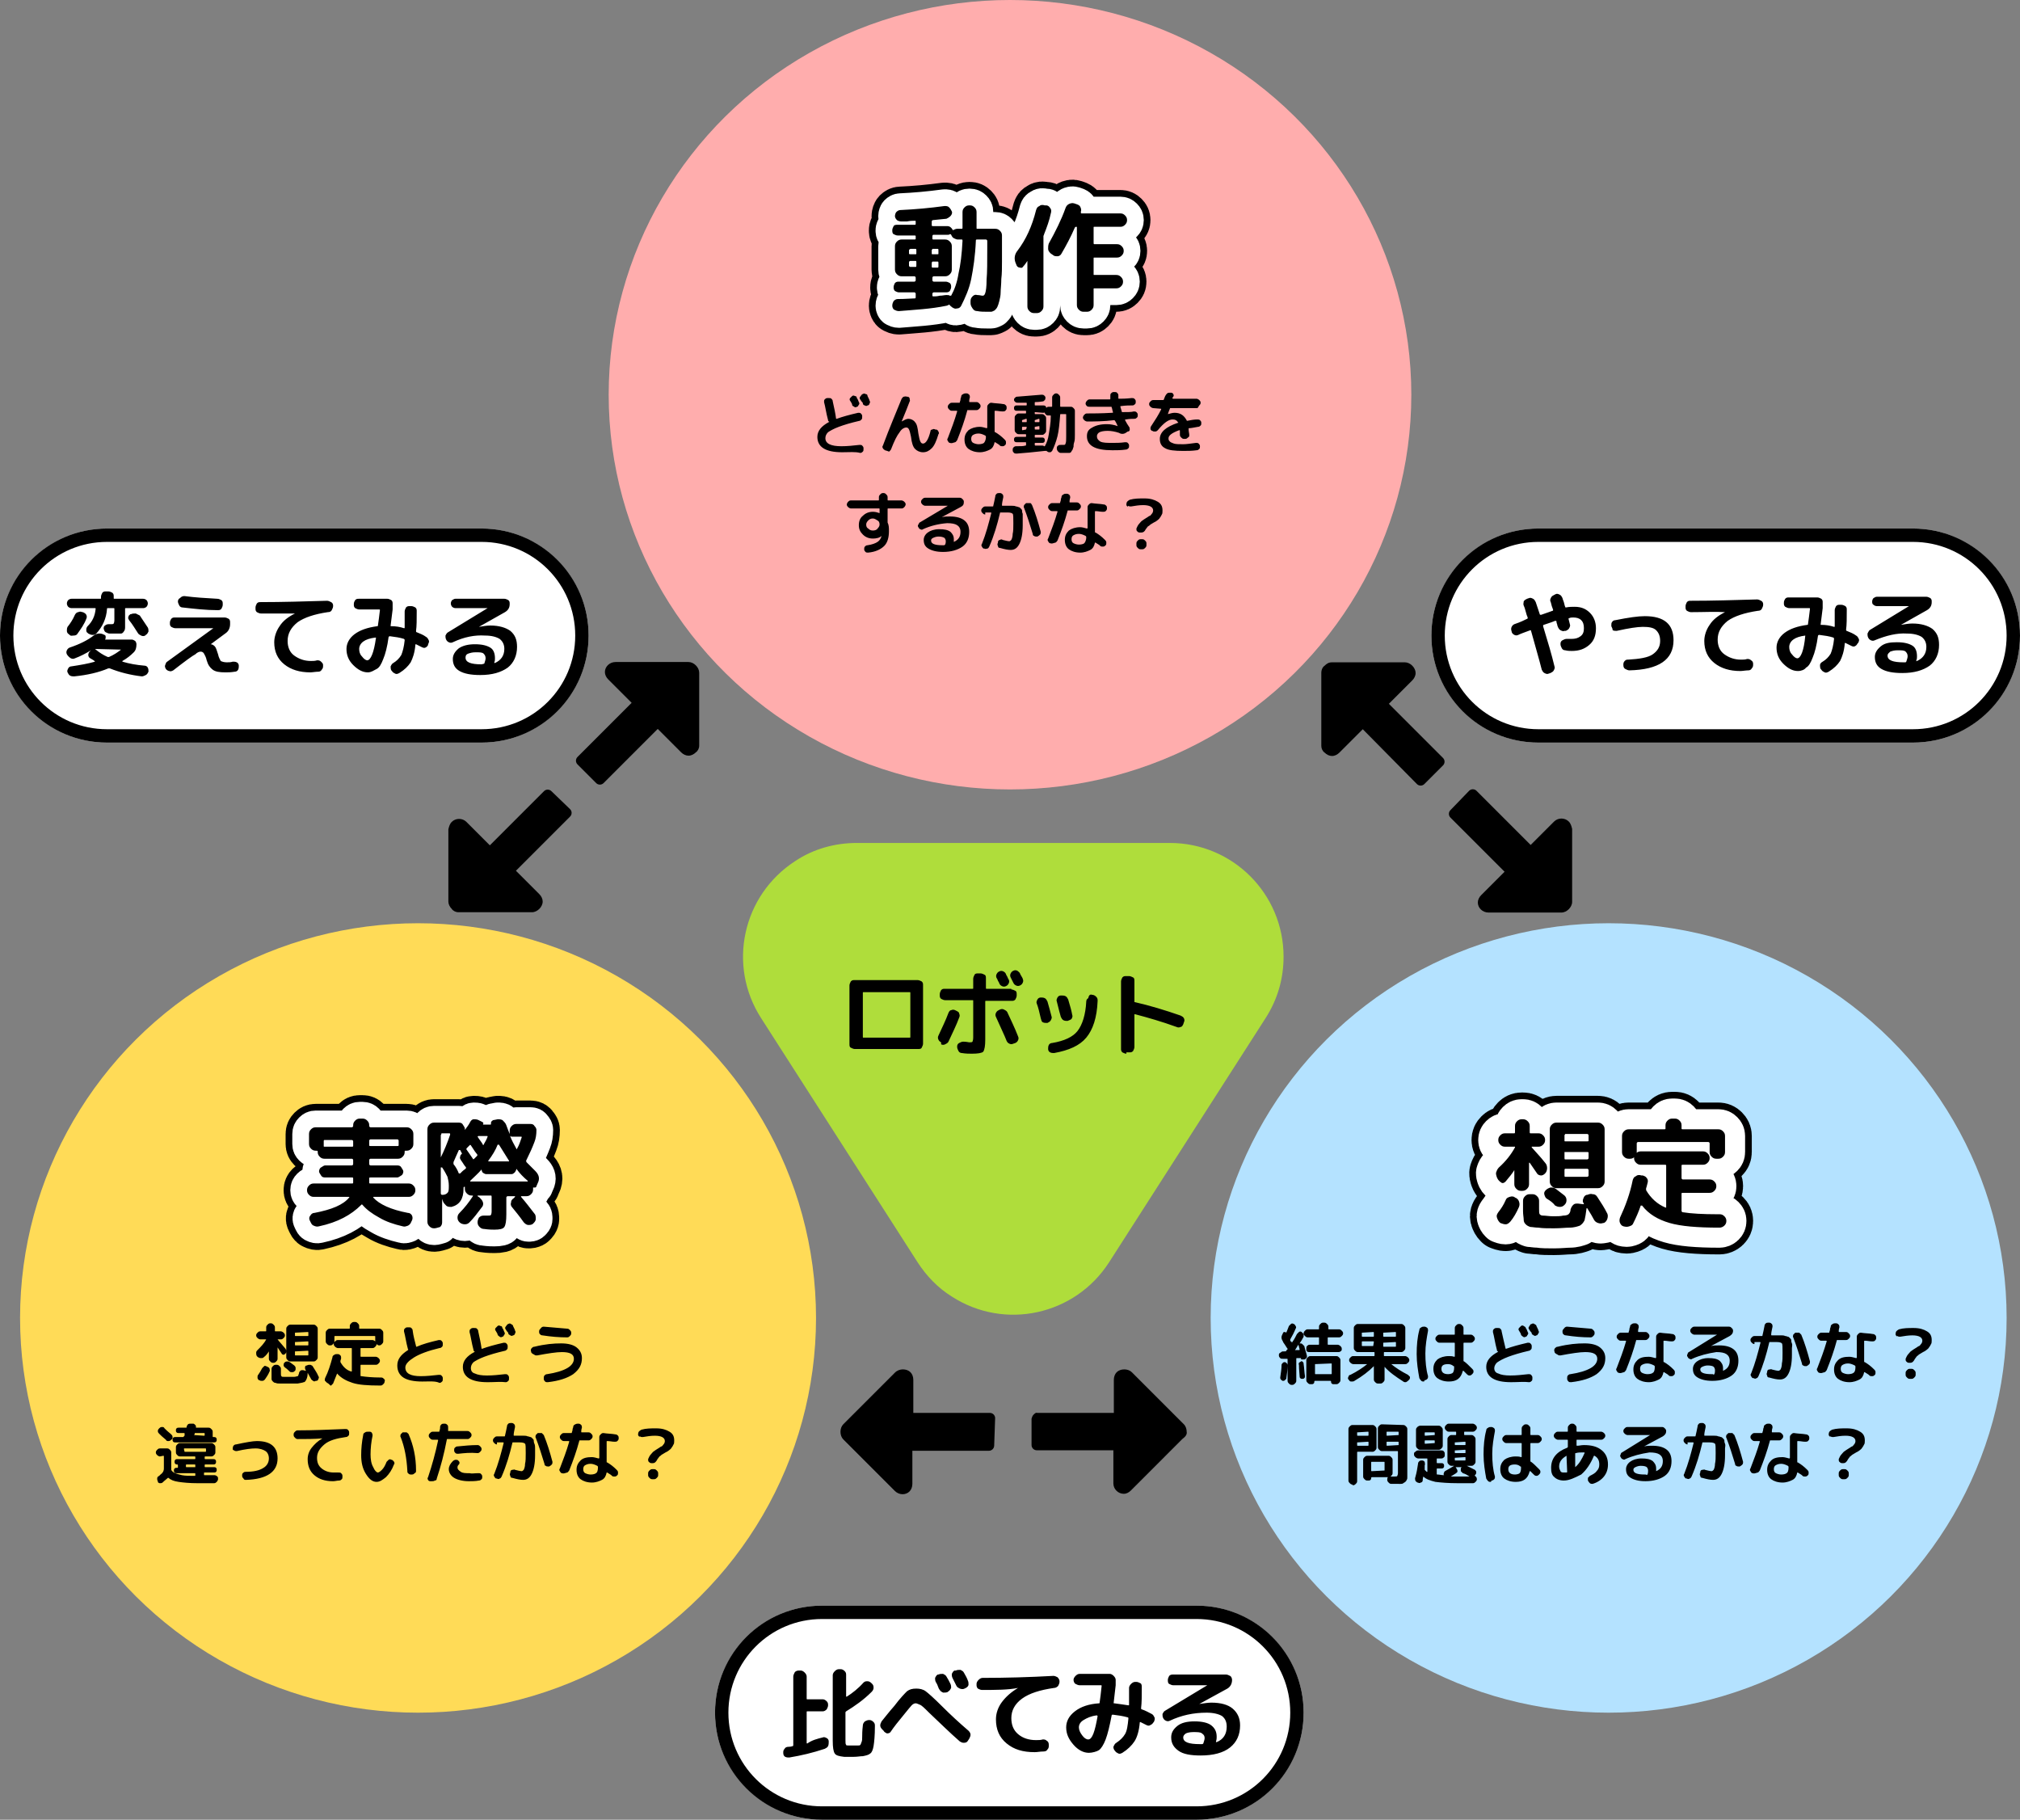
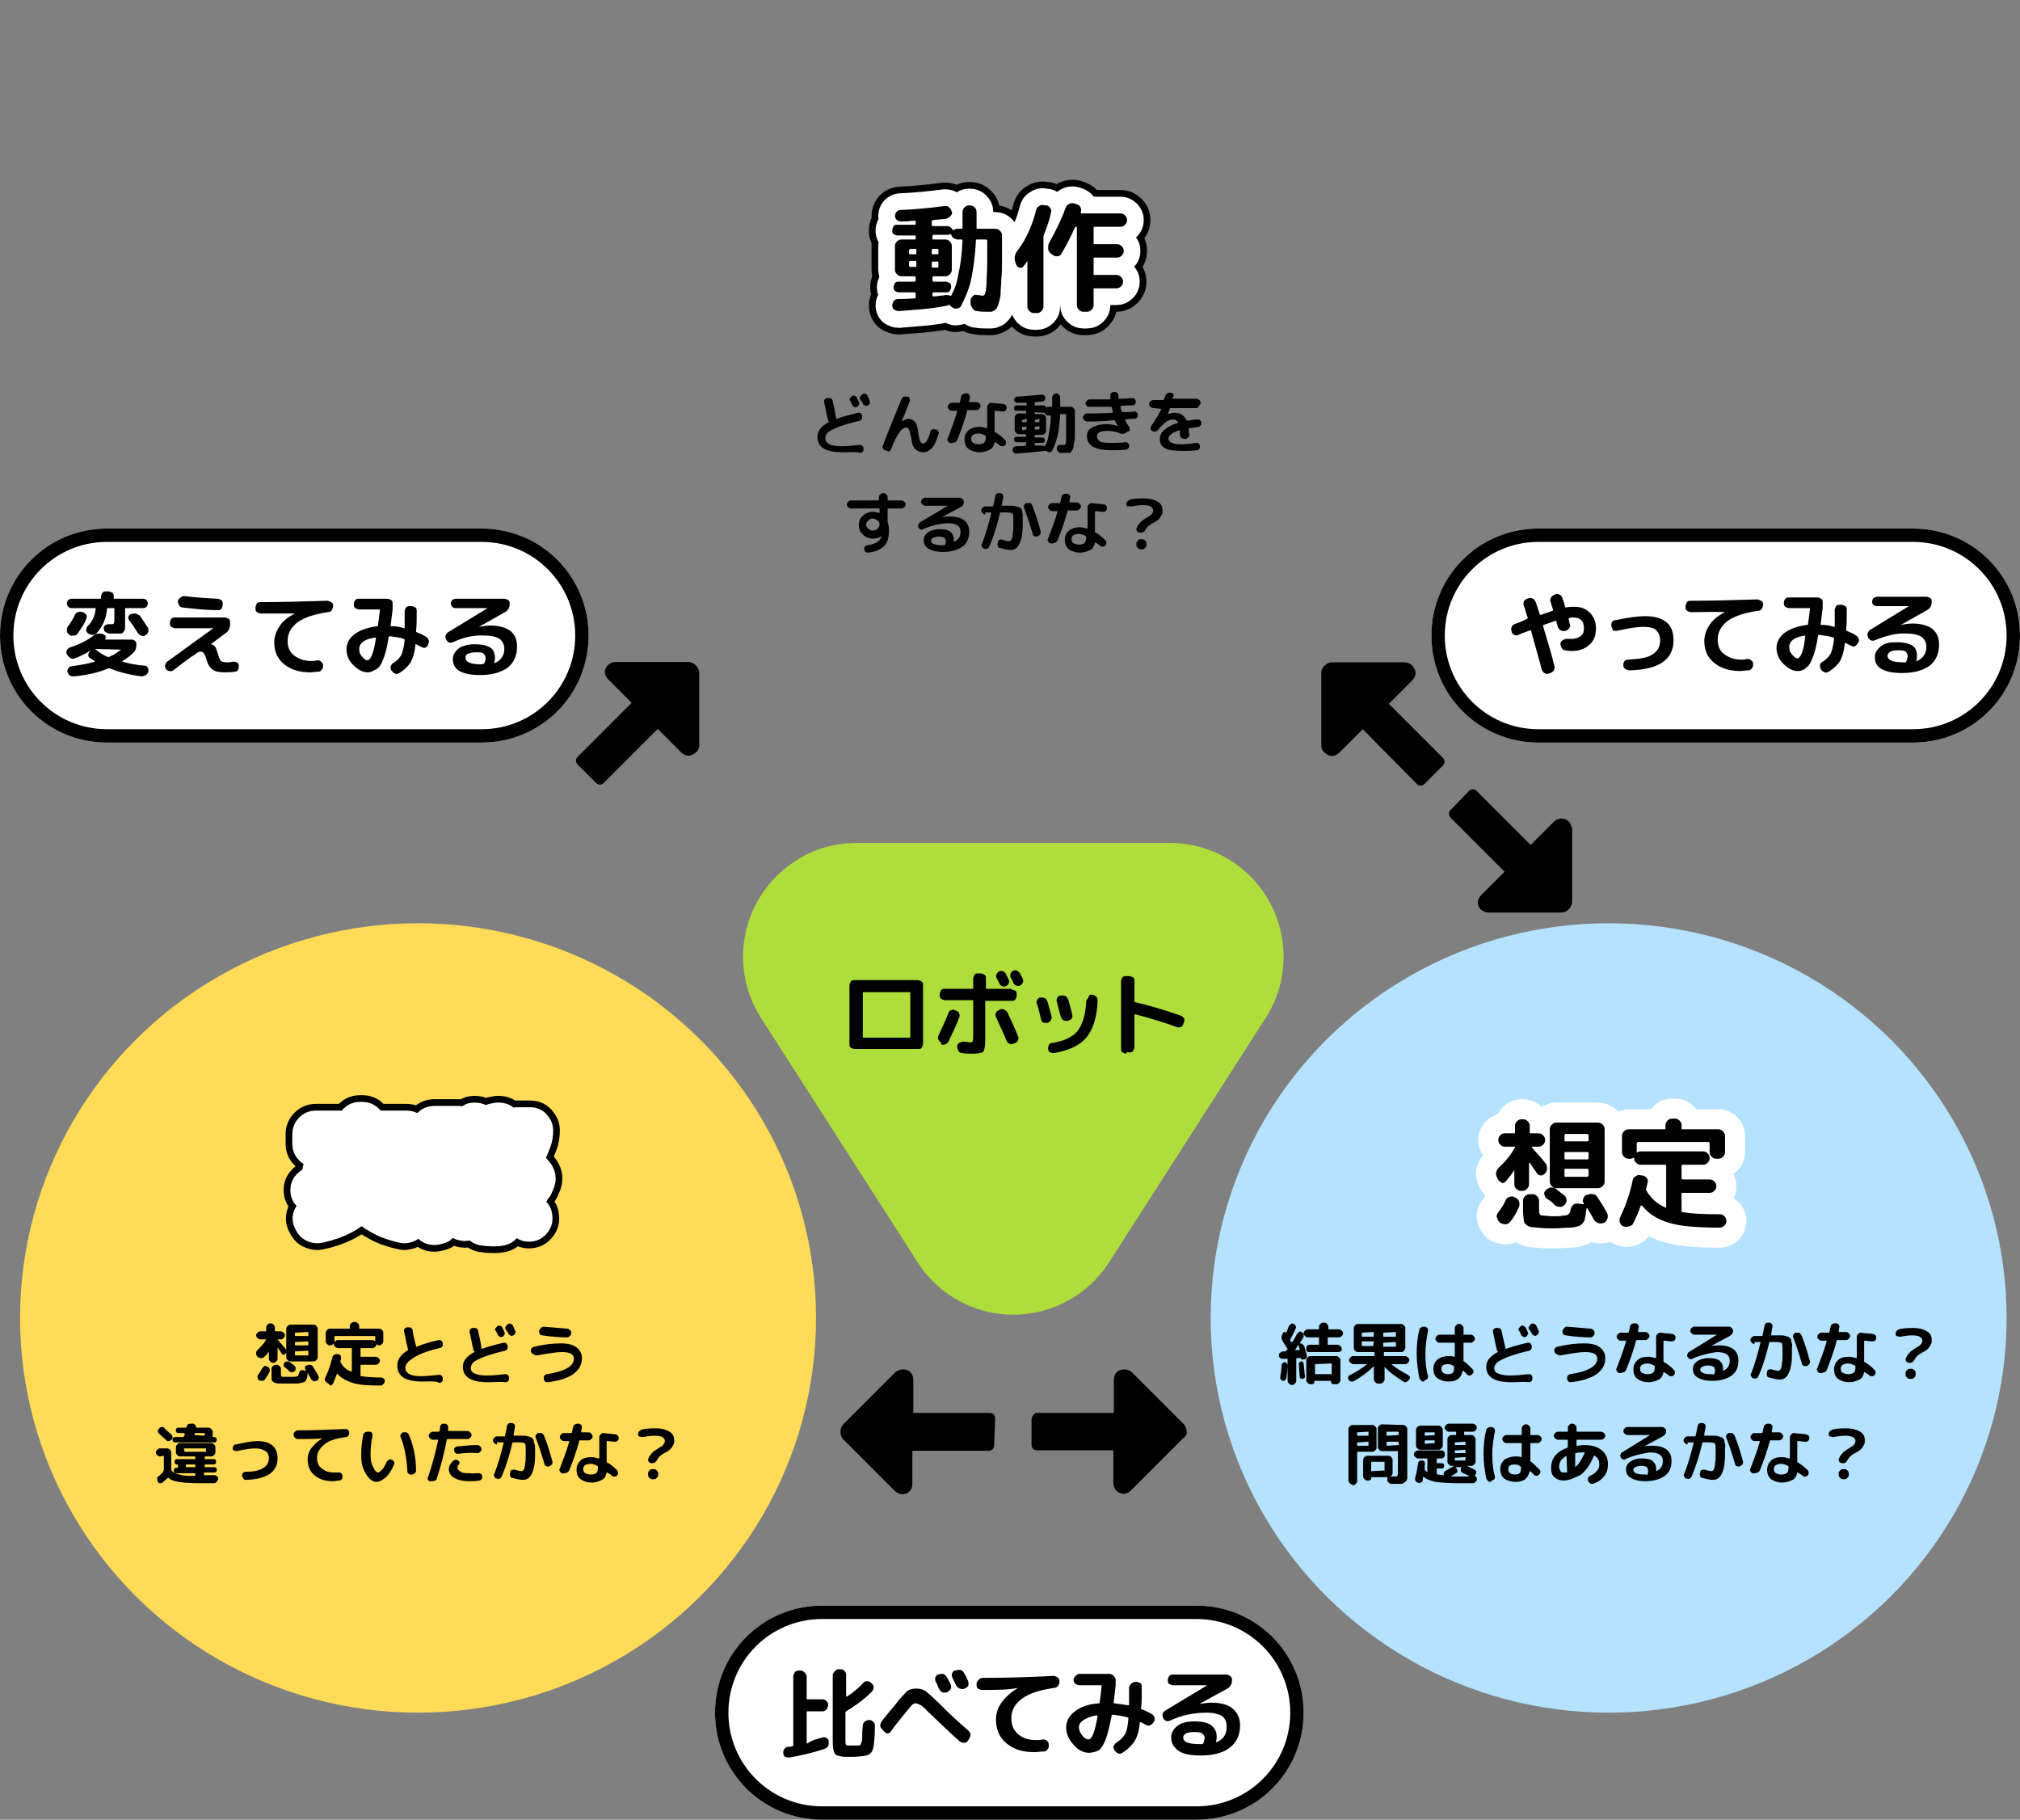
<svg xmlns="http://www.w3.org/2000/svg" id="レイヤー_1" viewBox="0 0 302 272">
  <rect x="0" y="0" width="302" height="272" fill="#808080" stroke="none" />
  <style>.st0{fill:#ffdb57}.st1{fill:#b4e2ff}.st2{fill:#ffadad}.st3{enable-background:new}.st4{fill:#fff}.st5{fill:none;stroke:#000;stroke-width:2}.st6{fill:#afdd3b}.st10{fill:none;stroke-linejoin:round}.st7{stroke:#000;stroke-width:7}.st7,.st8,.st9{fill:none;stroke-linejoin:round}.st8{stroke:#fff;stroke-width:5}.st9{stroke:#000;stroke-width:8}.st10{stroke:#fff;stroke-width:6}</style>
  <ellipse id="楕円形_68_2_" class="st0" cx="62.5" cy="197" rx="59.5" ry="59" />
  <ellipse id="楕円形_70_2_" class="st1" cx="240.5" cy="197" rx="59.5" ry="59" />
-   <ellipse id="楕円形_71_2_" class="st2" cx="151" cy="59" rx="60" ry="59" />
  <path d="M125.9 67.6c-2.5 0-3.7-.8-3.7-2.3 0-.9.6-1.6 1.7-2.2.1 0 .1-.1 0-.1-.1-.1-.1-.1-.1-.2-.3-1.1-.4-2-.6-2.7 0-.2 0-.3.1-.4s.2-.2.4-.2h.2c.2 0 .3 0 .4.1s.2.2.2.4c.2.9.4 1.8.5 2.6h.1c.8-.3 1.9-.6 3.2-.9.2 0 .3 0 .4.1.1.1.2.2.2.4v.1c0 .2 0 .3-.1.4-.1.1-.2.2-.3.2-1.3.3-2.3.6-3.1.9-.8.3-1.3.6-1.6.8-.3.3-.4.6-.4.9 0 .4.2.7.6.9.4.2 1 .3 1.8.3.9 0 1.8-.1 2.7-.2.2 0 .3 0 .4.1.1.1.2.2.2.4v.1c0 .2 0 .3-.1.4s-.2.2-.4.2c-.7-.2-1.6-.1-2.7-.1zm1.5-8.4c.1-.1.3-.1.4 0 .2 0 .3.1.3.3.1.1.2.3.3.6.1.1.1.3 0 .4-.1.1-.1.3-.3.3-.1.1-.3.1-.4 0s-.3-.1-.3-.3c0-.1-.1-.3-.3-.6-.1-.1-.1-.3 0-.4l.3-.3zm1.6-.3c.1-.1.3-.1.4 0 .2 0 .3.1.3.3.2.4.3.6.3.7.1.1.1.3 0 .4 0 .1-.1.3-.3.3-.1.1-.3.1-.4 0-.1 0-.3-.1-.3-.3 0-.1-.1-.2-.2-.3-.1-.1-.1-.2-.2-.3-.1-.1-.1-.3 0-.4.2-.3.3-.4.4-.4zm3.3 8.4c-.1-.1-.3-.2-.3-.3-.1-.1-.1-.3 0-.4 1-2.7 2-5 2.8-7 .1-.1.2-.3.3-.3s.3-.1.5 0h.1c.1 0 .3.1.3.3s.1.3 0 .4c-.3.8-.7 1.8-1.2 3 .4-.2.7-.4 1-.4.4 0 .8.2 1 .5.3.3.4.9.5 1.7.1.6.2 1 .3 1.2s.2.3.4.3c.4 0 .8-.6 1.1-1.8 0-.2.1-.3.3-.3.1-.1.3-.1.4 0h.1c.2 0 .3.1.4.3s.1.3 0 .4c-.3 1-.6 1.7-1 2.1s-.8.6-1.3.6-.9-.2-1.2-.5-.5-.9-.6-1.8c-.1-.5-.2-.9-.3-1.1-.1-.2-.2-.3-.4-.3-.3 0-.7.2-1 .7-.4.5-.8 1.3-1.3 2.6-.1.1-.2.3-.3.3-.2-.1-.3-.1-.6-.2zm9.7-1.1c-.1 0-.2-.1-.3-.3-.1-.1-.1-.3 0-.4.5-1.3 1-2.6 1.4-4 0-.1 0-.1-.1-.1h-.7c-.2 0-.3-.1-.4-.2-.1-.1-.2-.2-.2-.4s.1-.3.2-.4c.1-.1.2-.2.4-.2h1.1c.1 0 .1 0 .1-.1s.1-.2.1-.4.1-.3.1-.4c0-.2.1-.3.3-.4s.3-.1.4-.1h.1c.2 0 .3.1.4.2.1.1.1.3.1.4-.1.3-.1.5-.1.6s0 .1.1.1h1c.2 0 .3.1.4.2s.2.2.2.4-.1.3-.2.4-.2.2-.4.2h-1.3c-.1 0-.1 0-.1.1-.4 1.5-.9 2.9-1.5 4.4-.1.1-.2.3-.3.3-.4.1-.5.2-.8.1zm8-5.8c.2 0 .3.1.4.2.1.1.1.3.1.4 0 .2-.1.3-.2.4-.1.1-.3.1-.4.1-.4 0-.7-.1-1.1-.1-.1 0-.1 0-.1.1v3c0 .1 0 .1.1.1.5.3.9.6 1.4 1.1.1.1.2.2.2.4s0 .3-.1.4c-.1.1-.2.2-.4.2s-.3 0-.4-.1c-.1-.1-.2-.2-.4-.3s-.3-.2-.3-.2h-.1c-.1.5-.3.9-.7 1.1s-.9.4-1.5.4c-.7 0-1.3-.2-1.7-.5s-.6-.8-.6-1.4.2-1 .6-1.4c.4-.3 1-.5 1.7-.5.3 0 .6.1 1 .2 0 0 .1 0 .1-.1v-3.1c0-.2.1-.3.2-.4.1-.1.2-.2.4-.2.6.1 1.3.1 1.8.2zm-2.6 4.9c0-.1 0-.1-.1-.2-.4-.2-.7-.3-1-.3-.4 0-.6.1-.8.2s-.3.3-.3.6.1.5.3.6.5.2.8.2c.4 0 .7-.1.8-.2s.3-.4.3-.9zm4.6 2.5c-.1 0-.3 0-.4-.1-.1-.1-.2-.2-.2-.4 0-.1 0-.3.1-.4s.2-.2.4-.2c.7 0 1.1 0 1.4-.1.1 0 .1 0 .1-.1v-.3c0-.1 0-.1-.1-.1H152c-.1 0-.2 0-.3-.1s-.1-.2-.1-.3c0-.1 0-.2.1-.3.1-.1.2-.1.3-.1h1.3c.1 0 .1 0 .1-.1V65c0-.1 0-.1-.1-.1h-1c-.2 0-.3-.1-.4-.2s-.2-.2-.2-.4v-1.9c0-.2.1-.3.2-.4s.2-.2.4-.2h1c.1 0 .1 0 .1-.1v-.2c0-.1 0-.1-.1-.1H152c-.1 0-.2 0-.3-.1s-.1-.2-.1-.3 0-.2.1-.3.2-.1.3-.1h1.4c.1 0 .1 0 .1-.1v-.2c0-.1 0-.1-.1-.1h-1.2c-.1 0-.3 0-.4-.1-.1-.1-.2-.2-.2-.3s0-.2.1-.3.2-.2.3-.2c1.2-.1 2.5-.2 3.7-.3.1 0 .3 0 .4.1s.2.2.2.3 0 .3-.1.4c-.1.1-.2.2-.3.2s-.5.1-1.1.1c-.1 0-.1 0-.1.1v.3c0 .1 0 .1.1.1h1.2c.2 0 .4.1.4.3 0 0 0 .1.1 0s.2-.1.3-.1h.4c.1 0 .1 0 .1-.1v-1.3c0-.2.1-.3.2-.4s.2-.2.4-.2.3.1.4.2.2.2.2.4v1.3c0 .1 0 .1.1.1h1.5c.2 0 .3.1.4.2s.2.2.2.4V65c0 .5 0 .8-.1 1.1s-.1.5-.1.7c-.1.2-.1.4-.2.5-.1.1-.1.2-.2.3-.1.1-.2.1-.3.1h-1.2c-.2 0-.3-.1-.4-.2-.1-.1-.2-.3-.2-.4V67c0-.1 0-.3.2-.4.1-.1.2-.1.4-.1h.5c.1 0 .2-.1.2-.2.1-.2.1-.5.1-1.1V62c0-.1 0-.1-.1-.1h-.7c-.1 0-.1 0-.1.1-.1 1.3-.2 2.4-.4 3.2-.2.8-.5 1.6-.8 2.2-.1.1-.2.2-.3.2-.2 0-.3 0-.4-.1-.1 0-.1-.1-.1-.1h-.3c-1.7.2-3 .3-4.2.4zm.8-5v.2c0 .1 0 .1.1.1h.5c.1 0 .1 0 .1-.1v-.3c0-.1 0-.1-.1-.1l-.6.2c0-.1 0-.1 0 0zm.6 1.4s.1-.1 0 0l.1-.3c0-.1 0-.1-.1-.1h-.5c-.1 0-.1 0-.1.1v.3c0 .1 0 .1.1.1l.5-.1zm1.3-1.4v.2c0 .1 0 .1.1.1h.5c.1 0 .1 0 .1-.1v-.3c0-.1 0-.1-.1-.1l-.6.2c0-.1 0-.1 0 0zm0 1v.3c0 .1 0 .1.1.1h.5c.1 0 .1 0 .1-.1v-.3c0-.1 0-.1-.1-.1l-.6.1c0-.1 0 0 0 0zm0-2.2v.2c0 .1 0 .1.1.1h1c.2 0 .3.1.4.2s.2.2.2.4v1.9c0 .2-.1.3-.2.4s-.2.2-.4.2h-1c-.1 0-.1 0-.1.1v.2c0 .1 0 .1.1.1h1c.1 0 .2 0 .3.1s.1.2.1.3c0 .1 0 .2-.1.3s-.2.1-.3.1h-1c-.1 0-.1 0-.1.1v.2s0 .1.1.1h1c.1 0 .2 0 .3.1h.1c.3-.5.5-1.1.6-1.8.1-.7.3-1.6.3-2.7 0-.1 0-.1-.1-.1h-.3c-.1 0-.2 0-.3-.1s-.2-.2-.2-.3c0 0 0-.1-.1 0h-.2l-1.2-.1c.1-.1 0 0 0 0zm7.8 1.4c-.1 0-.3-.1-.4-.2-.1-.1-.2-.2-.2-.4 0-.1.1-.3.2-.4.1-.1.2-.2.4-.2.8 0 2.1 0 3.8-.1.1 0 .1 0 .1-.1-.1-.2-.1-.5-.2-.7 0-.1 0-.1-.1-.1h-3.2c-.1 0-.3 0-.4-.1-.1-.1-.2-.2-.2-.4 0-.1.1-.3.2-.4s.2-.2.4-.2h3c.1 0 .1 0 .1-.1v-.4c0-.2 0-.3.1-.4.1-.1.2-.2.4-.2h.1c.2 0 .3 0 .4.1.1.1.2.2.2.4v.4c0 .1 0 .1.1.1.4 0 1 0 1.9-.1.1 0 .3 0 .4.1.1.1.2.2.2.4s0 .3-.1.4c-.1.1-.2.2-.4.2-.4 0-1 0-1.7.1-.1 0-.1 0-.1.1.1.4.2.6.2.7 0 0 0 .1.1.1.8 0 1.4 0 1.7-.1.1 0 .3 0 .4.1.1.1.2.2.2.4s0 .3-.1.4c-.1.1-.2.2-.4.2-.3 0-.7 0-1.3.1-.1 0-.1 0-.1.1.2.4.4.7.6 1 .1.1.1.3.1.4 0 .2-.1.3-.3.3l-.3.2c-.3.2-.7.2-1 0-.6-.2-1.2-.3-1.7-.3-.6 0-1 .1-1.2.2s-.4.3-.4.6c0 .4.2.6.5.8.4.2 1 .2 1.9.2.5 0 1.1 0 1.8-.1.2 0 .3 0 .4.1.1.1.2.2.2.4s0 .3-.1.4-.2.2-.4.2c-.7.1-1.3.1-2 .1-2.6 0-3.8-.7-3.8-2.1 0-.6.2-1 .8-1.3.5-.3 1.2-.5 2.2-.5.5 0 1.1.1 1.6.3-.1-.2-.2-.5-.4-.8l-.1-.1c-1.6.2-3 .2-4.1.2zm9.9-2c-.1 0-.3-.1-.4-.2-.1-.1-.2-.2-.2-.4s.1-.3.2-.4c.1-.1.2-.2.4-.2h1.5s.1 0 .1-.1l.2-.5c.1-.2.2-.3.3-.4.1-.1.3-.1.4-.1h.2c.1 0 .3.1.3.2.1.1.1.3 0 .4 0 0 0 .1-.1.1s0 .1 0 .1c0 .1 0 .1.1.1h3.5c.1 0 .3.1.4.2s.2.2.2.4-.1.3-.2.4-.2.4-.3.4h-4c-.1 0-.1 0-.1.1-.1.2-.2.5-.3.8.4-.1.7-.2 1-.2.9 0 1.4.4 1.8 1.1 0 .1.1.1.1.1.5-.1 1-.2 1.5-.2.1 0 .3 0 .4.1.1.1.2.2.2.4s0 .3-.1.4c-.1.1-.2.2-.4.2-.6.1-1 .2-1.3.2-.1 0-.1 0-.1.1 0 .4.1.7.1.9 0 .2 0 .3-.2.4-.1.1-.2.2-.4.2h-.2c-.2 0-.3-.1-.4-.2s-.2-.2-.2-.4v-.6c0-.1 0-.1-.1-.1-1.1.4-1.6.8-1.6 1.2 0 .2 0 .3.2.5.1.1.3.2.6.3s.8.1 1.4.1c.5 0 1.1-.1 1.9-.2.2 0 .3 0 .4.1s.2.2.2.4 0 .3-.1.4-.2.2-.4.2c-.7.1-1.4.1-2 .1-1.3 0-2.2-.1-2.7-.4-.6-.3-.8-.8-.8-1.4 0-1 .9-1.8 2.7-2.4.1 0 .1 0 0-.1-.2-.3-.4-.4-.8-.4-.6 0-1.3.5-2.2 1.6-.1.1-.2.2-.4.2s-.3 0-.4-.1h-.1c-.1-.1-.2-.2-.2-.3 0-.1 0-.3.1-.4.6-.9 1.1-1.7 1.5-2.5v-.1l-1.2-.1zm-45.2 15c-.1 0-.3-.1-.4-.2s-.2-.2-.2-.4c0-.1.1-.3.2-.4s.2-.2.4-.2h4.1c.1 0 .1 0 .1-.1v-.4c0-.2.1-.3.2-.4.1-.1.2-.2.4-.2h.1c.2 0 .3.1.4.2s.2.2.2.4v.4c0 .1 0 .1.1.1h2c.1 0 .3.1.4.2s.2.2.2.4c0 .1-.1.3-.2.4-.1.1-.2.2-.4.2h-2c-.1 0-.1 0-.1.1v2c.2.4.2.8.2 1.3 0 .9-.2 1.7-.7 2.2s-1.3.9-2.4 1c-.2 0-.3 0-.4-.1-.1-.1-.2-.2-.2-.4 0-.1 0-.3.1-.4s.2-.2.4-.2c.7-.1 1.2-.3 1.5-.5s.5-.5.6-.9c-.3.3-.8.4-1.3.4-.6 0-1.1-.2-1.5-.6s-.6-.8-.6-1.4.2-1.1.6-1.4c.4-.4.9-.6 1.5-.6.4 0 .7.1 1 .2v-.6c0-.1 0-.1-.1-.1h-4.2zm4 3c.2-.2.3-.4.3-.6 0-.3-.1-.5-.3-.6s-.4-.3-.7-.3-.5.1-.7.3c-.2.2-.3.4-.3.6 0 .3.1.5.3.6.2.2.4.3.7.3s.6-.1.7-.3zm6.8.1c-.1.1-.3.1-.4 0-.1 0-.2-.1-.3-.3-.1-.1-.1-.3 0-.4s.1-.3.2-.3l4.2-2.5h-3.4c-.1 0-.3-.1-.4-.2-.1-.1-.2-.2-.2-.4s.1-.3.2-.4.2-.2.4-.2h5.2c.2 0 .3.1.4.2.1.1.2.2.2.4 0 .4-.1.6-.5.8l-2.8 1.5c.4-.1.8-.1 1.2-.1 1 0 1.7.2 2.2.6s.7 1 .7 1.7c0 .9-.3 1.7-1 2.2s-1.7.8-2.9.8c-1 0-1.7-.2-2.2-.5s-.7-.7-.7-1.3c0-.4.2-.8.6-1.1.4-.3 1-.5 1.7-.5.8 0 1.3.1 1.7.4.3.3.5.6.5 1.1v.4c.7-.3 1-.8 1-1.5 0-.5-.2-.8-.5-1s-.8-.3-1.5-.3c-1.3.1-2.5.4-3.6.9zm3.3 2.3c.1-.2.1-.4.1-.5 0-.2-.1-.4-.2-.5-.2-.1-.4-.2-.9-.2-.3 0-.6.1-.8.2s-.3.2-.3.4c0 .5.6.7 1.7.7h.2c.1 0 .1 0 .2-.1zm6-4.5c-.2 0-.3-.1-.4-.2-.1-.1-.2-.2-.2-.4s.1-.3.2-.4.2-.2.4-.2h1.1c.1 0 .1 0 .1-.1.1-.4.2-.9.3-1.4 0-.2.1-.3.2-.4s.3-.1.4-.1h.1c.2 0 .3.1.4.2.1.1.1.3.1.4-.1.5-.2.9-.2 1.2 0 .1 0 .1.1.1h1.4c.2 0 .4 0 .6.1.2 0 .3.1.4.1.1 0 .2.1.3.2s.2.2.2.3c0 .1 0 .3.1.5v1.7c0 1.3-.2 2.2-.5 2.8-.3.6-.7.9-1.3.9-.4 0-.9-.1-1.6-.3-.2 0-.3-.1-.3-.3-.1-.1-.1-.3 0-.5V81c0-.1.1-.3.3-.3.1-.1.3-.1.4 0 .4.1.8.2 1 .2.1 0 .2-.1.3-.2.1-.2.2-.5.2-.9.1-.4.1-.9.1-1.6 0-.8 0-1.3-.1-1.4s-.3-.2-.8-.2h-1c-.1 0-.1 0-.1.1-.4 1.7-.9 3.4-1.6 5-.1.2-.2.3-.3.3s-.3.1-.4 0h-.1c-.1 0-.2-.1-.3-.3-.1-.1-.1-.3 0-.4.6-1.5 1-3 1.4-4.6 0-.1 0-.1-.1-.1h-.8v.3zm7.1 2.9c-.4-1.3-.8-2.6-1.3-3.9-.1-.1 0-.3 0-.4l.3-.3h.6c.2 0 .2.2.3.3.5 1.2.9 2.5 1.3 4 0 .1 0 .3-.1.4s-.2.2-.4.3h-.1c-.2 0-.3 0-.4-.1-.1 0-.2-.1-.2-.3zm2.6 1.4c-.1 0-.2-.1-.3-.3-.1-.1-.1-.3 0-.4.5-1.3 1-2.6 1.4-4 0-.1 0-.1-.1-.1h-.7c-.2 0-.3-.1-.4-.2s-.2-.2-.2-.4.1-.3.2-.4.2-.2.4-.2h1.1c.1 0 .1 0 .1-.1s.1-.2.1-.4.1-.3.1-.4c0-.2.1-.3.3-.4.1-.1.3-.1.4-.1h.1c.2 0 .3.1.4.2.1.1.1.3.1.4-.1.3-.1.5-.1.6s0 .1.1.1h1c.2 0 .3.1.4.2s.2.2.2.4-.1.3-.2.4-.2.2-.4.2h-1.3c-.1 0-.1 0-.1.1-.4 1.5-.9 2.9-1.5 4.4-.1.1-.2.3-.3.3-.4.1-.5.2-.8.1zm8-5.8c.2 0 .3.1.4.2.1.1.1.3.1.4 0 .2-.1.3-.2.4-.1.1-.3.1-.4.1-.4 0-.7-.1-1.1-.1-.1 0-.1 0-.1.1v3c0 .1 0 .1.1.1.5.3.9.6 1.4 1.1.1.1.2.2.2.4s0 .3-.1.4c-.1.1-.2.2-.4.2s-.3 0-.4-.1c-.1-.1-.2-.2-.4-.3s-.3-.2-.3-.2h-.1c-.1.5-.3.9-.7 1.1s-.9.4-1.5.4c-.7 0-1.3-.2-1.7-.5s-.6-.8-.6-1.4.2-1 .6-1.4c.4-.3 1-.5 1.7-.5.3 0 .6.1 1 .2 0 0 .1 0 .1-.1v-3.1c0-.2.1-.3.2-.4.1-.1.2-.2.4-.2.6.1 1.3.1 1.8.2zm-2.6 4.9c0-.1 0-.1-.1-.2-.4-.2-.7-.3-1-.3-.4 0-.6.1-.8.2s-.3.3-.3.6.1.5.3.6.5.2.8.2c.4 0 .7-.1.8-.2s.3-.4.3-.9zm6-4.8c0-.2 0-.3.1-.5.1-.1.2-.2.4-.3.7-.2 1.4-.2 2.2-.2.9 0 1.5.2 2 .5s.7.7.7 1.3c0 .2 0 .5-.1.6-.1.2-.2.4-.3.5-.1.2-.3.3-.4.4-.1.1-.3.2-.5.3-.2.1-.3.2-.5.3-.1.1-.2.2-.4.3-.1.1-.2.3-.3.4-.2.4-.4.5-.7.5h-.2c-.2 0-.3-.1-.4-.2-.1-.1-.1-.2-.1-.4.1-.2.2-.5.4-.7s.3-.4.5-.5c.1-.1.3-.2.6-.4.2-.1.4-.3.5-.3s.2-.2.3-.3.2-.3.2-.5c0-.5-.5-.8-1.5-.8-.6 0-1.2.1-1.8.2-.2 0-.3 0-.4-.1-.1.2-.2.1-.3-.1zm2.1 5.1h.3c.2 0 .3.1.4.2.1.1.2.2.2.4v.3c0 .2-.1.3-.2.4s-.2.2-.4.2h-.3c-.2 0-.3-.1-.4-.2s-.2-.2-.2-.4v-.3c0-.2.1-.3.2-.4s.2-.2.4-.2zm21.6 125.7c-.1.1-.2.1-.3.1s-.2-.1-.3-.2c-.1-.1-.1-.2-.1-.3.1-.7.2-1.3.2-1.9 0-.1.1-.2.2-.3.1-.1.2-.1.3-.1s.2.1.3.2c.1.1.1.2.1.3 0 .6-.1 1.3-.2 2l-.2.2zm.2-4.4s0-.1.1-.1c0-.1.1-.1.1-.1v-.1c-.1-.1-.2-.3-.4-.6s-.3-.4-.3-.5c-.2-.3-.3-.6-.1-1l.1-.2c0-.1.1-.2.2-.2s.2 0 .3.1c.1-.2.2-.5.4-1l.3-.3c.1-.1.3-.1.4 0 .1 0 .2.1.3.3.1.1.1.3 0 .4-.2.5-.5 1.1-.8 1.6v.2s0 .1.1.1.1.1.1.1c0 .1.1.1.1 0 .3-.4.5-.8.7-1.2l.3-.3c.1-.1.3-.1.4 0l.3.3v.4c-.2.4-.4.7-.6 1 .2 0 .3 0 .4.1l.3.3c.1.5.3 1 .4 1.5 0 .1 0 .2-.1.3s-.2.2-.3.2h-.4c-.1 0-.1-.1-.1-.2h-.6c-.1 0-.1 0-.1.1v3.3c0 .2-.1.3-.2.4-.1.1-.2.2-.4.2h-.1c-.2 0-.3-.1-.4-.2-.1-.1-.2-.2-.2-.4v-3.2c0-.1 0-.1-.1-.1h-.6c-.2 0-.3 0-.4-.1s-.2-.2-.2-.4 0-.3.2-.4.2-.2.4-.2h.1c.3 0 .4 0 .4-.1zm1.3-.1s0 .1 0 0c0 .1 0 .1 0 0h.6c.1 0 .1 0 .1-.1-.1-.3-.1-.5-.2-.7-.3.5-.4.7-.5.8zm.6 1.9c.1-.1.2-.1.3-.2s.2 0 .3.1.1.2.1.3c.1.6.1 1.2.2 1.8 0 .1 0 .2-.1.3s-.2.1-.3.1-.2 0-.3-.1-.1-.2-.1-.3c0-.3-.1-.9-.1-1.7-.1-.1 0-.2 0-.3zm6-5c.2 0 .3.1.4.2.1.1.2.2.2.4s-.1.3-.2.4c-.1.1-.2.2-.4.2h-1.6c-.1 0-.1 0-.1.1v.9c0 .1 0 .1.1.1h1.4c.1 0 .3.1.4.2.1.1.2.2.2.4s0 .3-.2.4c-.1.1-.2.1-.4.1h-4.2c-.1 0-.3 0-.4-.1-.1-.1-.1-.2-.1-.4s0-.3.1-.4c.1-.1.2-.2.4-.2h1.3c.1 0 .1 0 .1-.1v-.9c0-.1 0-.1-.1-.1h-1.6c-.2 0-.3-.1-.4-.2-.1-.1-.2-.2-.2-.4s.1-.3.2-.4c.1-.1.2-.2.4-.2h1.6c.1 0 .1 0 .1-.1v-.3c0-.2.1-.3.2-.4.1-.1.2-.2.4-.2h.2c.2 0 .3.1.4.2.1.1.2.2.2.4v.3c0 .1 0 .1.1.1h1.5zm-4.3 8.2c-.2 0-.3-.1-.4-.2s-.2-.2-.2-.4v-3c0-.2.1-.3.2-.4s.2-.2.4-.2h3.9c.2 0 .3.1.4.2.1.1.2.2.2.4v3c0 .2-.1.3-.2.4-.1.1-.2.2-.4.2h-.4c-.1 0-.2 0-.3-.1s-.1-.2-.1-.3c0 0 0-.1-.1-.1h-2.3s-.1 0-.1.1 0 .2-.1.3-.2.1-.3.1h-.2zm.7-3v1.4c0 .1 0 .1.1.1h2.3c.1 0 .1 0 .1-.1v-1.4c0-.1 0-.1-.1-.1l-2.4.1c0-.1 0-.1 0 0zm5.1 2.4l-.1-.1c-.1-.1-.1-.3 0-.4 0-.1.1-.3.3-.3 1-.5 1.9-1.1 2.5-1.6h-2.1c-.1 0-.3-.1-.4-.2-.1-.1-.2-.2-.2-.4s.1-.3.2-.4c.1-.1.2-.2.4-.2h3.1c.1 0 .1 0 .1-.1v-.4c0-.1 0-.1-.1-.1H203c-.2 0-.3-.1-.4-.2s-.2-.2-.2-.4v-3c0-.2.1-.3.2-.4s.2-.2.4-.2h6.5c.2 0 .3.1.4.2s.2.2.2.4v3c0 .2-.1.3-.2.4s-.2.2-.4.2H207c-.1 0-.1 0-.1.1v.4c0 .1 0 .1.1.1h3.1c.1 0 .3.1.4.2.1.1.2.2.2.4s-.1.3-.2.4c-.1.1-.2.2-.4.2H208c.6.5 1.5 1.1 2.5 1.6l.3.3c0 .1 0 .3-.1.4l-.1.1c-.1.1-.2.2-.4.3-.2 0-.3 0-.4-.1-1.1-.7-2.1-1.4-2.8-2.2v1.9c0 .2-.1.3-.2.4s-.2.2-.4.2h-.4c-.2 0-.3-.1-.4-.2-.1-.1-.2-.2-.2-.4v-2c-.8.8-1.7 1.5-2.9 2.2-.1.1-.3.1-.4.1-.2 0-.3 0-.4-.2zm1.9-7.1v.5c0 .1 0 .1.1.1h1.6c.1 0 .1 0 .1-.1v-.5c0-.1 0-.1-.1-.1l-1.7.1c0-.1 0-.1 0 0zm1.7 2c.1 0 .1 0 0 0l.1-.6c0-.1 0-.1-.1-.1h-1.6c-.1 0-.1 0-.1.1v.5c0 .1 0 .1.1.1h1.6zm1.5-2v.5c0 .1 0 .1.1.1h1.7c.1 0 .1 0 .1-.1v-.5c0-.1 0-.1-.1-.1l-1.8.1c0-.1 0-.1 0 0zm0 1.5v.5c0 .1 0 .1.1.1h1.7c.1 0 .1 0 .1-.1v-.5c0-.1 0-.1-.1-.1l-1.8.1c0-.1 0-.1 0 0zm6.1 5.8c-.2 0-.3 0-.4-.1s-.2-.2-.3-.4c-.2-1.1-.4-2.3-.4-3.6s.1-2.5.4-3.6c0-.2.1-.3.3-.4.1-.1.3-.1.4-.1h.1c.1 0 .3.1.4.2s.1.3.1.4c-.2 1.1-.4 2.2-.4 3.4s.1 2.4.4 3.4c0 .1 0 .3-.1.4s-.2.2-.4.2l-.1.2zm3.7 0c-.7 0-1.3-.2-1.7-.5s-.6-.8-.6-1.4c0-.6.2-1 .6-1.4.4-.3 1-.5 1.7-.5.3 0 .5 0 .8.1.1 0 .1 0 .1-.1v-1.9c0-.1 0-.1-.1-.1h-2.2c-.2 0-.3-.1-.4-.2s-.2-.2-.2-.4.1-.3.2-.4c.1-.1.2-.2.4-.2h2.2c.1 0 .1 0 .1-.1v-.9c0-.2.1-.3.2-.4.1-.1.2-.2.4-.2h.1c.2 0 .3.1.4.2s.2.2.2.4v.9c0 .1 0 .1.1.1h1c.2 0 .3.1.4.2.1.1.2.2.2.4s-.1.3-.2.4-.2.2-.4.2h-1c-.1 0-.1 0-.1.1v2.6s0 .1.1.1c.3.2.7.6 1.2 1.1.1.1.2.2.2.4s-.1.3-.2.4c-.1.1-.2.2-.4.2s-.3-.1-.4-.2l-.5-.5h-.1c-.3 1.2-1 1.6-2.1 1.6zm-.1-2.6c-.7 0-1 .2-1 .7s.3.8 1 .8c.3 0 .6-.1.7-.2.1-.1.2-.4.2-.7v-.2c0-.1 0-.1-.1-.1-.2-.2-.5-.3-.8-.3zm9.4 2.7c-2.5 0-3.7-.8-3.7-2.3 0-.9.6-1.6 1.7-2.2.1 0 .1-.1 0-.1-.1-.1-.1-.1-.1-.2-.3-1.1-.4-2-.6-2.7 0-.2 0-.3.1-.4.1-.1.2-.2.4-.2h.2c.2 0 .3 0 .4.1.1.1.2.2.2.4.2.9.4 1.8.6 2.6h.1c.8-.3 1.9-.6 3.2-.9.2 0 .3 0 .4.1.1.1.2.2.2.4v.1c0 .2 0 .3-.1.4-.1.1-.2.2-.3.2-1.3.3-2.3.6-3.1.9-.8.3-1.3.6-1.6.8s-.5.6-.5.9c0 .4.2.7.6.8.4.2 1 .3 1.8.3.9 0 1.8-.1 2.7-.2.2 0 .3 0 .4.1.1.1.2.2.2.4v.1c0 .2 0 .3-.1.4-.1.1-.2.2-.4.2-.7-.1-1.6 0-2.7 0zm1.5-8.4c.1-.1.3-.1.4 0s.3.1.3.3c.1.1.2.3.3.6.1.1.1.3 0 .4s-.1.3-.3.3c-.1.1-.3.1-.4 0s-.3-.2-.3-.3-.1-.3-.3-.6c-.1-.1-.1-.3 0-.4l.3-.3zm1.6-.3c.1-.1.3-.1.4 0s.3.1.3.3c.2.4.3.6.3.7.1.1.1.3 0 .4s-.1.3-.3.3c-.1.1-.3.1-.4 0-.1-.1-.3-.1-.3-.3 0-.1-.1-.2-.2-.3s-.1-.2-.2-.3c-.1-.1-.1-.3 0-.4.2-.3.2-.4.4-.4zm3.4 4.1c-.1-.2 0-.4.1-.5s.2-.2.4-.2c1.6-.4 2.9-.5 4-.5 1 0 1.8.2 2.3.6.5.4.8.9.8 1.6 0 1-.4 1.7-1.3 2.4-.9.6-2.1 1-3.8 1.2-.2 0-.3 0-.4-.1-.1-.1-.2-.2-.2-.4v-.1c0-.1 0-.3.1-.4.1-.1.2-.2.4-.2 1.3-.2 2.3-.5 3-.9s1-.9 1-1.4c0-.7-.6-1-1.8-1-.8 0-2.1.2-3.7.5-.2 0-.3 0-.4-.1-.4-.2-.5-.3-.5-.5zm1.9-3.7c1.1.1 2.3.2 3.5.3.2 0 .3.1.4.2.1.1.2.2.2.4v.1c0 .2-.1.3-.2.4s-.2.2-.4.2c-1.2 0-2.4-.1-3.7-.3-.2 0-.3-.1-.4-.2-.1-.1-.1-.3-.1-.4 0-.2.1-.3.2-.4.2-.3.4-.3.5-.3zm7.7 6.9c-.1 0-.2-.1-.3-.3-.1-.1-.1-.3 0-.4.5-1.3 1-2.6 1.4-4 0-.1 0-.1-.1-.1h-.7c-.2 0-.3-.1-.4-.2s-.2-.2-.2-.4.1-.3.2-.4.2-.2.4-.2h1.1c.1 0 .1 0 .1-.1s.1-.2.1-.4.1-.3.1-.4c0-.2.1-.3.3-.4.1-.1.3-.1.4-.1h.1c.2 0 .3.1.4.2.1.1.1.3.1.4-.1.3-.1.5-.1.6s0 .1.1.1h1c.2 0 .3.1.4.2s.2.2.2.4-.1.3-.2.4-.2.2-.4.2h-1.3c-.1 0-.1 0-.1.1-.4 1.5-.9 2.9-1.5 4.4-.1.1-.2.3-.3.3-.4.1-.5.2-.8.1zm8-5.8c.2 0 .3.1.4.2.1.1.1.3.1.4 0 .2-.1.3-.2.4-.1.1-.3.1-.4.1-.4 0-.7-.1-1.1-.1-.1 0-.1 0-.1.1v3c0 .1 0 .1.1.1.5.3.9.6 1.4 1.1.1.1.2.2.2.4s0 .3-.1.4c-.1.1-.2.2-.4.2s-.3 0-.4-.1c-.1-.1-.2-.2-.4-.3s-.3-.2-.3-.2h-.1c-.1.5-.3.9-.7 1.1-.4.2-.9.4-1.5.4-.7 0-1.3-.2-1.7-.5s-.6-.8-.6-1.4c0-.6.2-1 .6-1.4s1-.5 1.7-.5c.3 0 .6.1 1 .2 0 0 .1 0 .1-.1v-3.1c0-.2.1-.3.2-.4.1-.1.2-.2.4-.2.6.1 1.3.1 1.8.2zm-2.6 4.9c0-.1 0-.1-.1-.2-.4-.2-.7-.3-1-.3-.4 0-.6.1-.8.2-.2.1-.3.3-.3.6s.1.5.3.6.5.2.8.2c.4 0 .7-.1.8-.2.2-.1.3-.4.3-.9zm5.6-1.2c-.1.1-.3.1-.4 0-.1 0-.2-.1-.3-.3-.1-.1-.1-.3 0-.4 0-.1.1-.3.2-.3l4.2-2.6h-3.4c-.1 0-.3-.1-.4-.2s-.2-.2-.2-.4.1-.3.2-.4c.1-.1.2-.2.4-.2h5.2c.2 0 .3.1.4.2.1.1.2.2.2.4 0 .4-.2.6-.5.8l-2.8 1.5c.4-.1.8-.1 1.2-.1 1 0 1.7.2 2.2.6.5.4.7 1 .7 1.7 0 .9-.3 1.7-1 2.2s-1.7.8-2.9.8c-1 0-1.7-.2-2.2-.5s-.7-.7-.7-1.3c0-.4.2-.8.6-1.1.4-.3 1-.5 1.7-.5.8 0 1.3.1 1.7.4.3.3.5.6.5 1.1v.4c.7-.3 1-.8 1-1.5 0-.5-.2-.8-.5-1s-.8-.3-1.5-.3c-1.3.2-2.5.5-3.6 1zm3.3 2.3c.1-.2.1-.4.1-.6 0-.2-.1-.4-.2-.5s-.4-.2-.9-.2c-.3 0-.6.1-.8.2s-.3.2-.3.4c0 .5.6.7 1.7.7h.2c.1.1.1.1.2 0zm6-4.5c-.2 0-.3-.1-.4-.2-.1-.1-.2-.2-.2-.4s.1-.3.2-.4.2-.2.4-.2h1.1c.1 0 .1 0 .1-.1.1-.4.2-.9.3-1.4 0-.2.1-.3.2-.4.1-.1.3-.1.4-.1h.1c.2 0 .3.1.4.2.1.1.1.3.1.4-.1.5-.2.9-.2 1.2 0 .1 0 .1.1.1h1.4c.2 0 .4 0 .6.1.2 0 .3.1.4.1s.2.1.3.2.2.2.2.3 0 .3.1.5 0 .5 0 .7v1c0 1.3-.2 2.2-.5 2.8s-.7.9-1.3.9c-.4 0-.9-.1-1.6-.3-.2 0-.3-.1-.3-.3-.1-.1-.1-.3 0-.5v-.1c0-.1.1-.3.3-.3s.3-.1.4 0c.4.1.8.2 1 .2.1 0 .2-.1.3-.2.1-.2.2-.5.2-.9.1-.4.1-.9.1-1.6 0-.8 0-1.3-.1-1.4-.1-.1-.3-.2-.8-.2h-1c-.1 0-.1 0-.1.1-.4 1.7-.9 3.4-1.6 5-.1.2-.2.3-.3.3-.1.1-.3.1-.4 0h-.1c-.1 0-.2-.1-.3-.3-.1-.1-.1-.3 0-.4.6-1.5 1-3 1.4-4.6 0-.1 0-.1-.1-.1h-.8v.3zm7.1 2.9c-.4-1.3-.8-2.6-1.3-3.9-.1-.1 0-.3 0-.4l.3-.3h.6l.3.3c.5 1.2.9 2.5 1.3 4 0 .1 0 .3-.1.4-.1.1-.2.2-.4.3h-.1c-.2 0-.3 0-.4-.1-.1 0-.2-.1-.2-.3zm2.6 1.4c-.1 0-.2-.1-.3-.3-.1-.1-.1-.3 0-.4.5-1.3 1-2.6 1.4-4 0-.1 0-.1-.1-.1h-.7c-.2 0-.3-.1-.4-.2s-.2-.2-.2-.4.1-.3.2-.4.2-.2.4-.2h1.1c.1 0 .1 0 .1-.1s.1-.2.1-.4.1-.3.1-.4c0-.2.1-.3.3-.4.1-.1.3-.1.4-.1h.1c.2 0 .3.1.4.2.1.1.1.3.1.4-.1.3-.1.5-.1.6s0 .1.1.1h1c.2 0 .3.1.4.2s.2.2.2.4-.1.3-.2.4-.2.2-.4.2h-1.3c-.1 0-.1 0-.1.1-.4 1.5-.9 2.9-1.5 4.4-.1.1-.2.3-.3.3-.4.1-.5.2-.8.1zm8-5.8c.2 0 .3.1.4.2.1.1.1.3.1.4 0 .2-.1.3-.2.4-.1.1-.3.1-.4.1-.4 0-.7-.1-1.1-.1-.1 0-.1 0-.1.1v3c0 .1 0 .1.1.1.5.3.9.6 1.4 1.1.1.1.2.2.2.4s0 .3-.1.4c-.1.1-.2.2-.4.2s-.3 0-.4-.1-.2-.2-.4-.3-.3-.2-.3-.2h-.1c-.1.5-.3.9-.7 1.1-.4.2-.9.4-1.5.4-.7 0-1.3-.2-1.7-.5-.4-.3-.6-.8-.6-1.4 0-.6.2-1 .6-1.4s1-.5 1.7-.5c.3 0 .6.1 1 .2 0 0 .1 0 .1-.1v-3.1c0-.2.1-.3.2-.4.1-.1.2-.2.4-.2.6.1 1.3.1 1.8.2zm-2.6 4.9c0-.1 0-.1-.1-.2-.4-.2-.7-.3-1-.3-.4 0-.6.1-.8.2-.2.1-.3.3-.3.6s.1.5.3.6.5.2.8.2c.4 0 .7-.1.8-.2.2-.1.3-.4.3-.9zm6-4.8c0-.2 0-.3.1-.5.1-.1.2-.2.4-.3.7-.2 1.4-.2 2.2-.2.9 0 1.5.2 2 .5s.7.7.7 1.3c0 .2 0 .5-.1.6-.1.2-.2.4-.3.5-.1.2-.3.3-.4.4s-.3.2-.5.3-.3.2-.5.3-.2.2-.4.3c-.1.1-.2.3-.3.4-.2.4-.4.6-.7.6h-.2c-.2 0-.3-.1-.4-.2-.1-.1-.1-.2-.1-.4.1-.2.2-.5.4-.7s.3-.4.5-.5c.1-.1.3-.2.6-.4.2-.1.4-.3.5-.3s.2-.2.3-.3.2-.3.2-.5c0-.5-.5-.8-1.5-.8-.6 0-1.2.1-1.8.2-.2 0-.3 0-.4-.1-.1.1-.2 0-.3-.2zm2.1 5.1h.3c.2 0 .3.1.4.2s.2.2.2.4v.3c0 .2-.1.3-.2.4s-.2.2-.4.2h-.3c-.2 0-.3-.1-.4-.2s-.2-.2-.2-.4v-.3c0-.2.1-.3.2-.4s.2-.2.4-.2zm-83.3 17.3c-.2 0-.3-.1-.4-.2s-.2-.2-.2-.4v-7.7c0-.2.1-.3.2-.4s.2-.2.4-.2h3c.2 0 .3.1.4.2.1.1.2.2.2.4v2.8c0 .2-.1.3-.2.4-.1.1-.2.2-.4.2H203c-.1 0-.1 0-.1.1v4.3c0 .2-.1.3-.2.4-.1.1-.2.2-.4.2h-.1v-.1zm.7-7.8v.4c0 .1 0 .1.1.1h1.5c.1 0 .1 0 .1-.1v-.4c0-.1 0-.1-.1-.1l-1.6.1c0-.1 0 0 0 0zm0 1.5v.4c0 .1 0 .1.1.1h1.5c.1 0 .1 0 .1-.1v-.4c0-.1 0-.1-.1-.1l-1.6.1c0-.1 0-.1 0 0zm5.3 4.6c0 .2-.1.3-.2.4-.1.1-.2.2-.4.2h-2.5s-.1 0-.1.1 0 .2-.1.3-.2.1-.3.1h-.2c-.2 0-.3-.1-.4-.2-.1-.1-.2-.2-.2-.4v-2.5c0-.2.1-.3.2-.4.1-.1.2-.2.4-.2h3.2c.2 0 .3.1.4.2.1.1.2.2.2.4v2zm-1.2-.4v-1.2c0-.1 0-.1-.1-.1h-1.8c-.1 0-.1 0-.1.1v1.2c0 .1 0 .1.1.1l1.9-.1c0 .1 0 0 0 0zm2.8-6.8c.2 0 .3.1.4.2.1.1.2.2.2.4v7.2c0 .2 0 .3-.1.4 0 .1-.1.2-.2.3-.1.1-.2.1-.3.2s-.3.1-.4.1H208c-.2 0-.3-.1-.4-.2-.1-.1-.2-.2-.2-.4 0-.1 0-.3.1-.4.1-.1.2-.2.4-.1h.6c.2 0 .4 0 .4-.1 0 0 .1-.2.1-.4V217c0-.1 0-.1-.1-.1h-2.3c-.2 0-.3-.1-.4-.2s-.2-.2-.2-.4v-2.8c0-.2.1-.3.2-.4s.2-.2.4-.2l3.2.1zm-.7 1.5v-.4c0-.1 0-.1-.1-.1h-1.6c-.1 0-.1 0-.1.1v.4c0 .1 0 .1.1.1l1.7-.1c0 .1 0 .1 0 0zm0 1.5v-.4c0-.1 0-.1-.1-.1h-1.6c-.1 0-.1 0-.1.1v.4c0 .1 0 .1.1.1l1.7-.1c0 .1 0 0 0 0zm3.9 3v.7l.3.3h.1v-1.9c0-.1 0-.1-.1-.1H212c-.1 0-.3-.1-.4-.2-.1-.1-.2-.2-.2-.4s0-.3.2-.4c.1-.1.2-.2.4-.2h3.5c.1 0 .3 0 .4.2.1.1.1.2.1.4s0 .3-.1.4c-.1.1-.2.2-.4.2h-.6c-.1 0-.1 0-.1.1v.5c0 .1 0 .1.1.1h.6c.1 0 .2 0 .3.1s.1.2.1.3 0 .2-.1.3-.2.1-.3.1h-.6c-.1 0-.1 0-.1.1v.7c0 .1 0 .1.1.1.3 0 .6.1 1 .1-.1-.1-.1-.2 0-.4 0-.1.1-.2.3-.3.4-.2.7-.4 1.2-.7h-.4c-.2 0-.3-.1-.4-.2s-.2-.2-.2-.4v-3.4c0-.2.1-.3.2-.4s.2-.2.4-.2h.6c.1 0 .1 0 .1-.1v-.3c0-.1 0-.1-.1-.1h-1c-.2 0-.3-.1-.4-.2s-.2-.2-.2-.4.1-.3.2-.4c.1-.1.2-.2.4-.2h3.6c.1 0 .3.1.4.2.1.1.2.2.2.4s-.1.3-.2.4-.2.2-.4.2H219c-.1 0-.1 0-.1.1v.3c0 .1 0 .1.1.1h1c.2 0 .3.1.4.2.1.1.2.2.2.4v3.4c0 .2-.1.3-.2.4-.1.1-.2.2-.4.2h-.7l1.2.6c.1.1.2.2.2.3 0 .2 0 .3-.1.4l-.1.1v.1c.2.1.3.3.3.5s-.1.3-.2.4-.2.2-.4.2H218c-1.5 0-2.6-.1-3.4-.2-.8-.2-1.4-.4-1.8-.8-.1.3-.1.5-.1.6s-.1.3-.3.3c-.1.1-.3.1-.4 0h-.1c-.1-.1-.3-.2-.3-.3s-.1-.3 0-.5c.2-.7.3-1.3.4-2 0-.2.1-.3.2-.4s.3-.1.4-.1c.2 0 .3.1.4.2 0 .2.1.4 0 .5zm-.7-5.9h2.8c.2 0 .3.1.4.2.1.1.2.2.2.4v2.4c0 .2-.1.3-.2.4-.1.1-.2.2-.4.2h-2.8c-.2 0-.3-.1-.4-.2s-.2-.2-.2-.4v-2.4c0-.2.1-.3.2-.4s.3-.2.4-.2zm2.2 1.4v-.3c0-.1 0-.1-.1-.1h-1.3c-.1 0-.1 0-.1.1v.3c0 .1 0 .1.1.1l1.4-.1c0 .1 0 0 0 0zm0 1.2v-.3c0-.1 0-.1-.1-.1h-1.3c-.1 0-.1 0-.1.1v.3c0 .1 0 .1.1.1l1.4-.1c0 .1 0 .1 0 0zm3.2 4.5c-.3.2-.5.3-.8.5h2.8c-.3-.2-.6-.4-1-.5l-.3-.3v-.4l.1-.2h-.8c-.1 0-.1 0 0 .1l.1.2c.1.1.1.3.1.4l-.2.2zm-.2-4.6v.3c0 .1 0 .1.1.1h1.4c.1 0 .1 0 .1-.1v-.3c0-.1 0-.1-.1-.1l-1.5.1c0-.1 0-.1 0 0zm0 1.2v.3c0 .1 0 .1.1.1h1.4c.1 0 .1 0 .1-.1v-.3c0-.1 0-.1-.1-.1l-1.5.1c0-.1 0-.1 0 0zm0 1.1v.3c0 .1 0 .1.1.1h1.4c.1 0 .1 0 .1-.1v-.3c0-.1 0-.1-.1-.1l-1.5.1c0-.1 0 0 0 0zm5.4 3.6c-.2 0-.3 0-.4-.1s-.2-.2-.3-.4c-.2-1.1-.4-2.3-.4-3.6s.1-2.5.4-3.6c0-.2.1-.3.3-.4.1-.1.3-.1.4-.1h.1c.1 0 .3.1.4.2s.1.3.1.4c-.2 1.1-.4 2.2-.4 3.4s.1 2.4.4 3.4c0 .1 0 .3-.1.4s-.2.2-.4.2l-.1.2zm3.7 0c-.7 0-1.3-.2-1.7-.5s-.6-.8-.6-1.4c0-.6.2-1 .6-1.4.4-.3 1-.5 1.7-.5.3 0 .5 0 .8.1.1 0 .1 0 .1-.1v-1.9c0-.1 0-.1-.1-.1h-2.2c-.2 0-.3-.1-.4-.2s-.2-.2-.2-.4.1-.3.2-.4c.1-.1.2-.2.4-.2h2.2c.1 0 .1 0 .1-.1v-.9c0-.2.1-.3.2-.4.1-.1.2-.2.4-.2h.1c.2 0 .3.1.4.2s.2.2.2.4v.9c0 .1 0 .1.1.1h1c.2 0 .3.1.4.2.1.1.2.2.2.4s-.1.3-.2.4-.2.2-.4.2h-1c-.1 0-.1 0-.1.1v2.6s0 .1.1.1c.3.2.7.6 1.2 1.1.1.1.2.2.2.4s-.1.3-.2.4c-.1.1-.2.2-.4.2s-.3-.1-.4-.2l-.5-.5h-.1c-.3 1.2-1 1.6-2.1 1.6zm-.1-2.6c-.7 0-1 .2-1 .7s.3.8 1 .8c.3 0 .6-.1.7-.2.1-.1.2-.4.2-.7v-.2c0-.1 0-.1-.1-.1-.2-.2-.5-.3-.8-.3zm7.3 2.4c-.6 0-1.1-.2-1.4-.5-.4-.3-.5-.8-.5-1.4 0-.7.2-1.3.6-1.8s1-.9 1.8-1.2l.1-.1v-1c0-.1 0-.1-.1-.1h-1.4c-.1 0-.3-.1-.4-.2s-.2-.2-.2-.4.1-.3.2-.4.2-.2.4-.2h1.4c.1 0 .1 0 .1-.1v-.5c0-.2.1-.3.2-.4.1-.1.2-.2.4-.2h.1c.2 0 .3.1.4.2s.2.2.2.4v.5c0 .1 0 .1.1.1h3.6c.1 0 .3.1.4.2.1.1.2.2.2.4s-.1.3-.2.4c-.1.1-.2.2-.4.2h-3.6c-.1 0-.1 0-.1.1v.7c0 .1 0 .1.1.1.3 0 .6-.1 1-.1 1.1 0 2 .2 2.7.8.6.5.9 1.2.9 2.1 0 .7-.2 1.3-.6 1.8s-1 .9-1.7 1.1c-.1 0-.3 0-.4-.1s-.2-.2-.3-.4v-.4l.3-.3c.4-.2.8-.4 1-.7.3-.3.4-.6.4-1 0-.6-.2-1-.7-1.3h-.1c-.5 1.2-1.1 2.1-1.9 2.8-1 .5-1.8.9-2.6.9zm.4-3.7c-.7.4-1.1.9-1.1 1.6 0 .3.1.5.2.7.1.2.3.2.6.2h.3c.1 0 .1-.1.1-.1l-.1-2.4c.1.1.1 0 0 0zm2.4-.5c-.3 0-.7 0-1 .1-.1 0-.1 0-.1.1v2c.6-.5 1-1.2 1.4-2.1v-.1h-.3zm6.4 1c-.1.1-.3.1-.4 0-.1 0-.2-.1-.3-.3-.1-.1-.1-.3 0-.4 0-.1.1-.3.2-.3l4.2-2.6h-3.4c-.1 0-.3-.1-.4-.2s-.2-.2-.2-.4.1-.3.2-.4c.1-.1.2-.2.4-.2h5.2c.2 0 .3.1.4.2.1.1.2.2.2.4 0 .4-.2.6-.5.8l-2.8 1.5c.4-.1.8-.1 1.2-.1 1 0 1.7.2 2.2.6.5.4.7 1 .7 1.7 0 .9-.3 1.7-1 2.2s-1.7.8-2.9.8c-1 0-1.7-.2-2.2-.5s-.7-.7-.7-1.3c0-.4.2-.8.6-1.1.4-.3 1-.5 1.7-.5.8 0 1.3.1 1.7.4.3.3.5.6.5 1.1v.4c.7-.3 1-.8 1-1.5 0-.5-.2-.8-.5-1s-.8-.3-1.5-.3c-1.3.2-2.5.5-3.6 1zm3.3 2.3c.1-.2.1-.4.1-.6 0-.2-.1-.4-.2-.5s-.4-.2-.9-.2c-.3 0-.6.1-.8.2s-.3.2-.3.4c0 .5.6.7 1.7.7h.2c.1.1.1.1.2 0zm6-4.5c-.2 0-.3-.1-.4-.2-.1-.1-.2-.2-.2-.4s.1-.3.2-.4.2-.2.4-.2h1.1c.1 0 .1 0 .1-.1.1-.4.2-.9.3-1.4 0-.2.1-.3.2-.4.1-.1.3-.1.4-.1h.1c.2 0 .3.1.4.2.1.1.1.3.1.4-.1.5-.2.9-.2 1.2 0 .1 0 .1.1.1h1.4c.2 0 .4 0 .6.1.2 0 .3.1.4.1s.2.1.3.2.2.2.2.3 0 .3.1.5 0 .5 0 .7v1c0 1.3-.2 2.2-.5 2.8s-.7.9-1.3.9c-.4 0-.9-.1-1.6-.3-.2 0-.3-.1-.3-.3-.1-.1-.1-.3 0-.5v-.1c0-.1.1-.3.3-.3s.3-.1.4 0c.4.1.8.2 1 .2.1 0 .2-.1.3-.2.1-.2.2-.5.2-.9.1-.4.1-.9.1-1.6 0-.8 0-1.3-.1-1.4-.1-.1-.3-.2-.8-.2h-1c-.1 0-.1 0-.1.1-.4 1.7-.9 3.4-1.6 5-.1.2-.2.3-.3.3-.1.1-.3.1-.4 0h-.1c-.1 0-.2-.1-.3-.3-.1-.1-.1-.3 0-.4.6-1.5 1-3 1.4-4.6 0-.1 0-.1-.1-.1h-.8v.3zm7.1 2.9c-.4-1.3-.8-2.6-1.3-3.9-.1-.1 0-.3 0-.4l.3-.3h.6l.3.3c.5 1.2.9 2.5 1.3 4 0 .1 0 .3-.1.4-.1.1-.2.2-.4.3h-.1c-.2 0-.3 0-.4-.1-.1 0-.2-.1-.2-.3zm2.6 1.4c-.1 0-.2-.1-.3-.3-.1-.1-.1-.3 0-.4.5-1.3 1-2.6 1.4-4 0-.1 0-.1-.1-.1h-.7c-.2 0-.3-.1-.4-.2s-.2-.2-.2-.4.1-.3.2-.4.2-.2.4-.2h1.1c.1 0 .1 0 .1-.1s.1-.2.1-.4.1-.3.1-.4c0-.2.1-.3.3-.4.1-.1.3-.1.4-.1h.1c.2 0 .3.1.4.2.1.1.1.3.1.4-.1.3-.1.5-.1.6s0 .1.1.1h1c.2 0 .3.1.4.2s.2.2.2.4-.1.3-.2.4-.2.2-.4.2h-1.3c-.1 0-.1 0-.1.1-.4 1.5-.9 2.9-1.5 4.4-.1.1-.2.3-.3.3-.4.1-.5.2-.8.1zm8-5.8c.2 0 .3.1.4.2.1.1.1.3.1.4 0 .2-.1.3-.2.4-.1.1-.3.1-.4.1-.4 0-.7-.1-1.1-.1-.1 0-.1 0-.1.1v3c0 .1 0 .1.1.1.5.3.9.6 1.4 1.1.1.1.2.2.2.4s0 .3-.1.4c-.1.1-.2.2-.4.2s-.3 0-.4-.1-.2-.2-.4-.3-.3-.2-.3-.2h-.1c-.1.5-.3.9-.7 1.1-.4.2-.9.4-1.5.4-.7 0-1.3-.2-1.7-.5-.4-.3-.6-.8-.6-1.4 0-.6.2-1 .6-1.4s1-.5 1.7-.5c.3 0 .6.1 1 .2 0 0 .1 0 .1-.1v-3.1c0-.2.1-.3.2-.4.1-.1.2-.2.4-.2.6.1 1.3.1 1.8.2zm-2.6 4.9c0-.1 0-.1-.1-.2-.4-.2-.7-.3-1-.3-.4 0-.6.1-.8.2-.2.1-.3.3-.3.6s.1.5.3.6.5.2.8.2c.4 0 .7-.1.8-.2.2-.1.3-.4.3-.9zm6-4.8c0-.2 0-.3.1-.5.1-.1.2-.2.4-.3.7-.2 1.4-.2 2.2-.2.9 0 1.5.2 2 .5s.7.7.7 1.3c0 .2 0 .5-.1.6-.1.2-.2.4-.3.5-.1.2-.3.3-.4.4s-.3.2-.5.3-.3.2-.5.3-.2.2-.4.3c-.1.1-.2.3-.3.4-.2.4-.4.6-.7.6h-.2c-.2 0-.3-.1-.4-.2-.1-.1-.1-.2-.1-.4.1-.2.2-.5.4-.7s.3-.4.5-.5c.1-.1.3-.2.6-.4.2-.1.4-.3.5-.3s.2-.2.3-.3.2-.3.2-.5c0-.5-.5-.8-1.5-.8-.6 0-1.2.1-1.8.2-.2 0-.3 0-.4-.1-.1.1-.2 0-.3-.2zm2.1 5.1h.3c.2 0 .3.1.4.2s.2.2.2.4v.3c0 .2-.1.3-.2.4s-.2.2-.4.2h-.3c-.2 0-.3-.1-.4-.2s-.2-.2-.2-.4v-.3c0-.2.1-.3.2-.4s.2-.2.4-.2zm-237-16.8l-.1-.1c-.1-.2-.1-.3-.1-.5s.1-.3.2-.4c.5-.5 1-1 1.3-1.6h-.9c-.1 0-.3-.1-.4-.2s-.2-.2-.2-.4.1-.3.2-.4.2-.2.4-.2h.8c.1 0 .1 0 .1-.1v-.5c0-.2.1-.3.2-.4.1-.1.2-.2.4-.2h.1c.2 0 .3.1.4.2.1.1.2.2.2.4v.5c0 .1 0 .1.1.1h.8c.1 0 .3.1.4.2.1.1.2.2.2.4s-.1.3-.2.4c-.1.1-.2.2-.4.2h-.5c.3.4.7.8 1.1 1.3.1.1.2.3.2.4 0 .2 0 .3-.1.4-.1.1-.2.2-.3.2s-.3-.1-.3-.2l-.6-.9v1.7c0 .2-.1.3-.2.4s-.2.2-.4.2h-.1c-.2 0-.3-.1-.4-.2s-.2-.2-.2-.4V202c-.2.3-.4.6-.8.9-.1.1-.2.1-.4.1s-.4-.1-.5-.2zm1.5 1.5c.2.1.3.2.3.3s.1.3 0 .4c-.2.5-.5.9-.7 1.2-.1.1-.2.2-.4.2s-.3 0-.4-.1h-.1c-.1-.1-.2-.2-.2-.4s0-.3.1-.4c.2-.3.4-.6.6-1l.3-.3c.1-.1.3 0 .5.1zm6.8 0c.3.5.6.9.8 1.4.1.1.1.3 0 .4 0 .1-.1.3-.3.3h-.1c-.1.1-.3.1-.4 0-.1-.1-.3-.2-.3-.3-.1-.2-.3-.5-.5-.9 0 .5-.1.8-.2 1-.1.2-.2.4-.4.4-.2.1-.5.1-.9.2h-2.6c-.3 0-.5 0-.7-.1-.2 0-.3-.1-.4-.2s-.2-.2-.2-.4v-1.5c0-.2.1-.3.2-.4.1-.1.2-.2.4-.2h.2c.2 0 .3.1.4.2s.2.2.2.4v.7c0 .2 0 .4.1.4 0 .1.1.1.3.1H44c.2 0 .4-.1.5-.1s.1-.2.2-.4c0-.2.1-.3.2-.4.1-.1.2-.1.4-.1l.4.1s.1 0 0-.1-.1-.3-.1-.4c0-.2.1-.3.3-.3.1-.1.3-.1.5-.1.2.1.3.1.4.3zm-4.2.1c-.1-.1-.2-.2-.2-.3s0-.3.1-.4c.1-.1.2-.2.4-.2s.3 0 .4.1c.2.1.4.3.7.5.1.1.2.2.2.4s0 .3-.1.4-.2.2-.4.2-.3 0-.4-.1c-.2-.2-.4-.4-.7-.6zm.8-.9c-.2 0-.3-.1-.4-.2-.1-.1-.2-.2-.2-.4v-4.3c0-.2.1-.3.2-.4s.2-.2.4-.2h3.5c.2 0 .3.1.4.2.1.1.2.2.2.4v4.3c0 .2-.1.3-.2.4-.1.1-.2.2-.4.2h-3.5zm.7-4.3v.4c0 .1 0 .1.1.1H46c.1 0 .1 0 .1-.1v-.4c0-.1 0-.1-.1-.1l-1.9.1c0-.1 0-.1 0 0zm0 1.4v.4c0 .1 0 .1.1.1H46c.1 0 .1 0 .1-.1v-.4c0-.1 0-.1-.1-.1l-1.9.1c0-.1 0-.1 0 0zm0 1.4v.5c0 .1 0 .1.1.1H46c.1 0 .1 0 .1-.1v-.5c0-.1 0-.1-.1-.1l-1.9.1c0-.1 0 0 0 0zm4.8 4.7l-.3-.3c-.1-.1 0-.3 0-.4.5-1 .8-2 1.1-3.1 0-.2.1-.3.3-.4.1-.1.3-.1.4-.1h.1c.2 0 .3.1.4.2.1.1.1.3.1.4 0 .2-.1.3-.1.4v.2c.4.7.9 1.2 1.6 1.4h.1c.1 0 0 0 0 0v-3.4c0-.1 0-.1-.1-.1h-2c-.1 0-.3-.1-.4-.2-.1-.1-.2-.2-.2-.4s.1-.3.2-.4c.1-.1.2-.2.4-.2h5.2c.1 0 .3.1.4.2s.2.2.2.4-.1.3-.2.4c-.1.1-.2.2-.4.2H54c-.1 0-.1 0-.1.1v1.1c0 .1 0 .1.1.1h2.2c.1 0 .3.1.4.2s.2.2.2.4-.1.3-.2.4c-.1.1-.2.2-.4.2H54c-.1 0-.1 0-.1.1v1.5c0 .1 0 .1.1.1.7.1 1.7.2 2.9.2h.1c.2 0 .3.1.4.2.1.1.2.2.1.4 0 .2-.1.3-.2.4s-.2.2-.4.2h-.1c-1.8 0-3.2-.1-4.1-.4-.9-.3-1.7-.7-2.3-1.4l-.6 1.5-.3.3c-.1.1-.3-.3-.6-.4zm7.8-5.6c-.2 0-.3-.1-.4-.2-.1-.1-.2-.2-.2-.4v-.7c0-.1 0-.1-.1-.1h-5.9c-.1 0-.1 0-.1.1v.7c0 .2-.1.3-.2.4s-.2.2-.4.2h-.1c-.2 0-.3-.1-.4-.2-.1-.1-.2-.2-.2-.4v-1.3c0-.2.1-.3.2-.4.1-.1.2-.2.4-.2h2.9c.1 0 .1 0 .1-.1v-.3c0-.2.1-.3.2-.4s.2-.2.4-.2h.2c.2 0 .3.1.4.2.1.1.2.2.2.4v.3c0 .1 0 .1.1.1h2.9c.2 0 .3.1.4.2s.2.2.2.4v1.3c0 .2-.1.3-.2.4s-.2.2-.4.2zm6.4 5.4c-1.2 0-2.2-.2-2.8-.6-.6-.4-.9-1-.9-1.8 0-.9.5-1.6 1.6-2.3 0 0 .1-.1 0-.1-.3-1.1-.4-2-.6-2.7 0-.2 0-.3.1-.4.1-.1.2-.2.4-.2h.2c.2 0 .3 0 .4.1.1.1.2.2.2.4.1.8.3 1.5.5 2.3 0 .1 0 .1.1.1.9-.4 2-.7 3.3-1 .2 0 .3 0 .4.1s.2.2.2.4v.1c0 .2 0 .3-.1.4-.1.1-.2.2-.4.2-1.7.4-3 .9-3.8 1.4s-1.3 1-1.3 1.5c0 .9.8 1.3 2.3 1.3.9 0 1.8-.1 2.7-.2.2 0 .3 0 .4.1s.2.2.2.4v.1c0 .2 0 .3-.1.4-.1.1-.2.2-.4.2-.6-.3-1.5-.2-2.6-.2zm9.8.1c-2.5 0-3.7-.8-3.7-2.3 0-.9.6-1.6 1.7-2.2.1 0 .1-.1 0-.1-.1-.1-.1-.1-.1-.2-.3-1.1-.4-2-.6-2.7 0-.2 0-.3.1-.4.1-.1.2-.2.4-.2h.2c.2 0 .3 0 .4.1s.2.2.2.4c.2.9.4 1.8.5 2.6h.1c.8-.3 1.9-.6 3.2-.9.2 0 .3 0 .4.1s.2.2.2.4v.1c0 .2 0 .3-.1.4-.1.1-.2.2-.3.2-1.3.3-2.3.6-3.1.9-.8.3-1.3.6-1.6.8-.3.3-.4.6-.4.9 0 .4.2.7.6.8.4.2 1 .3 1.8.3.9 0 1.8-.1 2.7-.2.2 0 .3 0 .4.1s.2.2.2.4v.1c0 .2 0 .3-.1.4-.1.1-.2.2-.4.2-.7-.1-1.6 0-2.7 0zm1.5-8.4c.1-.1.3-.1.4 0 .2 0 .3.1.3.3.1.1.2.3.3.6.1.1.1.3 0 .4-.1.1-.1.3-.3.3-.1.1-.3.1-.4 0s-.3-.2-.3-.3-.1-.3-.3-.6c-.1-.1-.1-.3 0-.4l.3-.3zm1.6-.3c.1-.1.3-.1.4 0s.3.1.3.3c.2.4.3.6.3.7.1.1.1.3 0 .4 0 .1-.1.3-.3.3-.1.1-.3.1-.4 0s-.3-.1-.3-.3c0-.1-.1-.2-.2-.3s-.1-.2-.2-.3-.1-.3 0-.4c.2-.3.3-.4.4-.4zm3.4 4.1c-.1-.2 0-.4.1-.5s.2-.2.4-.2c1.6-.4 2.9-.5 4-.5 1 0 1.8.2 2.3.6.5.4.8.9.8 1.6 0 1-.4 1.7-1.3 2.4-.9.6-2.1 1-3.8 1.2-.2 0-.3 0-.4-.1s-.2-.2-.2-.4v-.1c0-.1 0-.3.1-.4.1-.1.2-.2.4-.2 1.3-.2 2.3-.5 3-.9s1-.9 1-1.4c0-.7-.6-1-1.8-1-.8 0-2.1.2-3.7.5-.2 0-.3 0-.4-.1-.4-.2-.5-.3-.5-.5zm1.9-3.7c1.1.1 2.3.2 3.5.3.2 0 .3.1.4.2.1.1.2.2.2.4v.1c0 .2-.1.3-.2.4-.1.1-.2.2-.4.2-1.2 0-2.4-.1-3.7-.3-.2 0-.3-.1-.4-.2-.1-.1-.1-.3-.1-.4 0-.2.1-.3.2-.4.2-.3.4-.3.5-.3zm-57.4 19.4c-.1 0-.3-.1-.4-.2-.1-.1-.2-.2-.2-.4s.1-.3.2-.4c.1-.1.2-.2.4-.2H25c.2 0 .3.1.4.2s.2.2.2.4v2.6c.1.2.3.4.6.5.2.1.6.2 1 .3.5.1 1.1.1 1.9.1.1 0 .1 0 .1-.1v-.2c0-.1 0-.1-.1-.1h-2.7c-.1 0-.2 0-.3-.1-.1-.1-.1-.2-.1-.3s0-.2.1-.3.2-.1.3-.1h.1c.1 0 .1 0 .1-.1v-.3s0-.1-.1-.1-.2 0-.3-.1c-.1-.1-.1-.2-.1-.3s0-.2.1-.3.2-.1.3-.1h2.6c.1 0 .1 0 .1-.1v-.2c0-.1 0-.1-.1-.1h-2.2c-.2 0-.3-.1-.4-.2-.1-.1-.2-.2-.2-.4v-.8c0-.2.1-.3.2-.4.1-.1.2-.2.4-.2h4.7c.2 0 .3.1.4.2.1.1.2.2.2.4v.8c0 .2-.1.3-.2.4-.1.1-.2.2-.4.2h-.9c-.1 0-.1 0-.1.1v.2c0 .1 0 .1.1.1h1.2c.1 0 .2 0 .3.1s.1.2.1.3 0 .2-.1.3-.2.1-.3.1h-1.2c-.1 0-.1 0-.1.1v.2c0 .1 0 .1.1.1H32c.1 0 .2 0 .3.1s.1.2.1.3 0 .2-.1.3-.2.1-.3.1h-1.4c-.1 0-.1 0-.1.1v.2c0 .1 0 .1.1.1h1.5c.1 0 .3.1.4.2.1.1.1.2.1.4 0 .1-.1.3-.2.4-.1.1-.2.2-.4.2h-2.4c-1.3 0-2.2-.1-2.9-.2-.7-.1-1.2-.3-1.5-.6h-.1c-.2.2-.5.4-.8.7-.1.1-.3.1-.4.1s-.3-.1-.3-.2v-.1c-.1-.1-.1-.3-.1-.4 0-.2.1-.3.3-.4l.2-.2c.3-.2.5-.5.5-.9v-1.8c0-.1 0-.1-.1-.1l-.5.1zm-.1-4.2c.1-.1.2-.2.4-.2s.3 0 .4.2c.2.2.5.5 1 .9.1.1.2.2.2.4s0 .3-.2.4c-.1.1-.2.2-.4.2s-.3 0-.4-.2c-.5-.4-.8-.7-1-.9-.1-.1-.2-.2-.2-.4s.1-.3.2-.4zm3.8 1v-.2c0-.1 0-.1-.1-.1h-.8c-.1 0-.2 0-.3-.1-.1-.1-.1-.2-.1-.3s0-.2.1-.3.2-.1.3-.1h1.1c.1 0 .1 0 .1-.1s.1-.3.2-.4.3-.1.4-.1h.4c.1 0 .2.1.3.2.1.1.1.2.1.3v.1h1.9c.2 0 .3.1.4.2s.2.2.2.4v.7c0 .1 0 .1.1.1h.1c.1 0 .2 0 .3.1s.1.2.1.3 0 .2-.1.3-.2.1-.3.1h-5.8c-.1 0-.2 0-.3-.1s-.1-.2-.1-.3 0-.2.1-.3.2-.1.3-.1h1.2c.2-.2.2-.2.2-.3zm0 2.5h3.1c.1 0 .1 0 .1-.1v-.3c0-.1 0-.1-.1-.1h-3.1c-.1 0-.1 0-.1.1l.1.4zm1.6 2.3v-.3c0-.1 0-.1-.1-.1h-1.2c-.1 0-.1 0-.1.1v.2c0 .1 0 .1.1.1h1.3c0 .1 0 0 0 0zm-.2-4.8c0 .1 0 .1 0 0l1.5.1c.1 0 .1 0 .1-.1v-.2c0-.1 0-.1-.1-.1h-1.3c-.1 0-.1 0-.1.1v.1l-.1.1zm5.8 2.1c0-.2 0-.3.1-.5.1-.1.2-.2.4-.2 1.4-.3 2.5-.5 3.1-.5 2.1 0 3.1.9 3.1 2.6 0 2-1.6 3.1-4.7 3.2-.2 0-.3 0-.4-.2-.1-.1-.2-.2-.2-.4s0-.3.1-.4c.1-.1.2-.2.4-.2 1.2 0 2.1-.2 2.7-.6.5-.3.8-.8.8-1.4 0-.5-.2-.9-.5-1.1-.3-.2-.8-.4-1.5-.4-.6 0-1.5.1-2.8.4-.1 0-.3 0-.4-.1s-.2 0-.2-.2zm9.7-1.5c-.2 0-.3-.1-.4-.2-.1-.1-.2-.2-.2-.4v-.1c0-.2.1-.3.2-.4.1-.1.2-.2.4-.2 2.3 0 4.6-.1 7.1-.2.2 0 .3 0 .4.1.1.1.2.2.2.4v.1c0 .2 0 .3-.1.4-.1.1-.2.2-.4.2-1.4.2-2.5.5-3.2 1.1s-1.1 1.2-1.1 2c0 .7.2 1.2.7 1.6.5.4 1.1.6 1.8.6h.7c.2 0 .3 0 .4.1.1.1.2.2.2.4v.1c0 .2 0 .3-.1.4-.1.1-.2.2-.4.2-.3 0-.6.1-.9.1-1.2 0-2.1-.3-2.8-.9s-1-1.4-1-2.4c0-.6.2-1.2.6-1.7.4-.5.9-1 1.6-1.4-1.2.1-2.4.1-3.7.1zm11.8 6.4c-.6 0-1.1-.4-1.6-1.2s-.7-1.7-.7-2.8c0-1 .1-2 .3-3 0-.2.1-.3.3-.4.1-.1.3-.1.5-.1h.2c.1 0 .3.1.3.2.1.1.1.3.1.4-.2.9-.3 1.9-.3 2.8 0 .7.1 1.4.4 1.9.2.5.5.8.7.8.1 0 .3-.1.6-.4s.5-.7.7-1.2l.3-.3c.1-.1.3-.1.4 0h.1c.1.1.3.2.3.3.1.1.1.3 0 .4-.3.8-.7 1.4-1.2 1.9-.5.4-.9.7-1.4.7zm4.6-1.7c-.1-1.8-.4-3.5-1-5-.1-.1 0-.3 0-.4l.3-.3h.6c.1.1.3.2.3.3.7 1.6 1.1 3.4 1.1 5.4 0 .2 0 .3-.2.4-.1.1-.2.2-.4.2h-.2c-.2 0-.3-.1-.4-.2-.1-.1-.1-.2-.1-.4zm3.4 1.6c-.1 0-.3-.1-.3-.2-.1-.1-.1-.3 0-.4.6-1.8 1.1-3.6 1.5-5.5 0-.1 0-.1-.1-.1h-.7c-.2 0-.3-.1-.4-.2s-.2-.2-.2-.4.1-.3.2-.4.2-.2.4-.2h.9c.1 0 .1 0 .1-.1.1-.3.1-.4.1-.6 0-.2.1-.3.2-.4.1-.1.3-.1.4-.1h.1c.2 0 .3.1.4.2.1.1.1.3.1.4v.5h2.9c.2 0 .3.1.4.2.1.1.2.2.2.4s-.1.3-.2.4c-.1.1-.2.2-.4.2h-3c-.1 0-.1 0-.1.1-.4 2.1-.9 4-1.5 5.8 0 .2-.1.3-.3.3-.1.1-.3.1-.4.1h-.3zm7.2-1.2c.2 0 .3 0 .4.1s.2.2.2.4 0 .3-.1.4c-.1.1-.2.2-.4.2-.5.1-1.1.1-1.5.1-.9 0-1.7-.2-2.2-.5s-.8-.8-.8-1.3c0-.4.2-.8.6-1.2.1-.1.3-.2.4-.2.2 0 .3 0 .4.1s.2.2.2.3 0 .2-.1.3c-.2.2-.2.3-.2.5s.2.4.5.6c.3.2.7.2 1.3.2.3.1.7 0 1.3 0zm-3-2.9c-.1 0-.3 0-.4-.1s-.2-.2-.2-.4 0-.3.1-.4c.1-.1.2-.2.4-.2 1-.1 2-.2 3-.2.2 0 .3.1.4.2.1.1.2.2.2.4s-.1.3-.2.4c-.1.1-.2.2-.4.2-1.1-.1-2 0-2.9.1zm5.8-1.4c-.2 0-.3-.1-.4-.2-.1-.1-.2-.2-.2-.4s.1-.3.2-.4.2-.2.4-.2h1.1c.1 0 .1 0 .1-.1.1-.4.2-.9.3-1.4 0-.2.1-.3.2-.4.1-.1.3-.1.4-.1h.1c.2 0 .3.1.4.2.1.1.1.3.1.4-.1.5-.2.9-.2 1.2 0 .1 0 .1.1.1h1.4c.2 0 .4 0 .6.1.2 0 .3.1.4.1s.2.1.3.2.2.2.2.3 0 .3.1.5.1.5.1.7v1c0 1.3-.2 2.2-.5 2.8s-.7.9-1.3.9c-.4 0-.9-.1-1.6-.3-.2 0-.3-.1-.3-.3-.1-.1-.1-.3 0-.5v-.1c0-.1.1-.3.3-.3s.3-.1.4 0c.4.1.8.2 1 .2.1 0 .2-.1.3-.2.1-.2.2-.5.2-.9.1-.4.1-.9.1-1.6 0-.8 0-1.3-.1-1.4-.1-.1-.3-.2-.8-.2h-1c-.1 0-.1 0-.1.1-.4 1.7-.9 3.4-1.6 5-.1.2-.2.3-.3.3-.1.1-.3.1-.4 0h-.1c-.1 0-.2-.1-.3-.3-.1-.1-.1-.3 0-.4.6-1.5 1-3 1.4-4.6 0-.1 0-.1-.1-.1h-.9v.3zm7.1 2.9c-.4-1.3-.8-2.6-1.3-3.9-.1-.1 0-.3 0-.4l.3-.3h.6l.3.3c.5 1.2.9 2.5 1.3 4 0 .1 0 .3-.1.4-.1.1-.2.2-.4.3H82c-.2 0-.3 0-.4-.1-.1 0-.2-.1-.2-.3zm2.6 1.4c-.1 0-.2-.1-.3-.3-.1-.1-.1-.3 0-.4.5-1.3 1-2.6 1.4-4 0-.1 0-.1-.1-.1h-.7c-.2 0-.3-.1-.4-.2-.1-.1-.2-.2-.2-.4s.1-.3.2-.4c.1-.1.2-.2.4-.2h1.1c.1 0 .1 0 .1-.1s.1-.2.1-.4.1-.3.1-.4c0-.2.1-.3.3-.4s.3-.1.4-.1h.1c.2 0 .3.1.4.2.1.1.1.3.1.4-.1.3-.1.5-.1.6s0 .1.1.1h1c.2 0 .3.1.4.2s.2.2.2.4-.1.3-.2.4-.2.2-.4.2h-1.3c-.1 0-.1 0-.1.1-.4 1.5-.9 2.9-1.5 4.4-.1.1-.2.3-.3.3-.4.1-.5.2-.8.1zm8-5.8c.2 0 .3.1.4.2.1.1.1.3.1.4 0 .2-.1.3-.2.4-.1.1-.3.1-.4.1-.4 0-.7-.1-1.1-.1-.1 0-.1 0-.1.1v3c0 .1 0 .1.1.1.5.3.9.6 1.4 1.1.1.1.2.2.2.4s0 .3-.1.4c-.1.1-.2.2-.4.2s-.3 0-.4-.1-.2-.2-.4-.3-.3-.2-.3-.2h-.1c-.1.5-.3.9-.7 1.1-.4.2-.9.4-1.5.4-.7 0-1.3-.2-1.7-.5-.4-.3-.6-.8-.6-1.4 0-.6.2-1 .6-1.4s1-.5 1.7-.5c.3 0 .6.1 1 .2 0 0 .1 0 .1-.1v-3.1c0-.2.1-.3.2-.4.1-.1.2-.2.4-.2.6.1 1.3.1 1.8.2zm-2.6 4.9c0-.1 0-.1-.1-.2-.4-.2-.7-.3-1-.3-.4 0-.6.1-.8.2-.2.1-.3.3-.3.6s.1.5.3.6.5.2.8.2c.4 0 .7-.1.8-.2.2-.1.3-.4.3-.9zm6-4.8c0-.2 0-.3.1-.5.1-.1.2-.2.4-.3.7-.2 1.4-.2 2.2-.2.9 0 1.5.2 2 .5s.7.7.7 1.3c0 .2 0 .5-.1.6-.1.2-.2.4-.3.5-.1.2-.3.3-.4.4s-.3.2-.5.3-.3.2-.5.3-.2.2-.4.3c-.1.1-.2.3-.3.4-.2.4-.4.6-.7.6h-.2c-.2 0-.3-.1-.4-.2-.1-.1-.1-.2-.1-.4.1-.2.2-.5.4-.7.2-.2.3-.4.5-.5.1-.1.3-.2.6-.4.2-.1.4-.3.5-.3s.2-.2.3-.3c.1-.1.2-.3.2-.5 0-.5-.5-.8-1.5-.8-.6 0-1.2.1-1.8.2-.2 0-.3 0-.4-.1-.1.1-.2 0-.3-.2zm2.1 5.1h.3c.2 0 .3.1.4.2s.2.2.2.4v.3c0 .2-.1.3-.2.4s-.2.2-.4.2h-.3c-.2 0-.3-.1-.4-.2s-.2-.2-.2-.4v-.3c0-.2.1-.3.2-.4s.2-.2.4-.2z" class="st3" />
  <g id="グループ_217_2_" transform="rotate(45 -150.484 276.635)">
    <g id="グループ_214_2_">
      <path id="パス_262_2_" d="M15.4 19.3c-.3-.3-.8-.3-1.1 0l-8.1 8.1-3.5-3.5c-.3-.3-.7-.5-1.1-.5s-.8.2-1.1.5c-.3.3-.5.7-.5 1.2V36c0 .4.2.8.5 1.1s.7.5 1.1.5h10.9c.9 0 1.6-.7 1.6-1.5 0-.4-.2-.8-.5-1.1l-3.5-3.5 8.1-8.1c.3-.3.3-.8 0-1.1l-2.8-3z" />
      <path id="パス_263_2_" d="M37.1.5C36.8.2 36.4 0 36 0H25c-.4 0-.8.2-1.1.5-.3.3-.5.7-.5 1.1s.2.8.5 1.1l3.5 3.5-8.1 8.1c-.2.1-.2.3-.2.6 0 .2.1.4.2.6l2.8 2.8c.3.3.8.3 1.1 0l8.1-8.1 3.5 3.5c.6.6 1.6.6 2.2 0 .3-.3.4-.7.4-1.1V1.7c.1-.6 0-1-.3-1.2z" />
    </g>
  </g>
  <g id="グループ_216_2_" transform="translate(197.542 99)">
    <g id="グループ_214-2_2_">
      <path id="パス_262-2_2_" d="M22.1 19.2c.3-.3.8-.3 1.1 0l8.1 8.1 3.5-3.5c.6-.6 1.6-.6 2.2 0 .3.3.4.7.5 1.1v10.9c0 .4-.2.8-.5 1.1s-.7.5-1.1.5H25c-.9 0-1.6-.7-1.6-1.5 0-.4.2-.8.5-1.1l3.5-3.5-8.1-8.1c-.3-.3-.3-.8 0-1.1l2.8-2.9z" />
      <path id="パス_263-2_2_" d="M.5.5C.8.2 1.1 0 1.6 0h10.9c.4 0 .8.2 1.1.5s.5.7.5 1.1-.2.8-.5 1.1l-3.5 3.5 8.1 8.1c.3.3.3.8 0 1.1l-2.8 2.8c-.3.3-.8.3-1.1 0L6.2 10l-3.5 3.5c-.3.3-.7.5-1.1.5s-.8-.2-1.1-.5c-.3-.2-.5-.6-.5-1V1.6C0 1.1.2.7.5.5z" />
    </g>
  </g>
  <g id="グループ_218_2_" transform="rotate(-180 52.267 68.177)">
    <g id="グループ_214-3_2_">
-       <path id="パス_262-3_2_" d="M22.1 18.1c.3.3.8.3 1.1 0l8.1-8.1 3.5 3.5c.6.6 1.6.6 2.2 0 .3-.3.4-.7.5-1.1V1.6c0-.4-.2-.8-.5-1.1-.2-.3-.6-.5-1-.5H25c-.4 0-.8.2-1.1.5-.3.3-.5.7-.5 1.1s.2.8.5 1.1l3.5 3.5-8.1 8.1c-.3.3-.3.8 0 1.1l2.8 2.7z" />
      <path id="パス_263-3_2_" d="M.5 36.9c.3.3.7.5 1.1.5h10.9c.9 0 1.6-.7 1.6-1.5 0-.4-.2-.8-.5-1.1l-3.5-3.5 8.1-8.1c.3-.3.3-.8 0-1.1l-2.8-2.8c-.3-.3-.8-.3-1.1 0l-8.1 8.1-3.5-3.5c-.3-.3-.7-.5-1.1-.5s-.8.2-1.1.5c-.3.2-.5.6-.5 1v10.9c0 .4.2.8.5 1.1z" />
    </g>
  </g>
  <g id="長方形_426_2_">
    <path class="st4" d="M16 0h56c8.8 0 16 7.2 16 16s-7.2 16-16 16H16C7.2 32 0 24.8 0 16S7.2 0 16 0z" transform="translate(0 79)" />
    <path class="st5" d="M16 1h56c8.3 0 15 6.7 15 15s-6.7 15-15 15H16C7.7 31 1 24.3 1 16S7.7 1 16 1z" transform="translate(0 79)" />
  </g>
  <g id="長方形_428_1_">
    <path class="st4" d="M16 0h56c8.8 0 16 7.2 16 16s-7.2 16-16 16H16C7.2 32 0 24.8 0 16S7.2 0 16 0z" transform="translate(214 79)" />
    <path class="st5" d="M16 1h56c8.3 0 15 6.7 15 15s-6.7 15-15 15H16C7.7 31 1 24.3 1 16S7.7 1 16 1z" transform="translate(214 79)" />
  </g>
  <g id="長方形_428_2_">
    <path class="st4" d="M-91.1 161h56c8.8 0 16 7.2 16 16s-7.2 16-16 16h-56c-8.8 0-16-7.2-16-16s7.2-16 16-16z" transform="translate(214 79)" />
    <path class="st5" d="M-91.1 162h56c8.3 0 15 6.7 15 15s-6.7 15-15 15h-56c-8.3 0-15-6.7-15-15s6.7-15 15-15z" transform="translate(214 79)" />
  </g>
  <path d="M10.7 90.9c-.2 0-.4-.1-.5-.2s-.2-.3-.2-.5.1-.4.2-.5c.1-.1.3-.2.5-.2H15c.1 0 .1 0 .1-.1v-.2c0-.2.1-.4.2-.6.2-.2.3-.2.6-.2h.3c.2 0 .4.1.6.2.2.2.2.3.2.6v.2c0 .1 0 .1.1.1h4.3c.2 0 .4.1.5.2s.2.3.2.5-.1.4-.2.5-.3.2-.5.2h-2.6c-.1 0-.1 0-.1.1v2.8c0 .3-.1.5-.2.6-.1.2-.3.3-.4.3h-1.7c-.2 0-.4-.1-.6-.2-.2-.1-.2-.3-.3-.5 0-.2 0-.4.2-.5.1-.1.3-.2.5-.2h.4c.2 0 .3 0 .4-.1 0 0 .1-.2.1-.5V91c0-.1 0-.1-.1-.1h-.9c-.1 0-.1 0-.1.1-.1 1.5-.7 2.7-1.6 3.7-.2.2-.4.2-.6.2s-.4-.1-.6-.2l-.1-.1c-.2-.1-.2-.3-.2-.5s.1-.4.2-.5c.7-.7 1.1-1.5 1.2-2.6 0-.1 0-.1-.1-.1h-3.5zm-.3 4l-.1-.1c-.2-.1-.3-.3-.3-.5s0-.4.1-.6c.4-.5.8-1.1 1.1-1.8.1-.2.3-.4.5-.4.2-.1.4-.1.6 0h.1c.2.1.4.2.5.4.1.2.1.4 0 .6-.3.8-.8 1.5-1.3 2.2-.1.2-.3.3-.6.3s-.4.1-.6-.1zm3.8 4c-.1-.2-.4-.3-.7-.5-.2-.1-.3-.3-.3-.5s.1-.4.2-.5l.2-.2c-.8.5-1.6.9-2.4 1.2-.2.1-.4.1-.6 0s-.5-.4-.6-.6-.1-.4 0-.6.2-.3.4-.4c1.5-.5 2.7-1.1 3.6-1.8.4-.3.9-.4 1.4-.2l.2.1c.1 0 .2.1.2.3 0 .1 0 .3-.1.4h4c.2 0 .3.1.5.2.1.1.2.3.2.5 0 .5-.1.9-.4 1.2-.5.5-1 .9-1.7 1.3v.1c1 .3 2.1.5 3.3.6.2 0 .4.1.5.3.1.2.1.4.1.6-.1.2-.2.4-.4.5s-.4.2-.6.2c-1.7-.2-3.3-.6-4.8-1.2h-.2c-1.4.6-3.1 1-5.1 1.2-.2 0-.4 0-.6-.1s-.3-.3-.4-.5c-.1-.2 0-.4.1-.6s.3-.3.5-.3c1.3-.2 2.5-.4 3.5-.7zm0-1.9c.6.5 1.2.9 1.9 1.2h.2c.7-.3 1.3-.7 1.8-1.1l-3.9-.1zm7.9-3.2c.1.2.1.4.1.6-.1.2-.2.4-.4.5l-.1.1c-.2.1-.4.1-.6 0s-.4-.2-.5-.4c-.4-.6-.8-1.3-1.3-1.9-.1-.2-.2-.3-.1-.5 0-.2.2-.3.3-.4h.1c.2-.1.4-.1.7-.1l.6.3 1.2 1.8zm2.8 6.3l-.1-.1c-.1-.2-.2-.4-.1-.6s.1-.4.3-.5l6.9-5h-5.7c-.2 0-.4-.1-.6-.2-.2-.2-.2-.3-.2-.6s.1-.4.2-.6c.2-.2.3-.2.6-.2h7.4c.2 0 .4.1.6.2.2.2.2.3.2.6v.2c0 .5-.2 1-.6 1.3l-2.3 1.7c.2 0 .4.1.6.3.2.2.3.6.5 1.2.1.5.3.8.4 1 .2.1.5.2.9.2.3 0 .6 0 .9-.1.2 0 .4 0 .6.1.2.1.3.3.3.5s0 .4-.1.6-.3.3-.5.3c-.6.1-1 .1-1.4.1-.9 0-1.5-.1-1.9-.4s-.7-.7-.9-1.4c-.1-.5-.3-.8-.4-1s-.3-.3-.5-.3-.5.1-.8.4c-.4.2-1.5 1-3.3 2.4-.2.1-.4.2-.6.1-.1 0-.3-.1-.4-.2zm2.7-11c1.5.2 3.1.3 4.9.4.2 0 .4.1.6.2.2.2.2.3.2.6v.1c0 .2-.1.4-.2.6-.2.2-.3.2-.6.2-1.7 0-3.4-.2-5.2-.4-.2 0-.4-.1-.5-.3-.1-.2-.2-.4-.2-.6s.1-.4.3-.5c.3-.3.5-.3.7-.3zM39 91.7c-.2 0-.4-.1-.6-.2-.2-.2-.2-.3-.2-.6v-.1c0-.2.1-.4.2-.6.2-.2.3-.2.6-.2 3.2 0 6.5-.1 9.9-.2.2 0 .4.1.6.2.2.1.3.3.3.5v.1c0 .2-.1.4-.2.6-.1.2-.3.3-.6.3-2 .3-3.5.8-4.5 1.5-1 .8-1.5 1.7-1.5 2.8 0 .9.3 1.7 1 2.2s1.5.8 2.5.8c.3 0 .6 0 .9-.1.2 0 .4 0 .6.2s.3.3.3.5v.1c0 .2 0 .4-.2.6-.1.2-.3.3-.5.3-.4 0-.9.1-1.2.1-1.6 0-2.9-.4-3.9-1.2-1-.8-1.5-1.9-1.5-3.3 0-.8.3-1.7.8-2.4.5-.8 1.3-1.4 2.3-1.9H39zm16 8.8c-.8 0-1.5-.4-2.2-1.1s-1-1.5-1-2.4c0-.8.4-1.6 1.2-2.2s1.9-1 3.4-1.2c.1 0 .1 0 .1-.1.1-.7.2-1.4.3-2.3 0-.1 0-.1-.1-.1h-3c-.2 0-.4-.1-.6-.2-.2-.2-.2-.3-.2-.6s.1-.4.2-.6c.2-.2.3-.2.6-.2h4.2c.2 0 .4.1.6.2.2.2.2.3.2.6v.8l-.3 2.4v.1h.1c.7 0 1.3.1 1.9.3.1 0 .1 0 .1-.1v-2.4c0-.2.1-.4.2-.6.2-.2.3-.2.6-.2h.2c.2 0 .4.1.6.2.2.2.2.3.2.6 0 1.2 0 2.2-.1 2.9 0 .1 0 .2.1.2.5.2 1 .4 1.4.7.2.1.3.3.4.5s0 .4-.1.6v.1c-.1.2-.2.3-.4.4s-.4 0-.6-.1l-.8-.4c-.1 0-.1 0-.1.1-.1 1.2-.4 2-.7 2.6-.4.6-.9 1.1-1.7 1.6-.2.1-.4.2-.6.1s-.4-.2-.5-.4l-.1-.1c-.1-.2-.1-.4-.1-.6.1-.2.2-.4.4-.5.5-.3.9-.7 1.2-1.2.2-.5.4-1.2.5-2.2 0-.1 0-.1-.1-.2-.6-.2-1.3-.3-2.1-.4-.1 0-.1 0-.2.1-.2 1.5-.5 2.6-.8 3.3-.3.8-.6 1.3-1 1.5s-.8.5-1.3.5zm1.1-5.2c-.8.1-1.4.3-1.8.6-.4.3-.6.7-.6 1.1s.1.8.4 1.1c.3.4.6.6.8.6.5 0 1-1.1 1.3-3.3.1 0 0-.1-.1-.1.1 0 .1 0 0 0zm11.6.7c-.2.1-.4.1-.6 0s-.3-.2-.4-.4c-.1-.2-.1-.4-.1-.6.1-.2.2-.4.4-.5l5.9-3.6h-4.8c-.2 0-.4-.1-.5-.2s-.2-.3-.2-.5.1-.4.2-.5c.2-.1.3-.2.5-.2h7.3c.2 0 .4.1.6.2.2.2.2.3.2.6 0 .5-.2.9-.7 1.2l-3.9 2.2c.6-.1 1.2-.2 1.7-.2 1.3 0 2.3.3 3 .8.7.6 1 1.3 1 2.4 0 1.3-.5 2.4-1.4 3.1-1 .7-2.3 1.1-4.1 1.1-1.4 0-2.4-.2-3.1-.6s-1-1-1-1.8c0-.6.3-1.1.9-1.6.6-.4 1.4-.6 2.4-.6 1.1 0 1.8.2 2.3.5s.7.9.7 1.6c0 .2 0 .4-.1.6v.1h.1c.9-.4 1.4-1.1 1.4-2.1 0-.6-.2-1.1-.7-1.5-.5-.3-1.2-.5-2.2-.5-1.5-.1-3.1.2-4.8 1zm4.7 3.2c.1-.3.2-.6.2-.8 0-.3-.1-.5-.3-.7-.2-.2-.6-.2-1.2-.2-.5 0-.8.1-1.1.2s-.4.3-.4.6c0 .7.8 1 2.4 1l.4-.1c-.1.1-.1.1 0 0zM226 94.4c-.1-.3-.1-.5 0-.7s.2-.3.4-.4c.9-.3 1.5-.6 1.9-.8.1 0 .1-.1.1-.2-.1-.2-.2-.5-.3-.9s-.2-.7-.3-.9 0-.4 0-.6c.1-.2.3-.3.5-.4l.3-.1c.2-.1.4 0 .6.1.2.1.3.3.4.5l.6 1.8c0 .1.1.1.2.1.9-.3 1.4-.5 1.7-.6.1 0 .1-.1.1-.1 0-.1-.1-.3-.2-.6s-.1-.5-.2-.7c-.1-.2 0-.4.1-.6s.3-.3.5-.4l.2-.1c.2-.1.4 0 .6.1s.3.3.4.5c0 .1.1.3.2.6s.1.5.2.7c0 .1.1.1.1.1.5-.1.9-.1 1.3-.1 1 0 1.7.3 2.3.9s.9 1.4.9 2.3c0 1.1-.3 1.9-1 2.5s-1.5.9-2.6.9c-.3 0-.6 0-1-.1-.2 0-.4-.1-.5-.3-.1-.2-.2-.4-.2-.6v-.1c0-.2.1-.4.3-.5s.4-.2.6-.2h.7c.6 0 1-.1 1.4-.4s.5-.7.5-1.2-.1-.9-.4-1.2c-.3-.3-.7-.4-1.2-.4-.2 0-.4 0-.6.1-.1 0-.1.1-.1.1l.2.8c.1.2 0 .4-.1.6s-.3.3-.5.4h-.2c-.2.1-.4 0-.6-.1s-.3-.3-.4-.5c0-.1-.1-.2-.1-.4-.1-.2-.1-.3-.1-.4s-.1-.1-.2-.1c-.2.1-.8.3-1.7.6-.1 0-.1.1-.1.2.7 2.3 1.3 4.3 1.7 6 .1.2 0 .4-.1.6s-.3.3-.5.4l-.3.1c-.2.1-.4 0-.6-.1s-.3-.3-.4-.5c-.4-1.6-1-3.6-1.6-5.8 0-.1-.1-.1-.1-.1-.8.3-1.4.5-1.8.7-.2.1-.4.1-.6 0s-.4-.3-.4-.5zm14.9-.8c0-.3 0-.5.1-.6.1-.2.3-.3.5-.3 2-.4 3.4-.6 4.4-.6 2.9 0 4.3 1.2 4.3 3.6 0 2.9-2.2 4.4-6.6 4.5-.2 0-.4-.1-.6-.2s-.3-.3-.3-.6c0-.2 0-.4.2-.6s.3-.2.5-.2c1.7-.1 3-.3 3.7-.8s1.1-1.1 1.1-2c0-.7-.2-1.2-.6-1.6s-1.1-.5-2-.5c-.8 0-2.1.2-3.9.6-.2 0-.4 0-.6-.1 0-.2-.1-.4-.2-.6zm11.9-2.1c-.2 0-.4-.1-.6-.2-.2-.2-.2-.3-.2-.6v-.1c0-.2.1-.4.2-.6.2-.2.3-.2.6-.2 3.2 0 6.5-.1 9.9-.2.2 0 .4.1.6.2s.3.3.3.5v.1c0 .2-.1.4-.2.6s-.3.3-.6.3c-2 .3-3.5.8-4.5 1.5-1 .8-1.5 1.7-1.5 2.8 0 .9.3 1.7 1 2.2s1.5.8 2.5.8c.3 0 .6 0 .9-.1.2 0 .4 0 .6.2.2.1.3.3.3.5v.1c0 .2 0 .4-.2.6-.1.2-.3.3-.5.3-.4 0-.9.1-1.2.1-1.6 0-2.9-.4-3.9-1.2-1-.8-1.5-1.9-1.5-3.3 0-.8.3-1.7.8-2.4.5-.8 1.3-1.4 2.3-1.9-1.4-.1-3.1 0-5.1 0zm16 8.8c-.8 0-1.5-.4-2.2-1.1s-1-1.5-1-2.4c0-.8.4-1.6 1.2-2.2.8-.6 1.9-1 3.4-1.2.1 0 .1 0 .1-.1.1-.7.2-1.4.3-2.3 0-.1 0-.1-.1-.1h-3c-.2 0-.4-.1-.6-.2-.2-.2-.2-.3-.2-.6s.1-.4.2-.6c.2-.2.3-.2.6-.2h4.2c.2 0 .4.1.6.2.2.2.2.3.2.6v.8l-.3 2.4v.1h.1c.7 0 1.3.1 1.9.3.1 0 .1 0 .1-.1v-2.4c0-.2.1-.4.2-.6.2-.2.3-.2.6-.2h.2c.2 0 .4.1.6.2.2.2.2.3.2.6 0 1.2 0 2.2-.1 2.9 0 .1 0 .2.1.2.5.2 1 .4 1.4.7.2.1.3.3.4.5s0 .4-.1.6l-.1.1c-.1.2-.2.3-.4.4-.2.1-.4 0-.6-.1l-.8-.4c-.1 0-.1 0-.1.1-.1 1.2-.4 2-.7 2.6-.4.6-.9 1.1-1.7 1.6-.2.1-.4.2-.6.1s-.4-.2-.5-.4l-.1-.1c-.1-.2-.1-.4-.1-.6s.2-.4.4-.5c.5-.3.9-.7 1.2-1.2.2-.5.4-1.2.5-2.2 0-.1 0-.1-.1-.2-.6-.2-1.3-.3-2.1-.4-.1 0-.1 0-.2.1-.2 1.5-.5 2.6-.8 3.3-.3.8-.6 1.3-1 1.5-.2.3-.7.5-1.2.5zm1.1-5.3c-.8.1-1.4.3-1.8.6-.4.3-.6.7-.6 1.1s.1.8.4 1.1c.3.4.6.6.8.6.5 0 1-1.1 1.2-3.4.2.1.1.1 0 0 .1 0 .1 0 0 0zm10.4.7c-.2.1-.4.1-.6 0s-.3-.2-.4-.4c-.1-.2-.1-.4-.1-.6.1-.2.2-.4.3-.5l5.9-3.6h-4.8c-.2 0-.4-.1-.5-.2-.2-.1-.2-.3-.2-.5s.1-.4.2-.5c.2-.1.3-.2.5-.2h7.4c.2 0 .4.1.6.2.2.2.2.3.2.6 0 .5-.2.9-.7 1.2l-3.9 2.2c.6-.1 1.2-.2 1.7-.2 1.3 0 2.3.3 3 .8.7.6 1 1.3 1 2.4 0 1.3-.5 2.4-1.4 3.1-1 .7-2.3 1.1-4.1 1.1-1.4 0-2.4-.2-3.1-.6s-1-1-1-1.8c0-.6.3-1.1.9-1.6s1.4-.6 2.4-.6c1.1 0 1.8.2 2.3.5s.7.9.7 1.6c0 .2 0 .4-.1.6v.1c0 .1 0 0 .1 0 .9-.4 1.4-1.1 1.4-2.1 0-.6-.2-1.1-.7-1.5-.5-.3-1.2-.5-2.2-.5-1.5-.1-3.1.3-4.8 1zm4.7 3.2c.1-.3.2-.6.2-.8 0-.3-.1-.5-.3-.7-.2-.2-.6-.2-1.2-.2-.5 0-.8.1-1.1.2-.2.2-.4.3-.4.6 0 .7.8 1 2.4 1h.3l.1-.1z" class="st3" />
  <path id="多角形_7_2_" class="st6" d="M165.8 188.7c-5.1 7.9-15.6 10.2-23.5 5.1-2.1-1.3-3.8-3.1-5.1-5.1l-23.4-36.5c-5.1-7.9-2.8-18.4 5.1-23.5 2.7-1.8 5.9-2.7 9.2-2.7h46.8c9.4 0 17 7.6 17 17 0 3.3-.9 6.4-2.7 9.2l-23.4 36.5z" />
  <path d="M127.8 156.8c-.2 0-.4-.1-.6-.2s-.2-.3-.2-.6v-8.7c0-.2.1-.4.2-.6.2-.2.3-.2.6-.2h9.4c.2 0 .4.1.6.2.2.2.2.3.2.6v8.7c0 .2-.1.4-.2.6s-.3.2-.6.2h-9.4zm1.2-8.4v6.6c0 .1 0 .1.1.1h6.9c.1 0 .1 0 .1-.1v-6.6c0-.1 0-.1-.1-.1h-6.9c-.1 0-.1 0-.1.1zm11.7 7.4c-.2-.1-.3-.2-.4-.4-.1-.2-.1-.4 0-.6.5-1.1 1.1-2.3 1.5-3.4.1-.2.2-.4.4-.4.2-.1.4-.1.6 0l.2.1c.2.1.4.2.4.4.1.2.1.4 0 .6-.4 1.1-1 2.3-1.6 3.6-.1.2-.3.3-.5.4-.2.1-.4.1-.6 0v-.3zm10.5-7.9c.2 0 .4.1.6.2s.2.3.2.6v.1c0 .2-.1.4-.2.6-.2.2-.3.2-.6.2h-3.8c-.1 0-.1 0-.1.1v5.7c0 .9-.1 1.5-.3 1.8-.2.2-.8.3-1.7.3-.4 0-.9 0-1.5-.1-.2 0-.4-.1-.5-.3s-.2-.4-.2-.6v-.1c0-.2.1-.4.3-.5s.4-.2.6-.2c.5 0 .8.1.9.1.3 0 .4 0 .5-.1 0-.1.1-.2.1-.6v-5.5c0-.1 0-.1-.1-.1h-4.1c-.2 0-.4-.1-.6-.2-.2-.2-.2-.3-.2-.6v-.1c0-.2.1-.4.2-.6.2-.2.3-.2.6-.2h4.1c.1 0 .1 0 .1-.1v-1.4c0-.2.1-.4.2-.6s.3-.2.6-.2h.3c.2 0 .4.1.6.2s.2.3.2.6v1.4c0 .1 0 .1.1.1h3.7v.1zm.3 8.1c-.2.1-.4.1-.6 0s-.3-.2-.4-.4c-.3-.8-.9-2-1.6-3.6-.1-.2-.1-.4 0-.6s.2-.3.4-.4l.2-.1c.2-.1.4-.1.6 0s.4.2.5.4c.5 1.1 1.1 2.3 1.6 3.6.1.2.1.4 0 .6s-.2.3-.4.4l-.3.1zm-1.1-8.6c-.2.1-.4.1-.6 0-.2-.1-.3-.2-.4-.4 0-.1-.1-.2-.2-.4s-.1-.3-.2-.4c-.1-.2-.1-.4 0-.6.1-.2.2-.3.4-.4.2-.1.4-.1.6 0 .2.1.3.2.4.4 0 .1.1.2.2.4s.1.3.2.4c.1.2.1.4 0 .6-.1.2-.2.3-.4.4zm2.1-1.9c0 .1.1.2.2.4s.2.3.2.4c.1.2.1.4 0 .6s-.2.3-.4.4-.4.1-.6 0c-.2-.1-.3-.2-.4-.4l-.4-.8c-.1-.2-.1-.4 0-.6s.2-.3.4-.4.4-.1.6 0c.1.1.3.2.4.4zm3.1 6.7c-.2-.9-.4-1.7-.6-2.2-.1-.2 0-.4.1-.6.1-.2.3-.3.5-.3s.4 0 .6.1c.2.1.3.3.4.5.2.7.4 1.4.6 2.2.1.2 0 .4-.1.6-.1.2-.3.3-.5.4h-.1c-.2 0-.4 0-.6-.1s-.2-.3-.3-.6zm7.7-3.5c.2 0 .4.1.6.3s.2.4.2.6c-.1 2.5-.7 4.3-1.7 5.5s-2.6 1.9-4.8 2.3c-.2 0-.4 0-.6-.1-.2-.1-.3-.3-.3-.5s0-.4.1-.6c.1-.2.3-.3.5-.3 1.8-.3 3.1-.9 3.8-1.8.7-.9 1.2-2.4 1.3-4.4 0-.2.1-.4.3-.5.1-.5.3-.6.6-.5zm-3.7 3.9c-.2 0-.4 0-.6-.1-.2-.1-.3-.3-.4-.5-.1-.3-.3-1.1-.6-2.3-.1-.2 0-.4.1-.6.1-.2.3-.3.5-.3h.1c.2 0 .4 0 .6.1.2.1.3.3.4.5.3 1 .5 1.7.6 2.3.1.2 0 .4-.1.6-.1.1-.3.2-.6.3zm8.8 4.9c-.2 0-.4-.1-.6-.2-.2-.2-.2-.3-.2-.6v-10c0-.2.1-.4.2-.6.2-.2.3-.2.6-.2h.4c.2 0 .4.1.6.2s.2.3.2.6v3c0 .1 0 .1.1.1 2.2.5 4.5 1.2 6.8 2 .2.1.4.2.5.4s.1.4 0 .6l-.1.3c-.1.2-.2.4-.4.4-.2.1-.4.1-.6 0-2.2-.8-4.3-1.4-6.2-1.9h-.1v4.9c0 .2-.1.4-.2.6-.2.2-.3.2-.6.2h-.4v.2zM46.9 178.9c-.3 0-.5-.1-.7-.3s-.3-.4-.3-.7.1-.5.3-.7.4-.3.7-.3h5.7c.1 0 .2 0 .2-.1v-.7c0-.1-.1-.1-.2-.1h-4c-.3 0-.5-.1-.6-.3s-.3-.4-.3-.6.1-.5.3-.6.4-.3.6-.3h4c.1 0 .2-.1.2-.2v-.6c0-.1-.1-.2-.2-.2h-4.1c-.3 0-.5-.1-.7-.3s-.3-.4-.3-.7v-.1c0-.1-.1-.1-.2-.1h-.1c-.3 0-.5-.1-.7-.3s-.3-.4-.3-.7v-1.5c0-.3.1-.5.3-.7s.4-.3.7-.3h5.4c.1 0 .2-.1.2-.2v-.1c0-.3.1-.5.3-.7s.4-.3.7-.3h.4c.3 0 .5.1.7.3s.3.4.3.7v.1c0 .1.1.2.2.2h5.4c.3 0 .5.1.7.3s.3.4.3.7v1.5c0 .3-.1.5-.3.7s-.4.3-.7.3h-.2c-.1 0-.1 0-.1.1v.1c0 .3-.1.5-.3.7s-.4.3-.7.3h-4.1c-.1 0-.2.1-.2.2v.6c0 .1.1.2.2.2h4c.3 0 .5.1.6.3s.3.4.3.6-.1.5-.3.6-.4.3-.6.3h-4c-.1 0-.2 0-.2.1v.7c0 .1.1.1.2.1h5.7c.3 0 .5.1.7.3s.3.4.3.7-.1.5-.3.7-.4.3-.7.3h-5.2c-.1 0-.1 0-.1.1.9 1 2.6 1.8 5.2 2.3.3 0 .5.2.6.4s.1.5 0 .7l-.1.2c-.1.3-.3.5-.5.6-.3.1-.5.2-.8.1-1.3-.3-2.5-.7-3.5-1.3-1.1-.6-1.9-1.2-2.5-1.9-.1-.1-.1-.1-.2 0-1.5 1.5-3.5 2.6-6.3 3.2-.3.1-.6 0-.8-.1-.3-.1-.4-.4-.5-.6l-.1-.2c-.1-.2-.1-.5.1-.7.1-.2.3-.4.6-.4 2.6-.5 4.3-1.2 5.2-2.3.1-.1 0-.1-.1-.1h-5.2zm5.7-7.5c.1 0 .2 0 .2-.1v-.7c0-.1-.1-.2-.2-.2h-4.1c-.1 0-.1.1-.1.2v.7c0 .1 0 .1.1.1h4.1zm2.6-.9v.7c0 .1.1.1.2.1h4c.1 0 .2 0 .2-.1v-.7c0-.1-.1-.2-.2-.2h-4c-.1 0-.2.1-.2.2zm9.7 13.1c-.3 0-.5-.1-.7-.3s-.3-.4-.3-.7v-13.8c0-.3.1-.5.3-.7s.4-.3.7-.3h3.7c.3 0 .5.1.6.3s.3.4.3.6v.2c.3-.4.6-.8.8-1.2.1-.2.3-.4.5-.4s.5 0 .7.1l.6.3c.2.1.2.2.1.4h1.1c.1 0 .1 0 .1-.1 0-.2 0-.3.1-.4.1-.1.2-.2.4-.2l.5-.1c.3 0 .6 0 .8.2.2.2.4.4.5.7s.3.8.5 1.3v-.5c0-.3.1-.5.3-.7.2-.2.4-.3.7-.3h2.1c.3 0 .5.1.6.3.2.2.3.4.3.6 0 .7-.1 1.3-.3 1.8-.3.8-.7 1.7-1.2 2.7-.1.1 0 .2 0 .3L80 175c.5.5.7 1 .5 1.6l-.3.7c0 .1-.1.2-.2.2h-.3v.3c0 .3-.1.5-.3.7-.2.2-.4.3-.7.3h-.8v.1c.7.8 1.3 1.6 2 2.5.2.2.2.5.2.8s-.2.5-.4.7c-.2.2-.5.2-.7.2-.3 0-.5-.2-.7-.4-.7-1-1.3-1.7-1.7-2.2-.2-.2-.3-.5-.2-.7 0-.3.1-.5.4-.7l.2-.2v-.1h-1.1c-.1 0-.2.1-.2.2v2.5c0 1-.1 1.6-.3 1.9-.2.3-.7.4-1.5.4-.3 0-.8 0-1.5-.1-.3 0-.5-.1-.7-.3s-.3-.4-.3-.7.1-.5.2-.7c.2-.2.4-.3.7-.3h.6c.3 0 .4 0 .5-.1 0 0 .1-.2.1-.5v-2.2c0-.1 0-.2-.1-.2h-2v.1l.3.2c.2.2.4.4.5.7s0 .6-.2.8c-.6.8-1.2 1.6-1.8 2.2-.2.2-.4.3-.7.3s-.6-.1-.8-.3c-.2-.2-.3-.4-.3-.7s.1-.5.3-.7c.8-.8 1.4-1.6 2-2.5v-.1h-.2c-.3 0-.5-.1-.7-.3s-.3-.4-.3-.7v-.3h-.1c-.1 0-.1.1-.1.2v.1c0 1.5-.6 2.4-1.8 2.7-.3 0-.6 0-.8-.2s-.4-.4-.5-.7l-.1-.3v3.5c0 .3-.1.5-.3.7-.4.1-.6.2-.9.2zm1-13.9v3.3c.5-1 1-2.2 1.4-3.4 0-.1 0-.2-.1-.2H66c0 .2-.1.2-.1.3zm0 4.8v3.9c0 .1.1.2.2.2.4 0 .6-.1.8-.3s.2-.5.2-1.1c0-.5-.1-.9-.2-1.3-.2-.4-.4-.8-.8-1.4h-.2zm1.9-.8v.3c.4.5.6.9.8 1.4h.2l.3-.3c.2-.2.4-.3.5-.4.1-.1.1-.2 0-.3-.2-.2-.4-.6-.7-1-.1-.2-.2-.3-.1-.5 0-.2.1-.3.2-.4.1-.1.1-.1 0-.2l-.2-.4h-.2c-.3.7-.6 1.3-.8 1.8zm2-2.1c-.1.1-.1.2 0 .3.2.3.5.7.9 1.3 0 .1.1.1.2 0l.4-.4c.1-.1.1-.2 0-.3s-.4-.5-.9-1.3c-.1-.1-.1-.1-.2 0l-.4.4zm6.6 3.9h-3.7c-.2 0-.3-.1-.5-.2-.1-.1-.2-.3-.2-.5-.5.6-1.1 1.1-1.7 1.7v.1c0 .1 0 0 0 0h8.6v-.1c-.6-.5-1.2-1.1-1.7-1.8 0 .2-.1.3-.2.5-.3.3-.4.3-.6.3zm-4.9-5.7c-.1 0-.1 0 0 0l-.1.1c.3.5.6.8.8 1.2 0 .1.1.1.1 0 .3-.5.5-.9.6-1.2 0-.1 0-.1-.1-.1h-1.3zm1.5 3.7c0 .1 0 .1.1.1h3v-.1l-1.5-2.4h-.2c-.3.8-.8 1.6-1.4 2.4zm3.4-3.7c-.1 0-.1 0-.1.1.2.5.5 1.1.9 1.8 0 .1.1.1.1 0 .3-.5.5-1.1.7-1.7 0-.1 0-.1-.1-.1h-1.5v-.1z" class="st3" />
  <g class="st3">
    <path class="st7" d="M46.9 178.9c-.3 0-.5-.1-.7-.3s-.3-.4-.3-.7.1-.5.3-.7.4-.3.7-.3h5.7c.1 0 .2 0 .2-.1v-.7c0-.1-.1-.1-.2-.1h-4c-.3 0-.5-.1-.6-.3s-.3-.4-.3-.6.1-.5.3-.6.4-.3.6-.3h4c.1 0 .2-.1.2-.2v-.6c0-.1-.1-.2-.2-.2h-4.1c-.3 0-.5-.1-.7-.3s-.3-.4-.3-.7v-.1c0-.1-.1-.1-.2-.1h-.1c-.3 0-.5-.1-.7-.3s-.3-.4-.3-.7v-1.5c0-.3.1-.5.3-.7s.4-.3.7-.3h5.4c.1 0 .2-.1.2-.2v-.1c0-.3.1-.5.3-.7s.4-.3.7-.3h.4c.3 0 .5.1.7.3s.3.4.3.7v.1c0 .1.1.2.2.2h5.4c.3 0 .5.1.7.3s.3.4.3.7v1.5c0 .3-.1.5-.3.7s-.4.3-.7.3h-.2c-.1 0-.1 0-.1.1v.1c0 .3-.1.5-.3.7s-.4.3-.7.3h-4.1c-.1 0-.2.1-.2.2v.6c0 .1.1.2.2.2h4c.3 0 .5.1.6.3s.3.4.3.6-.1.5-.3.6-.4.3-.6.3h-4c-.1 0-.2 0-.2.1v.7c0 .1.1.1.2.1h5.7c.3 0 .5.1.7.3s.3.4.3.7-.1.5-.3.7-.4.3-.7.3h-5.2c-.1 0-.1 0-.1.1.9 1 2.6 1.8 5.2 2.3.3 0 .5.2.6.4s.1.5 0 .7l-.1.2c-.1.3-.3.5-.5.6-.3.1-.5.2-.8.1-1.3-.3-2.5-.7-3.5-1.3-1.1-.6-1.9-1.2-2.5-1.9-.1-.1-.1-.1-.2 0-1.5 1.5-3.5 2.6-6.3 3.2-.3.1-.6 0-.8-.1-.3-.1-.4-.4-.5-.6l-.1-.2c-.1-.2-.1-.5.1-.7.1-.2.3-.4.6-.4 2.6-.5 4.3-1.2 5.2-2.3.1-.1 0-.1-.1-.1h-5.2zm5.7-7.5c.1 0 .2 0 .2-.1v-.7c0-.1-.1-.2-.2-.2h-4.1c-.1 0-.1.1-.1.2v.7c0 .1 0 .1.1.1h4.1zm2.6-.9v.7c0 .1.1.1.2.1h4c.1 0 .2 0 .2-.1v-.7c0-.1-.1-.2-.2-.2h-4c-.1 0-.2.1-.2.2zm9.7 13.1c-.3 0-.5-.1-.7-.3s-.3-.4-.3-.7v-13.8c0-.3.1-.5.3-.7s.4-.3.7-.3h3.7c.3 0 .5.1.6.3s.3.4.3.6v.2c.3-.4.6-.8.8-1.2.1-.2.3-.4.5-.4s.5 0 .7.1l.6.3c.2.1.2.2.1.4h1.1c.1 0 .1 0 .1-.1 0-.2 0-.3.1-.4.1-.1.2-.2.4-.2l.5-.1c.3 0 .6 0 .8.2.2.2.4.4.5.7s.3.8.5 1.3v-.5c0-.3.1-.5.3-.7.2-.2.4-.3.7-.3h2.1c.3 0 .5.1.6.3.2.2.3.4.3.6 0 .7-.1 1.3-.3 1.8-.3.8-.7 1.7-1.2 2.7-.1.1 0 .2 0 .3L80 175c.5.5.7 1 .5 1.6l-.3.7c0 .1-.1.2-.2.2h-.3v.3c0 .3-.1.5-.3.7-.2.2-.4.3-.7.3h-.8v.1c.7.8 1.3 1.6 2 2.5.2.2.2.5.2.8s-.2.5-.4.7c-.2.2-.5.2-.7.2-.3 0-.5-.2-.7-.4-.7-1-1.3-1.7-1.7-2.2-.2-.2-.3-.5-.2-.7 0-.3.1-.5.4-.7l.2-.2v-.1h-1.1c-.1 0-.2.1-.2.2v2.5c0 1-.1 1.6-.3 1.9-.2.3-.7.4-1.5.4-.3 0-.8 0-1.5-.1-.3 0-.5-.1-.7-.3s-.3-.4-.3-.7.1-.5.2-.7c.2-.2.4-.3.7-.3h.6c.3 0 .4 0 .5-.1 0 0 .1-.2.1-.5v-2.2c0-.1 0-.2-.1-.2h-2v.1l.3.2c.2.2.4.4.5.7s0 .6-.2.8c-.6.8-1.2 1.6-1.8 2.2-.2.2-.4.3-.7.3s-.6-.1-.8-.3c-.2-.2-.3-.4-.3-.7s.1-.5.3-.7c.8-.8 1.4-1.6 2-2.5v-.1h-.2c-.3 0-.5-.1-.7-.3s-.3-.4-.3-.7v-.3h-.1c-.1 0-.1.1-.1.2v.1c0 1.5-.6 2.4-1.8 2.7-.3 0-.6 0-.8-.2s-.4-.4-.5-.7l-.1-.3v3.5c0 .3-.1.5-.3.7-.4.1-.6.2-.9.2zm1-13.9v3.3c.5-1 1-2.2 1.4-3.4 0-.1 0-.2-.1-.2H66c0 .2-.1.2-.1.3zm0 4.8v3.9c0 .1.1.2.2.2.4 0 .6-.1.8-.3s.2-.5.2-1.1c0-.5-.1-.9-.2-1.3-.2-.4-.4-.8-.8-1.4h-.2zm1.9-.8v.3c.4.5.6.9.8 1.4h.2l.3-.3c.2-.2.4-.3.5-.4.1-.1.1-.2 0-.3-.2-.2-.4-.6-.7-1-.1-.2-.2-.3-.1-.5 0-.2.1-.3.2-.4.1-.1.1-.1 0-.2l-.2-.4h-.2c-.3.7-.6 1.3-.8 1.8zm2-2.1c-.1.1-.1.2 0 .3.2.3.5.7.9 1.3 0 .1.1.1.2 0l.4-.4c.1-.1.1-.2 0-.3s-.4-.5-.9-1.3c-.1-.1-.1-.1-.2 0l-.4.4zm6.6 3.9h-3.7c-.2 0-.3-.1-.5-.2-.1-.1-.2-.3-.2-.5-.5.6-1.1 1.1-1.7 1.7v.1c0 .1 0 0 0 0h8.6v-.1c-.6-.5-1.2-1.1-1.7-1.8 0 .2-.1.3-.2.5-.3.3-.4.3-.6.3zm-4.9-5.7c-.1 0-.1 0 0 0l-.1.1c.3.5.6.8.8 1.2 0 .1.1.1.1 0 .3-.5.5-.9.6-1.2 0-.1 0-.1-.1-.1h-1.3zm1.5 3.7c0 .1 0 .1.1.1h3v-.1l-1.5-2.4h-.2c-.3.8-.8 1.6-1.4 2.4zm3.4-3.7c-.1 0-.1 0-.1.1.2.5.5 1.1.9 1.8 0 .1.1.1.1 0 .3-.5.5-1.1.7-1.7 0-.1 0-.1-.1-.1h-1.5v-.1z" />
  </g>
  <path d="M46.9 178.9c-.3 0-.5-.1-.7-.3s-.3-.4-.3-.7.1-.5.3-.7.4-.3.7-.3h5.7c.1 0 .2 0 .2-.1v-.7c0-.1-.1-.1-.2-.1h-4c-.3 0-.5-.1-.6-.3s-.3-.4-.3-.6.1-.5.3-.6.4-.3.6-.3h4c.1 0 .2-.1.2-.2v-.6c0-.1-.1-.2-.2-.2h-4.1c-.3 0-.5-.1-.7-.3s-.3-.4-.3-.7v-.1c0-.1-.1-.1-.2-.1h-.1c-.3 0-.5-.1-.7-.3s-.3-.4-.3-.7v-1.5c0-.3.1-.5.3-.7s.4-.3.7-.3h5.4c.1 0 .2-.1.2-.2v-.1c0-.3.1-.5.3-.7s.4-.3.7-.3h.4c.3 0 .5.1.7.3s.3.4.3.7v.1c0 .1.1.2.2.2h5.4c.3 0 .5.1.7.3s.3.4.3.7v1.5c0 .3-.1.5-.3.7s-.4.3-.7.3h-.2c-.1 0-.1 0-.1.1v.1c0 .3-.1.5-.3.7s-.4.3-.7.3h-4.1c-.1 0-.2.1-.2.2v.6c0 .1.1.2.2.2h4c.3 0 .5.1.6.3s.3.4.3.6-.1.5-.3.6-.4.3-.6.3h-4c-.1 0-.2 0-.2.1v.7c0 .1.1.1.2.1h5.7c.3 0 .5.1.7.3s.3.4.3.7-.1.5-.3.7-.4.3-.7.3h-5.2c-.1 0-.1 0-.1.1.9 1 2.6 1.8 5.2 2.3.3 0 .5.2.6.4s.1.5 0 .7l-.1.2c-.1.3-.3.5-.5.6-.3.1-.5.2-.8.1-1.3-.3-2.5-.7-3.5-1.3-1.1-.6-1.9-1.2-2.5-1.9-.1-.1-.1-.1-.2 0-1.5 1.5-3.5 2.6-6.3 3.2-.3.1-.6 0-.8-.1-.3-.1-.4-.4-.5-.6l-.1-.2c-.1-.2-.1-.5.1-.7.1-.2.3-.4.6-.4 2.6-.5 4.3-1.2 5.2-2.3.1-.1 0-.1-.1-.1h-5.2zm5.7-7.5c.1 0 .2 0 .2-.1v-.7c0-.1-.1-.2-.2-.2h-4.1c-.1 0-.1.1-.1.2v.7c0 .1 0 .1.1.1h4.1zm2.6-.9v.7c0 .1.1.1.2.1h4c.1 0 .2 0 .2-.1v-.7c0-.1-.1-.2-.2-.2h-4c-.1 0-.2.1-.2.2zm9.7 13.1c-.3 0-.5-.1-.7-.3s-.3-.4-.3-.7v-13.8c0-.3.1-.5.3-.7s.4-.3.7-.3h3.7c.3 0 .5.1.6.3s.3.4.3.6v.2c.3-.4.6-.8.8-1.2.1-.2.3-.4.5-.4s.5 0 .7.1l.6.3c.2.1.2.2.1.4h1.1c.1 0 .1 0 .1-.1 0-.2 0-.3.1-.4.1-.1.2-.2.4-.2l.5-.1c.3 0 .6 0 .8.2.2.2.4.4.5.7s.3.8.5 1.3v-.5c0-.3.1-.5.3-.7.2-.2.4-.3.7-.3h2.1c.3 0 .5.1.6.3.2.2.3.4.3.6 0 .7-.1 1.3-.3 1.8-.3.8-.7 1.7-1.2 2.7-.1.1 0 .2 0 .3L80 175c.5.5.7 1 .5 1.6l-.3.7c0 .1-.1.2-.2.2h-.3v.3c0 .3-.1.5-.3.7-.2.2-.4.3-.7.3h-.8v.1c.7.8 1.3 1.6 2 2.5.2.2.2.5.2.8s-.2.5-.4.7c-.2.2-.5.2-.7.2-.3 0-.5-.2-.7-.4-.7-1-1.3-1.7-1.7-2.2-.2-.2-.3-.5-.2-.7 0-.3.1-.5.4-.7l.2-.2v-.1h-1.1c-.1 0-.2.1-.2.2v2.5c0 1-.1 1.6-.3 1.9-.2.3-.7.4-1.5.4-.3 0-.8 0-1.5-.1-.3 0-.5-.1-.7-.3s-.3-.4-.3-.7.1-.5.2-.7c.2-.2.4-.3.7-.3h.6c.3 0 .4 0 .5-.1 0 0 .1-.2.1-.5v-2.2c0-.1 0-.2-.1-.2h-2v.1l.3.2c.2.2.4.4.5.7s0 .6-.2.8c-.6.8-1.2 1.6-1.8 2.2-.2.2-.4.3-.7.3s-.6-.1-.8-.3c-.2-.2-.3-.4-.3-.7s.1-.5.3-.7c.8-.8 1.4-1.6 2-2.5v-.1h-.2c-.3 0-.5-.1-.7-.3s-.3-.4-.3-.7v-.3h-.1c-.1 0-.1.1-.1.2v.1c0 1.5-.6 2.4-1.8 2.7-.3 0-.6 0-.8-.2s-.4-.4-.5-.7l-.1-.3v3.5c0 .3-.1.5-.3.7-.4.1-.6.2-.9.2zm1-13.9v3.3c.5-1 1-2.2 1.4-3.4 0-.1 0-.2-.1-.2H66c0 .2-.1.2-.1.3zm0 4.8v3.9c0 .1.1.2.2.2.4 0 .6-.1.8-.3s.2-.5.2-1.1c0-.5-.1-.9-.2-1.3-.2-.4-.4-.8-.8-1.4h-.2zm1.9-.8v.3c.4.5.6.9.8 1.4h.2l.3-.3c.2-.2.4-.3.5-.4.1-.1.1-.2 0-.3-.2-.2-.4-.6-.7-1-.1-.2-.2-.3-.1-.5 0-.2.1-.3.2-.4.1-.1.1-.1 0-.2l-.2-.4h-.2c-.3.7-.6 1.3-.8 1.8zm2-2.1c-.1.1-.1.2 0 .3.2.3.5.7.9 1.3 0 .1.1.1.2 0l.4-.4c.1-.1.1-.2 0-.3s-.4-.5-.9-1.3c-.1-.1-.1-.1-.2 0l-.4.4zm6.6 3.9h-3.7c-.2 0-.3-.1-.5-.2-.1-.1-.2-.3-.2-.5-.5.6-1.1 1.1-1.7 1.7v.1c0 .1 0 0 0 0h8.6v-.1c-.6-.5-1.2-1.1-1.7-1.8 0 .2-.1.3-.2.5-.3.3-.4.3-.6.3zm-4.9-5.7c-.1 0-.1 0 0 0l-.1.1c.3.5.6.8.8 1.2 0 .1.1.1.1 0 .3-.5.5-.9.6-1.2 0-.1 0-.1-.1-.1h-1.3zm1.5 3.7c0 .1 0 .1.1.1h3v-.1l-1.5-2.4h-.2c-.3.8-.8 1.6-1.4 2.4zm3.4-3.7c-.1 0-.1 0-.1.1.2.5.5 1.1.9 1.8 0 .1.1.1.1 0 .3-.5.5-1.1.7-1.7 0-.1 0-.1-.1-.1h-1.5v-.1z" class="st3" />
  <g class="st3">
    <path class="st8" d="M46.9 178.9c-.3 0-.5-.1-.7-.3s-.3-.4-.3-.7.1-.5.3-.7.4-.3.7-.3h5.7c.1 0 .2 0 .2-.1v-.7c0-.1-.1-.1-.2-.1h-4c-.3 0-.5-.1-.6-.3s-.3-.4-.3-.6.1-.5.3-.6.4-.3.6-.3h4c.1 0 .2-.1.2-.2v-.6c0-.1-.1-.2-.2-.2h-4.1c-.3 0-.5-.1-.7-.3s-.3-.4-.3-.7v-.1c0-.1-.1-.1-.2-.1h-.1c-.3 0-.5-.1-.7-.3s-.3-.4-.3-.7v-1.5c0-.3.1-.5.3-.7s.4-.3.7-.3h5.4c.1 0 .2-.1.2-.2v-.1c0-.3.1-.5.3-.7s.4-.3.7-.3h.4c.3 0 .5.1.7.3s.3.4.3.7v.1c0 .1.1.2.2.2h5.4c.3 0 .5.1.7.3s.3.4.3.7v1.5c0 .3-.1.5-.3.7s-.4.3-.7.3h-.2c-.1 0-.1 0-.1.1v.1c0 .3-.1.5-.3.7s-.4.3-.7.3h-4.1c-.1 0-.2.1-.2.2v.6c0 .1.1.2.2.2h4c.3 0 .5.1.6.3s.3.4.3.6-.1.5-.3.6-.4.3-.6.3h-4c-.1 0-.2 0-.2.1v.7c0 .1.1.1.2.1h5.7c.3 0 .5.1.7.3s.3.4.3.7-.1.5-.3.7-.4.3-.7.3h-5.2c-.1 0-.1 0-.1.1.9 1 2.6 1.8 5.2 2.3.3 0 .5.2.6.4s.1.5 0 .7l-.1.2c-.1.3-.3.5-.5.6-.3.1-.5.2-.8.1-1.3-.3-2.5-.7-3.5-1.3-1.1-.6-1.9-1.2-2.5-1.9-.1-.1-.1-.1-.2 0-1.5 1.5-3.5 2.6-6.3 3.2-.3.1-.6 0-.8-.1-.3-.1-.4-.4-.5-.6l-.1-.2c-.1-.2-.1-.5.1-.7.1-.2.3-.4.6-.4 2.6-.5 4.3-1.2 5.2-2.3.1-.1 0-.1-.1-.1h-5.2zm5.7-7.5c.1 0 .2 0 .2-.1v-.7c0-.1-.1-.2-.2-.2h-4.1c-.1 0-.1.1-.1.2v.7c0 .1 0 .1.1.1h4.1zm2.6-.9v.7c0 .1.1.1.2.1h4c.1 0 .2 0 .2-.1v-.7c0-.1-.1-.2-.2-.2h-4c-.1 0-.2.1-.2.2zm9.7 13.1c-.3 0-.5-.1-.7-.3s-.3-.4-.3-.7v-13.8c0-.3.1-.5.3-.7s.4-.3.7-.3h3.7c.3 0 .5.1.6.3s.3.4.3.6v.2c.3-.4.6-.8.8-1.2.1-.2.3-.4.5-.4s.5 0 .7.1l.6.3c.2.1.2.2.1.4h1.1c.1 0 .1 0 .1-.1 0-.2 0-.3.1-.4.1-.1.2-.2.4-.2l.5-.1c.3 0 .6 0 .8.2.2.2.4.4.5.7s.3.8.5 1.3v-.5c0-.3.1-.5.3-.7.2-.2.4-.3.7-.3h2.1c.3 0 .5.1.6.3.2.2.3.4.3.6 0 .7-.1 1.3-.3 1.8-.3.8-.7 1.7-1.2 2.7-.1.1 0 .2 0 .3L80 175c.5.5.7 1 .5 1.6l-.3.7c0 .1-.1.2-.2.2h-.3v.3c0 .3-.1.5-.3.7-.2.2-.4.3-.7.3h-.8v.1c.7.8 1.3 1.6 2 2.5.2.2.2.5.2.8s-.2.5-.4.7c-.2.2-.5.2-.7.2-.3 0-.5-.2-.7-.4-.7-1-1.3-1.7-1.7-2.2-.2-.2-.3-.5-.2-.7 0-.3.1-.5.4-.7l.2-.2v-.1h-1.1c-.1 0-.2.1-.2.2v2.5c0 1-.1 1.6-.3 1.9-.2.3-.7.4-1.5.4-.3 0-.8 0-1.5-.1-.3 0-.5-.1-.7-.3s-.3-.4-.3-.7.1-.5.2-.7c.2-.2.4-.3.7-.3h.6c.3 0 .4 0 .5-.1 0 0 .1-.2.1-.5v-2.2c0-.1 0-.2-.1-.2h-2v.1l.3.2c.2.2.4.4.5.7s0 .6-.2.8c-.6.8-1.2 1.6-1.8 2.2-.2.2-.4.3-.7.3s-.6-.1-.8-.3c-.2-.2-.3-.4-.3-.7s.1-.5.3-.7c.8-.8 1.4-1.6 2-2.5v-.1h-.2c-.3 0-.5-.1-.7-.3s-.3-.4-.3-.7v-.3h-.1c-.1 0-.1.1-.1.2v.1c0 1.5-.6 2.4-1.8 2.7-.3 0-.6 0-.8-.2s-.4-.4-.5-.7l-.1-.3v3.5c0 .3-.1.5-.3.7-.4.1-.6.2-.9.2zm1-13.9v3.3c.5-1 1-2.2 1.4-3.4 0-.1 0-.2-.1-.2H66c0 .2-.1.2-.1.3zm0 4.8v3.9c0 .1.1.2.2.2.4 0 .6-.1.8-.3s.2-.5.2-1.1c0-.5-.1-.9-.2-1.3-.2-.4-.4-.8-.8-1.4h-.2zm1.9-.8v.3c.4.5.6.9.8 1.4h.2l.3-.3c.2-.2.4-.3.5-.4.1-.1.1-.2 0-.3-.2-.2-.4-.6-.7-1-.1-.2-.2-.3-.1-.5 0-.2.1-.3.2-.4.1-.1.1-.1 0-.2l-.2-.4h-.2c-.3.7-.6 1.3-.8 1.8zm2-2.1c-.1.1-.1.2 0 .3.2.3.5.7.9 1.3 0 .1.1.1.2 0l.4-.4c.1-.1.1-.2 0-.3s-.4-.5-.9-1.3c-.1-.1-.1-.1-.2 0l-.4.4zm6.6 3.9h-3.7c-.2 0-.3-.1-.5-.2-.1-.1-.2-.3-.2-.5-.5.6-1.1 1.1-1.7 1.7v.1c0 .1 0 0 0 0h8.6v-.1c-.6-.5-1.2-1.1-1.7-1.8 0 .2-.1.3-.2.5-.3.3-.4.3-.6.3zm-4.9-5.7c-.1 0-.1 0 0 0l-.1.1c.3.5.6.8.8 1.2 0 .1.1.1.1 0 .3-.5.5-.9.6-1.2 0-.1 0-.1-.1-.1h-1.3zm1.5 3.7c0 .1 0 .1.1.1h3v-.1l-1.5-2.4h-.2c-.3.8-.8 1.6-1.4 2.4zm3.4-3.7c-.1 0-.1 0-.1.1.2.5.5 1.1.9 1.8 0 .1.1.1.1 0 .3-.5.5-1.1.7-1.7 0-.1 0-.1-.1-.1h-1.5v-.1z" />
  </g>
-   <path d="M46.9 178.9c-.3 0-.5-.1-.7-.3s-.3-.4-.3-.7.1-.5.3-.7.4-.3.7-.3h5.7c.1 0 .2 0 .2-.1v-.7c0-.1-.1-.1-.2-.1h-4c-.3 0-.5-.1-.6-.3s-.3-.4-.3-.6.1-.5.3-.6.4-.3.6-.3h4c.1 0 .2-.1.2-.2v-.6c0-.1-.1-.2-.2-.2h-4.1c-.3 0-.5-.1-.7-.3s-.3-.4-.3-.7v-.1c0-.1-.1-.1-.2-.1h-.1c-.3 0-.5-.1-.7-.3s-.3-.4-.3-.7v-1.5c0-.3.1-.5.3-.7s.4-.3.7-.3h5.4c.1 0 .2-.1.2-.2v-.1c0-.3.1-.5.3-.7s.4-.3.7-.3h.4c.3 0 .5.1.7.3s.3.4.3.7v.1c0 .1.1.2.2.2h5.4c.3 0 .5.1.7.3s.3.4.3.7v1.5c0 .3-.1.5-.3.7s-.4.3-.7.3h-.2c-.1 0-.1 0-.1.1v.1c0 .3-.1.5-.3.7s-.4.3-.7.3h-4.1c-.1 0-.2.1-.2.2v.6c0 .1.1.2.2.2h4c.3 0 .5.1.6.3s.3.4.3.6-.1.5-.3.6-.4.3-.6.3h-4c-.1 0-.2 0-.2.1v.7c0 .1.1.1.2.1h5.7c.3 0 .5.1.7.3s.3.4.3.7-.1.5-.3.7-.4.3-.7.3h-5.2c-.1 0-.1 0-.1.1.9 1 2.6 1.8 5.2 2.3.3 0 .5.2.6.4s.1.5 0 .7l-.1.2c-.1.3-.3.5-.5.6-.3.1-.5.2-.8.1-1.3-.3-2.5-.7-3.5-1.3-1.1-.6-1.9-1.2-2.5-1.9-.1-.1-.1-.1-.2 0-1.5 1.5-3.5 2.6-6.3 3.2-.3.1-.6 0-.8-.1-.3-.1-.4-.4-.5-.6l-.1-.2c-.1-.2-.1-.5.1-.7.1-.2.3-.4.6-.4 2.6-.5 4.3-1.2 5.2-2.3.1-.1 0-.1-.1-.1h-5.2zm5.7-7.5c.1 0 .2 0 .2-.1v-.7c0-.1-.1-.2-.2-.2h-4.1c-.1 0-.1.1-.1.2v.7c0 .1 0 .1.1.1h4.1zm2.6-.9v.7c0 .1.1.1.2.1h4c.1 0 .2 0 .2-.1v-.7c0-.1-.1-.2-.2-.2h-4c-.1 0-.2.1-.2.2zm9.7 13.1c-.3 0-.5-.1-.7-.3s-.3-.4-.3-.7v-13.8c0-.3.1-.5.3-.7s.4-.3.7-.3h3.7c.3 0 .5.1.6.3s.3.4.3.6v.2c.3-.4.6-.8.8-1.2.1-.2.3-.4.5-.4s.5 0 .7.1l.6.3c.2.1.2.2.1.4h1.1c.1 0 .1 0 .1-.1 0-.2 0-.3.1-.4.1-.1.2-.2.4-.2l.5-.1c.3 0 .6 0 .8.2.2.2.4.4.5.7s.3.8.5 1.3v-.5c0-.3.1-.5.3-.7.2-.2.4-.3.7-.3h2.1c.3 0 .5.1.6.3.2.2.3.4.3.6 0 .7-.1 1.3-.3 1.8-.3.8-.7 1.7-1.2 2.7-.1.1 0 .2 0 .3L80 175c.5.5.7 1 .5 1.6l-.3.7c0 .1-.1.2-.2.2h-.3v.3c0 .3-.1.5-.3.7-.2.2-.4.3-.7.3h-.8v.1c.7.8 1.3 1.6 2 2.5.2.2.2.5.2.8s-.2.5-.4.7c-.2.2-.5.2-.7.2-.3 0-.5-.2-.7-.4-.7-1-1.3-1.7-1.7-2.2-.2-.2-.3-.5-.2-.7 0-.3.1-.5.4-.7l.2-.2v-.1h-1.1c-.1 0-.2.1-.2.2v2.5c0 1-.1 1.6-.3 1.9-.2.3-.7.4-1.5.4-.3 0-.8 0-1.5-.1-.3 0-.5-.1-.7-.3s-.3-.4-.3-.7.1-.5.2-.7c.2-.2.4-.3.7-.3h.6c.3 0 .4 0 .5-.1 0 0 .1-.2.1-.5v-2.2c0-.1 0-.2-.1-.2h-2v.1l.3.2c.2.2.4.4.5.7s0 .6-.2.8c-.6.8-1.2 1.6-1.8 2.2-.2.2-.4.3-.7.3s-.6-.1-.8-.3c-.2-.2-.3-.4-.3-.7s.1-.5.3-.7c.8-.8 1.4-1.6 2-2.5v-.1h-.2c-.3 0-.5-.1-.7-.3s-.3-.4-.3-.7v-.3h-.1c-.1 0-.1.1-.1.2v.1c0 1.5-.6 2.4-1.8 2.7-.3 0-.6 0-.8-.2s-.4-.4-.5-.7l-.1-.3v3.5c0 .3-.1.5-.3.7-.4.1-.6.2-.9.2zm1-13.9v3.3c.5-1 1-2.2 1.4-3.4 0-.1 0-.2-.1-.2H66c0 .2-.1.2-.1.3zm0 4.8v3.9c0 .1.1.2.2.2.4 0 .6-.1.8-.3s.2-.5.2-1.1c0-.5-.1-.9-.2-1.3-.2-.4-.4-.8-.8-1.4h-.2zm1.9-.8v.3c.4.5.6.9.8 1.4h.2l.3-.3c.2-.2.4-.3.5-.4.1-.1.1-.2 0-.3-.2-.2-.4-.6-.7-1-.1-.2-.2-.3-.1-.5 0-.2.1-.3.2-.4.1-.1.1-.1 0-.2l-.2-.4h-.2c-.3.7-.6 1.3-.8 1.8zm2-2.1c-.1.1-.1.2 0 .3.2.3.5.7.9 1.3 0 .1.1.1.2 0l.4-.4c.1-.1.1-.2 0-.3s-.4-.5-.9-1.3c-.1-.1-.1-.1-.2 0l-.4.4zm6.6 3.9h-3.7c-.2 0-.3-.1-.5-.2-.1-.1-.2-.3-.2-.5-.5.6-1.1 1.1-1.7 1.7v.1c0 .1 0 0 0 0h8.6v-.1c-.6-.5-1.2-1.1-1.7-1.8 0 .2-.1.3-.2.5-.3.3-.4.3-.6.3zm-4.9-5.7c-.1 0-.1 0 0 0l-.1.1c.3.5.6.8.8 1.2 0 .1.1.1.1 0 .3-.5.5-.9.6-1.2 0-.1 0-.1-.1-.1h-1.3zm1.5 3.7c0 .1 0 .1.1.1h3v-.1l-1.5-2.4h-.2c-.3.8-.8 1.6-1.4 2.4zm3.4-3.7c-.1 0-.1 0-.1.1.2.5.5 1.1.9 1.8 0 .1.1.1.1 0 .3-.5.5-1.1.7-1.7 0-.1 0-.1-.1-.1h-1.5v-.1zm147.5 6.4l-.1-.2c-.1-.3-.2-.6-.1-.8.1-.3.2-.5.4-.7 1-.9 1.8-1.9 2.4-3v-.1H225c-.3 0-.5-.1-.7-.3s-.3-.4-.3-.7.1-.5.3-.7.4-.3.7-.3h1.4c.1 0 .1-.1.1-.2v-.9c0-.3.1-.5.3-.7s.4-.3.7-.3h.2c.3 0 .5.1.7.3s.3.4.3.7v.9c0 .1 0 .2.1.2h1.2c.3 0 .5.1.7.3s.3.4.3.7-.1.5-.3.7-.4.3-.7.3h-1v.1c.6.7 1.3 1.4 2 2.3.2.2.3.5.3.8s-.1.6-.3.8-.4.3-.6.3-.5-.1-.6-.3l-1.1-1.6h-.1v3.2c0 .3-.1.5-.3.7s-.4.3-.7.3h-.2c-.3 0-.5-.1-.7-.3s-.3-.4-.3-.7v-2.1c-.3.5-.8 1.1-1.3 1.7-.2.2-.4.3-.6.2-.3-.2-.5-.4-.6-.6zm2.6 2.8c.3.1.5.3.6.6s.1.5 0 .8c-.4.9-.8 1.6-1.3 2.2-.2.2-.4.4-.7.4s-.5-.1-.8-.2l-.1-.1c-.2-.2-.3-.4-.4-.7s0-.5.2-.8c.4-.5.8-1.1 1.1-1.8.1-.3.3-.4.6-.5.3-.1.6-.1.8.1zm12.3-.1c.6.9 1.1 1.7 1.5 2.5.1.2.1.5 0 .8s-.3.5-.5.6h-.1c-.3.1-.5.1-.8 0s-.5-.3-.6-.5c-.2-.4-.5-.9-1-1.7h-.1c-.1.8-.2 1.4-.3 1.8-.2.4-.4.6-.7.8-.3.1-.8.3-1.6.3-.5 0-1.3.1-2.3.1-.9 0-1.7 0-2.3-.1-.5 0-.9-.1-1.2-.1-.3-.1-.5-.2-.7-.4s-.3-.4-.3-.7-.1-.7-.1-1.3v-1.5c0-.3.1-.5.3-.7s.4-.3.7-.3h.4c.3 0 .5.1.7.3s.3.4.3.7v1.2c0 .4 0 .7.1.8s.2.2.5.2c.4 0 .9.1 1.5.1s1.1 0 1.5-.1c.4 0 .7-.1.8-.2s.3-.3.3-.7c.1-.3.2-.5.4-.7s.4-.2.7-.2l.8.1c.1 0 .1 0 .1-.1-.2-.2-.2-.5-.1-.7.1-.3.2-.5.5-.6h.1c.3-.1.5-.2.8-.1.3 0 .5.1.7.4zm-7.5.3c-.2-.1-.3-.3-.4-.6s0-.5.2-.7.4-.3.7-.4c.3 0 .5 0 .8.2.4.3.8.6 1.3 1 .2.2.3.4.3.7s-.1.5-.3.7-.4.3-.7.3-.5-.1-.7-.2c-.3-.4-.7-.7-1.2-1zm1.4-1.6c-.3 0-.5-.1-.7-.3s-.3-.4-.3-.7v-7.8c0-.3.1-.5.3-.7s.4-.3.7-.3h6.2c.3 0 .5.1.7.3s.3.4.3.7v7.8c0 .3-.1.5-.3.7s-.4.3-.7.3h-6.2zm1.2-7.9v.8c0 .1 0 .1.1.1h3.3c.1 0 .2 0 .2-.1v-.8c0-.1-.1-.2-.2-.2H234c0 .1-.1.1-.1.2zm0 2.6v.8c0 .1 0 .2.1.2h3.3c.1 0 .2-.1.2-.2v-.8c0-.1-.1-.1-.2-.1H234c0-.1-.1 0-.1.1zm0 2.6v.8c0 .1 0 .2.1.2h3.3c.1 0 .2-.1.2-.2v-.8c0-.1-.1-.2-.2-.2H234s-.1 0-.1.2zm8.8 8.4c-.3-.1-.4-.3-.5-.5s-.1-.5 0-.8c.8-1.7 1.5-3.6 1.9-5.6.1-.3.2-.5.5-.6.2-.2.5-.2.8-.1h.2c.3.1.5.2.6.4.2.2.2.5.1.8-.1.3-.1.5-.2.7v.3c.7 1.2 1.7 2.1 2.9 2.6h.1v-6.3c0-.1-.1-.1-.2-.1h-3.6c-.3 0-.5-.1-.7-.3s-.3-.4-.3-.7.1-.5.3-.7.4-.3.7-.3h9.3c.3 0 .5.1.7.3s.3.4.3.7-.1.5-.3.7-.4.3-.7.3h-3c-.1 0-.2 0-.2.1v1.9c0 .1.1.2.2.2h4c.3 0 .5.1.7.3s.3.4.3.7-.1.5-.3.7c-.2.2-.4.3-.7.3h-4c-.1 0-.2 0-.2.1v2.6c0 .1.1.2.2.2 1.2.2 3 .3 5.2.3h.3c.3 0 .5.1.7.3s.3.4.3.7-.1.5-.3.7c-.2.2-.5.3-.7.3h-.1c-3.2 0-5.7-.2-7.4-.7s-3.1-1.3-4.1-2.6h-.2c-.3.9-.7 1.8-1.1 2.6-.1.3-.3.4-.6.5s-.5.1-.9 0zm13.9-10.1c-.3 0-.5-.1-.7-.3s-.3-.4-.3-.7v-1.3c0-.1-.1-.2-.2-.2h-10.5c-.1 0-.2.1-.2.2v1.3c0 .3-.1.5-.3.7s-.4.3-.7.3h-.2c-.3 0-.5-.1-.7-.3s-.3-.4-.3-.7v-2.4c0-.3.1-.5.3-.7s.4-.3.7-.3h5.3c.1 0 .2 0 .2-.1v-.5c0-.3.1-.5.3-.7s.4-.3.7-.3h.4c.3 0 .5.1.7.3s.3.4.3.7v.5c0 .1.1.1.2.1h5.3c.3 0 .5.1.7.3s.3.4.3.7v2.4c0 .3-.1.5-.3.7-.2.2-.4.3-.7.3h-.3z" class="st3" />
  <g class="st3">
-     <path class="st9" d="M223.9 176.2l-.1-.2c-.1-.3-.2-.6-.1-.8.1-.3.2-.5.4-.7 1-.9 1.8-1.9 2.4-3v-.1H225c-.3 0-.5-.1-.7-.3s-.3-.4-.3-.7.1-.5.3-.7.4-.3.7-.3h1.4c.1 0 .1-.1.1-.2v-.9c0-.3.1-.5.3-.7s.4-.3.7-.3h.2c.3 0 .5.1.7.3s.3.4.3.7v.9c0 .1 0 .2.1.2h1.2c.3 0 .5.1.7.3s.3.4.3.7-.1.5-.3.7-.4.3-.7.3h-1v.1c.6.7 1.3 1.4 2 2.3.2.2.3.5.3.8s-.1.6-.3.8-.4.3-.6.3-.5-.1-.6-.3l-1.1-1.6h-.1v3.2c0 .3-.1.5-.3.7s-.4.3-.7.3h-.2c-.3 0-.5-.1-.7-.3s-.3-.4-.3-.7v-2.1c-.3.5-.8 1.1-1.3 1.7-.2.2-.4.3-.6.2-.3-.2-.5-.4-.6-.6zm2.6 2.8c.3.1.5.3.6.6s.1.5 0 .8c-.4.9-.8 1.6-1.3 2.2-.2.2-.4.4-.7.4s-.5-.1-.8-.2l-.1-.1c-.2-.2-.3-.4-.4-.7s0-.5.2-.8c.4-.5.8-1.1 1.1-1.8.1-.3.3-.4.6-.5.3-.1.6-.1.8.1zm12.3-.1c.6.9 1.1 1.7 1.5 2.5.1.2.1.5 0 .8s-.3.5-.5.6h-.1c-.3.1-.5.1-.8 0s-.5-.3-.6-.5c-.2-.4-.5-.9-1-1.7h-.1c-.1.8-.2 1.4-.3 1.8-.2.4-.4.6-.7.8-.3.1-.8.3-1.6.3-.5 0-1.3.1-2.3.1-.9 0-1.7 0-2.3-.1-.5 0-.9-.1-1.2-.1-.3-.1-.5-.2-.7-.4s-.3-.4-.3-.7-.1-.7-.1-1.3v-1.5c0-.3.1-.5.3-.7s.4-.3.7-.3h.4c.3 0 .5.1.7.3s.3.4.3.7v1.2c0 .4 0 .7.1.8s.2.2.5.2c.4 0 .9.1 1.5.1s1.1 0 1.5-.1c.4 0 .7-.1.8-.2s.3-.3.3-.7c.1-.3.2-.5.4-.7s.4-.2.7-.2l.8.1c.1 0 .1 0 .1-.1-.2-.2-.2-.5-.1-.7.1-.3.2-.5.5-.6h.1c.3-.1.5-.2.8-.1.3 0 .5.1.7.4zm-7.5.3c-.2-.1-.3-.3-.4-.6s0-.5.2-.7.4-.3.7-.4c.3 0 .5 0 .8.2.4.3.8.6 1.3 1 .2.2.3.4.3.7s-.1.5-.3.7-.4.3-.7.3-.5-.1-.7-.2c-.3-.4-.7-.7-1.2-1zm1.4-1.6c-.3 0-.5-.1-.7-.3s-.3-.4-.3-.7v-7.8c0-.3.1-.5.3-.7s.4-.3.7-.3h6.2c.3 0 .5.1.7.3s.3.4.3.7v7.8c0 .3-.1.5-.3.7s-.4.3-.7.3h-6.2zm1.2-7.9v.8c0 .1 0 .1.1.1h3.3c.1 0 .2 0 .2-.1v-.8c0-.1-.1-.2-.2-.2H234c0 .1-.1.1-.1.2zm0 2.6v.8c0 .1 0 .2.1.2h3.3c.1 0 .2-.1.2-.2v-.8c0-.1-.1-.1-.2-.1H234c0-.1-.1 0-.1.1zm0 2.6v.8c0 .1 0 .2.1.2h3.3c.1 0 .2-.1.2-.2v-.8c0-.1-.1-.2-.2-.2H234s-.1 0-.1.2zm8.8 8.4c-.3-.1-.4-.3-.5-.5s-.1-.5 0-.8c.8-1.7 1.5-3.6 1.9-5.6.1-.3.2-.5.5-.6.2-.2.5-.2.8-.1h.2c.3.1.5.2.6.4.2.2.2.5.1.8-.1.3-.1.5-.2.7v.3c.7 1.2 1.7 2.1 2.9 2.6h.1v-6.3c0-.1-.1-.1-.2-.1h-3.6c-.3 0-.5-.1-.7-.3s-.3-.4-.3-.7.1-.5.3-.7.4-.3.7-.3h9.3c.3 0 .5.1.7.3s.3.4.3.7-.1.5-.3.7-.4.3-.7.3h-3c-.1 0-.2 0-.2.1v1.9c0 .1.1.2.2.2h4c.3 0 .5.1.7.3s.3.4.3.7-.1.5-.3.7c-.2.2-.4.3-.7.3h-4c-.1 0-.2 0-.2.1v2.6c0 .1.1.2.2.2 1.2.2 3 .3 5.2.3h.3c.3 0 .5.1.7.3s.3.4.3.7-.1.5-.3.7c-.2.2-.5.3-.7.3h-.1c-3.2 0-5.7-.2-7.4-.7s-3.1-1.3-4.1-2.6h-.2c-.3.9-.7 1.8-1.1 2.6-.1.3-.3.4-.6.5s-.5.1-.9 0zm13.9-10.1c-.3 0-.5-.1-.7-.3s-.3-.4-.3-.7v-1.3c0-.1-.1-.2-.2-.2h-10.5c-.1 0-.2.1-.2.2v1.3c0 .3-.1.5-.3.7s-.4.3-.7.3h-.2c-.3 0-.5-.1-.7-.3s-.3-.4-.3-.7v-2.4c0-.3.1-.5.3-.7s.4-.3.7-.3h5.3c.1 0 .2 0 .2-.1v-.5c0-.3.1-.5.3-.7s.4-.3.7-.3h.4c.3 0 .5.1.7.3s.3.4.3.7v.5c0 .1.1.1.2.1h5.3c.3 0 .5.1.7.3s.3.4.3.7v2.4c0 .3-.1.5-.3.7-.2.2-.4.3-.7.3h-.3z" />
-   </g>
+     </g>
  <path d="M223.9 176.2l-.1-.2c-.1-.3-.2-.6-.1-.8.1-.3.2-.5.4-.7 1-.9 1.8-1.9 2.4-3v-.1H225c-.3 0-.5-.1-.7-.3s-.3-.4-.3-.7.1-.5.3-.7.4-.3.7-.3h1.4c.1 0 .1-.1.1-.2v-.9c0-.3.1-.5.3-.7s.4-.3.7-.3h.2c.3 0 .5.1.7.3s.3.4.3.7v.9c0 .1 0 .2.1.2h1.2c.3 0 .5.1.7.3s.3.4.3.7-.1.5-.3.7-.4.3-.7.3h-1v.1c.6.7 1.3 1.4 2 2.3.2.2.3.5.3.8s-.1.6-.3.8-.4.3-.6.3-.5-.1-.6-.3l-1.1-1.6h-.1v3.2c0 .3-.1.5-.3.7s-.4.3-.7.3h-.2c-.3 0-.5-.1-.7-.3s-.3-.4-.3-.7v-2.1c-.3.5-.8 1.1-1.3 1.7-.2.2-.4.3-.6.2-.3-.2-.5-.4-.6-.6zm2.6 2.8c.3.1.5.3.6.6s.1.5 0 .8c-.4.9-.8 1.6-1.3 2.2-.2.2-.4.4-.7.4s-.5-.1-.8-.2l-.1-.1c-.2-.2-.3-.4-.4-.7s0-.5.2-.8c.4-.5.8-1.1 1.1-1.8.1-.3.3-.4.6-.5.3-.1.6-.1.8.1zm12.3-.1c.6.9 1.1 1.7 1.5 2.5.1.2.1.5 0 .8s-.3.5-.5.6h-.1c-.3.1-.5.1-.8 0s-.5-.3-.6-.5c-.2-.4-.5-.9-1-1.7h-.1c-.1.8-.2 1.4-.3 1.8-.2.4-.4.6-.7.8-.3.1-.8.3-1.6.3-.5 0-1.3.1-2.3.1-.9 0-1.7 0-2.3-.1-.5 0-.9-.1-1.2-.1-.3-.1-.5-.2-.7-.4s-.3-.4-.3-.7-.1-.7-.1-1.3v-1.5c0-.3.1-.5.3-.7s.4-.3.7-.3h.4c.3 0 .5.1.7.3s.3.4.3.7v1.2c0 .4 0 .7.1.8s.2.2.5.2c.4 0 .9.1 1.5.1s1.1 0 1.5-.1c.4 0 .7-.1.8-.2s.3-.3.3-.7c.1-.3.2-.5.4-.7s.4-.2.7-.2l.8.1c.1 0 .1 0 .1-.1-.2-.2-.2-.5-.1-.7.1-.3.2-.5.5-.6h.1c.3-.1.5-.2.8-.1.3 0 .5.1.7.4zm-7.5.3c-.2-.1-.3-.3-.4-.6s0-.5.2-.7.4-.3.7-.4c.3 0 .5 0 .8.2.4.3.8.6 1.3 1 .2.2.3.4.3.7s-.1.5-.3.7-.4.3-.7.3-.5-.1-.7-.2c-.3-.4-.7-.7-1.2-1zm1.4-1.6c-.3 0-.5-.1-.7-.3s-.3-.4-.3-.7v-7.8c0-.3.1-.5.3-.7s.4-.3.7-.3h6.2c.3 0 .5.1.7.3s.3.4.3.7v7.8c0 .3-.1.5-.3.7s-.4.3-.7.3h-6.2zm1.2-7.9v.8c0 .1 0 .1.1.1h3.3c.1 0 .2 0 .2-.1v-.8c0-.1-.1-.2-.2-.2H234c0 .1-.1.1-.1.2zm0 2.6v.8c0 .1 0 .2.1.2h3.3c.1 0 .2-.1.2-.2v-.8c0-.1-.1-.1-.2-.1H234c0-.1-.1 0-.1.1zm0 2.6v.8c0 .1 0 .2.1.2h3.3c.1 0 .2-.1.2-.2v-.8c0-.1-.1-.2-.2-.2H234s-.1 0-.1.2zm8.8 8.4c-.3-.1-.4-.3-.5-.5s-.1-.5 0-.8c.8-1.7 1.5-3.6 1.9-5.6.1-.3.2-.5.5-.6.2-.2.5-.2.8-.1h.2c.3.1.5.2.6.4.2.2.2.5.1.8-.1.3-.1.5-.2.7v.3c.7 1.2 1.7 2.1 2.9 2.6h.1v-6.3c0-.1-.1-.1-.2-.1h-3.6c-.3 0-.5-.1-.7-.3s-.3-.4-.3-.7.1-.5.3-.7.4-.3.7-.3h9.3c.3 0 .5.1.7.3s.3.4.3.7-.1.5-.3.7-.4.3-.7.3h-3c-.1 0-.2 0-.2.1v1.9c0 .1.1.2.2.2h4c.3 0 .5.1.7.3s.3.4.3.7-.1.5-.3.7c-.2.2-.4.3-.7.3h-4c-.1 0-.2 0-.2.1v2.6c0 .1.1.2.2.2 1.2.2 3 .3 5.2.3h.3c.3 0 .5.1.7.3s.3.4.3.7-.1.5-.3.7c-.2.2-.5.3-.7.3h-.1c-3.2 0-5.7-.2-7.4-.7s-3.1-1.3-4.1-2.6h-.2c-.3.9-.7 1.8-1.1 2.6-.1.3-.3.4-.6.5s-.5.1-.9 0zm13.9-10.1c-.3 0-.5-.1-.7-.3s-.3-.4-.3-.7v-1.3c0-.1-.1-.2-.2-.2h-10.5c-.1 0-.2.1-.2.2v1.3c0 .3-.1.5-.3.7s-.4.3-.7.3h-.2c-.3 0-.5-.1-.7-.3s-.3-.4-.3-.7v-2.4c0-.3.1-.5.3-.7s.4-.3.7-.3h5.3c.1 0 .2 0 .2-.1v-.5c0-.3.1-.5.3-.7s.4-.3.7-.3h.4c.3 0 .5.1.7.3s.3.4.3.7v.5c0 .1.1.1.2.1h5.3c.3 0 .5.1.7.3s.3.4.3.7v2.4c0 .3-.1.5-.3.7-.2.2-.4.3-.7.3h-.3z" class="st3" />
  <g class="st3">
    <path class="st10" d="M223.9 176.2l-.1-.2c-.1-.3-.2-.6-.1-.8.1-.3.2-.5.4-.7 1-.9 1.8-1.9 2.4-3v-.1H225c-.3 0-.5-.1-.7-.3s-.3-.4-.3-.7.1-.5.3-.7.4-.3.7-.3h1.4c.1 0 .1-.1.1-.2v-.9c0-.3.1-.5.3-.7s.4-.3.7-.3h.2c.3 0 .5.1.7.3s.3.4.3.7v.9c0 .1 0 .2.1.2h1.2c.3 0 .5.1.7.3s.3.4.3.7-.1.5-.3.7-.4.3-.7.3h-1v.1c.6.7 1.3 1.4 2 2.3.2.2.3.5.3.8s-.1.6-.3.8-.4.3-.6.3-.5-.1-.6-.3l-1.1-1.6h-.1v3.2c0 .3-.1.5-.3.7s-.4.3-.7.3h-.2c-.3 0-.5-.1-.7-.3s-.3-.4-.3-.7v-2.1c-.3.5-.8 1.1-1.3 1.7-.2.2-.4.3-.6.2-.3-.2-.5-.4-.6-.6zm2.6 2.8c.3.1.5.3.6.6s.1.5 0 .8c-.4.9-.8 1.6-1.3 2.2-.2.2-.4.4-.7.4s-.5-.1-.8-.2l-.1-.1c-.2-.2-.3-.4-.4-.7s0-.5.2-.8c.4-.5.8-1.1 1.1-1.8.1-.3.3-.4.6-.5.3-.1.6-.1.8.1zm12.3-.1c.6.9 1.1 1.7 1.5 2.5.1.2.1.5 0 .8s-.3.5-.5.6h-.1c-.3.1-.5.1-.8 0s-.5-.3-.6-.5c-.2-.4-.5-.9-1-1.7h-.1c-.1.8-.2 1.4-.3 1.8-.2.4-.4.6-.7.8-.3.1-.8.3-1.6.3-.5 0-1.3.1-2.3.1-.9 0-1.7 0-2.3-.1-.5 0-.9-.1-1.2-.1-.3-.1-.5-.2-.7-.4s-.3-.4-.3-.7-.1-.7-.1-1.3v-1.5c0-.3.1-.5.3-.7s.4-.3.7-.3h.4c.3 0 .5.1.7.3s.3.4.3.7v1.2c0 .4 0 .7.1.8s.2.2.5.2c.4 0 .9.1 1.5.1s1.1 0 1.5-.1c.4 0 .7-.1.8-.2s.3-.3.3-.7c.1-.3.2-.5.4-.7s.4-.2.7-.2l.8.1c.1 0 .1 0 .1-.1-.2-.2-.2-.5-.1-.7.1-.3.2-.5.5-.6h.1c.3-.1.5-.2.8-.1.3 0 .5.1.7.4zm-7.5.3c-.2-.1-.3-.3-.4-.6s0-.5.2-.7.4-.3.7-.4c.3 0 .5 0 .8.2.4.3.8.6 1.3 1 .2.2.3.4.3.7s-.1.5-.3.7-.4.3-.7.3-.5-.1-.7-.2c-.3-.4-.7-.7-1.2-1zm1.4-1.6c-.3 0-.5-.1-.7-.3s-.3-.4-.3-.7v-7.8c0-.3.1-.5.3-.7s.4-.3.7-.3h6.2c.3 0 .5.1.7.3s.3.4.3.7v7.8c0 .3-.1.5-.3.7s-.4.3-.7.3h-6.2zm1.2-7.9v.8c0 .1 0 .1.1.1h3.3c.1 0 .2 0 .2-.1v-.8c0-.1-.1-.2-.2-.2H234c0 .1-.1.1-.1.2zm0 2.6v.8c0 .1 0 .2.1.2h3.3c.1 0 .2-.1.2-.2v-.8c0-.1-.1-.1-.2-.1H234c0-.1-.1 0-.1.1zm0 2.6v.8c0 .1 0 .2.1.2h3.3c.1 0 .2-.1.2-.2v-.8c0-.1-.1-.2-.2-.2H234s-.1 0-.1.2zm8.8 8.4c-.3-.1-.4-.3-.5-.5s-.1-.5 0-.8c.8-1.7 1.5-3.6 1.9-5.6.1-.3.2-.5.5-.6.2-.2.5-.2.8-.1h.2c.3.1.5.2.6.4.2.2.2.5.1.8-.1.3-.1.5-.2.7v.3c.7 1.2 1.7 2.1 2.9 2.6h.1v-6.3c0-.1-.1-.1-.2-.1h-3.6c-.3 0-.5-.1-.7-.3s-.3-.4-.3-.7.1-.5.3-.7.4-.3.7-.3h9.3c.3 0 .5.1.7.3s.3.4.3.7-.1.5-.3.7-.4.3-.7.3h-3c-.1 0-.2 0-.2.1v1.9c0 .1.1.2.2.2h4c.3 0 .5.1.7.3s.3.4.3.7-.1.5-.3.7c-.2.2-.4.3-.7.3h-4c-.1 0-.2 0-.2.1v2.6c0 .1.1.2.2.2 1.2.2 3 .3 5.2.3h.3c.3 0 .5.1.7.3s.3.4.3.7-.1.5-.3.7c-.2.2-.5.3-.7.3h-.1c-3.2 0-5.7-.2-7.4-.7s-3.1-1.3-4.1-2.6h-.2c-.3.9-.7 1.8-1.1 2.6-.1.3-.3.4-.6.5s-.5.1-.9 0zm13.9-10.1c-.3 0-.5-.1-.7-.3s-.3-.4-.3-.7v-1.3c0-.1-.1-.2-.2-.2h-10.5c-.1 0-.2.1-.2.2v1.3c0 .3-.1.5-.3.7s-.4.3-.7.3h-.2c-.3 0-.5-.1-.7-.3s-.3-.4-.3-.7v-2.4c0-.3.1-.5.3-.7s.4-.3.7-.3h5.3c.1 0 .2 0 .2-.1v-.5c0-.3.1-.5.3-.7s.4-.3.7-.3h.4c.3 0 .5.1.7.3s.3.4.3.7v.5c0 .1.1.1.2.1h5.3c.3 0 .5.1.7.3s.3.4.3.7v2.4c0 .3-.1.5-.3.7-.2.2-.4.3-.7.3h-.3z" />
  </g>
  <path d="M223.9 176.2l-.1-.2c-.1-.3-.2-.6-.1-.8.1-.3.2-.5.4-.7 1-.9 1.8-1.9 2.4-3v-.1H225c-.3 0-.5-.1-.7-.3s-.3-.4-.3-.7.1-.5.3-.7.4-.3.7-.3h1.4c.1 0 .1-.1.1-.2v-.9c0-.3.1-.5.3-.7s.4-.3.7-.3h.2c.3 0 .5.1.7.3s.3.4.3.7v.9c0 .1 0 .2.1.2h1.2c.3 0 .5.1.7.3s.3.4.3.7-.1.5-.3.7-.4.3-.7.3h-1v.1c.6.7 1.3 1.4 2 2.3.2.2.3.5.3.8s-.1.6-.3.8-.4.3-.6.3-.5-.1-.6-.3l-1.1-1.6h-.1v3.2c0 .3-.1.5-.3.7s-.4.3-.7.3h-.2c-.3 0-.5-.1-.7-.3s-.3-.4-.3-.7v-2.1c-.3.5-.8 1.1-1.3 1.7-.2.2-.4.3-.6.2-.3-.2-.5-.4-.6-.6zm2.6 2.8c.3.1.5.3.6.6s.1.5 0 .8c-.4.9-.8 1.6-1.3 2.2-.2.2-.4.4-.7.4s-.5-.1-.8-.2l-.1-.1c-.2-.2-.3-.4-.4-.7s0-.5.2-.8c.4-.5.8-1.1 1.1-1.8.1-.3.3-.4.6-.5.3-.1.6-.1.8.1zm12.3-.1c.6.9 1.1 1.7 1.5 2.5.1.2.1.5 0 .8s-.3.5-.5.6h-.1c-.3.1-.5.1-.8 0s-.5-.3-.6-.5c-.2-.4-.5-.9-1-1.7h-.1c-.1.8-.2 1.4-.3 1.8-.2.4-.4.6-.7.8-.3.1-.8.3-1.6.3-.5 0-1.3.1-2.3.1-.9 0-1.7 0-2.3-.1-.5 0-.9-.1-1.2-.1-.3-.1-.5-.2-.7-.4s-.3-.4-.3-.7-.1-.7-.1-1.3v-1.5c0-.3.1-.5.3-.7s.4-.3.7-.3h.4c.3 0 .5.1.7.3s.3.4.3.7v1.2c0 .4 0 .7.1.8s.2.2.5.2c.4 0 .9.1 1.5.1s1.1 0 1.5-.1c.4 0 .7-.1.8-.2s.3-.3.3-.7c.1-.3.2-.5.4-.7s.4-.2.7-.2l.8.1c.1 0 .1 0 .1-.1-.2-.2-.2-.5-.1-.7.1-.3.2-.5.5-.6h.1c.3-.1.5-.2.8-.1.3 0 .5.1.7.4zm-7.5.3c-.2-.1-.3-.3-.4-.6s0-.5.2-.7.4-.3.7-.4c.3 0 .5 0 .8.2.4.3.8.6 1.3 1 .2.2.3.4.3.7s-.1.5-.3.7-.4.3-.7.3-.5-.1-.7-.2c-.3-.4-.7-.7-1.2-1zm1.4-1.6c-.3 0-.5-.1-.7-.3s-.3-.4-.3-.7v-7.8c0-.3.1-.5.3-.7s.4-.3.7-.3h6.2c.3 0 .5.1.7.3s.3.4.3.7v7.8c0 .3-.1.5-.3.7s-.4.3-.7.3h-6.2zm1.2-7.9v.8c0 .1 0 .1.1.1h3.3c.1 0 .2 0 .2-.1v-.8c0-.1-.1-.2-.2-.2H234c0 .1-.1.1-.1.2zm0 2.6v.8c0 .1 0 .2.1.2h3.3c.1 0 .2-.1.2-.2v-.8c0-.1-.1-.1-.2-.1H234c0-.1-.1 0-.1.1zm0 2.6v.8c0 .1 0 .2.1.2h3.3c.1 0 .2-.1.2-.2v-.8c0-.1-.1-.2-.2-.2H234s-.1 0-.1.2zm8.8 8.4c-.3-.1-.4-.3-.5-.5s-.1-.5 0-.8c.8-1.7 1.5-3.6 1.9-5.6.1-.3.2-.5.5-.6.2-.2.5-.2.8-.1h.2c.3.1.5.2.6.4.2.2.2.5.1.8-.1.3-.1.5-.2.7v.3c.7 1.2 1.7 2.1 2.9 2.6h.1v-6.3c0-.1-.1-.1-.2-.1h-3.6c-.3 0-.5-.1-.7-.3s-.3-.4-.3-.7.1-.5.3-.7.4-.3.7-.3h9.3c.3 0 .5.1.7.3s.3.4.3.7-.1.5-.3.7-.4.3-.7.3h-3c-.1 0-.2 0-.2.1v1.9c0 .1.1.2.2.2h4c.3 0 .5.1.7.3s.3.4.3.7-.1.5-.3.7c-.2.2-.4.3-.7.3h-4c-.1 0-.2 0-.2.1v2.6c0 .1.1.2.2.2 1.2.2 3 .3 5.2.3h.3c.3 0 .5.1.7.3s.3.4.3.7-.1.5-.3.7c-.2.2-.5.3-.7.3h-.1c-3.2 0-5.7-.2-7.4-.7s-3.1-1.3-4.1-2.6h-.2c-.3.9-.7 1.8-1.1 2.6-.1.3-.3.4-.6.5s-.5.1-.9 0zm13.9-10.1c-.3 0-.5-.1-.7-.3s-.3-.4-.3-.7v-1.3c0-.1-.1-.2-.2-.2h-10.5c-.1 0-.2.1-.2.2v1.3c0 .3-.1.5-.3.7s-.4.3-.7.3h-.2c-.3 0-.5-.1-.7-.3s-.3-.4-.3-.7v-2.4c0-.3.1-.5.3-.7s.4-.3.7-.3h5.3c.1 0 .2 0 .2-.1v-.5c0-.3.1-.5.3-.7s.4-.3.7-.3h.4c.3 0 .5.1.7.3s.3.4.3.7v.5c0 .1.1.1.2.1h5.3c.3 0 .5.1.7.3s.3.4.3.7v2.4c0 .3-.1.5-.3.7-.2.2-.4.3-.7.3h-.3zM134.4 46.5c-.3 0-.5-.1-.7-.2s-.3-.4-.3-.6c0-.3.1-.5.2-.7.2-.2.4-.3.6-.3 1.2 0 2.1-.1 2.6-.1.1 0 .1-.1.1-.2v-.5c0-.1-.1-.2-.2-.2h-2.3c-.2 0-.4-.1-.6-.2-.2-.2-.2-.4-.2-.6 0-.2.1-.4.2-.6.2-.2.4-.2.6-.2h2.3c.1 0 .2-.1.2-.2v-.4c0-.1-.1-.2-.2-.2h-1.9c-.3 0-.5-.1-.7-.3s-.3-.4-.3-.7v-3.5c0-.3.1-.5.3-.7s.4-.3.7-.3h1.9c.1 0 .2 0 .2-.1v-.4c0-.1-.1-.1-.2-.1h-2.5c-.2 0-.4-.1-.6-.2s-.2-.4-.2-.6c0-.2.1-.4.2-.6s.4-.2.6-.2h2.5c.1 0 .2 0 .2-.1v-.4c0-.1 0-.1-.1-.1-.3 0-.7 0-1.2.1h-.9c-.2 0-.5-.1-.6-.2-.2-.2-.3-.4-.3-.6 0-.2.1-.5.2-.6.2-.2.4-.3.6-.3 2.2-.1 4.4-.3 6.6-.6.3 0 .5 0 .7.2s.3.4.4.6 0 .5-.2.7c-.2.2-.4.3-.6.4-.2 0-.8.1-2 .2-.1 0-.2.1-.2.2v.6c0 .1.1.1.2.1h2.1c.4 0 .6.2.8.5 0 .1.1.1.1.1.2-.1.4-.2.6-.2h.6c.1 0 .2 0 .2-.1v-2.4c0-.3.1-.5.3-.7s.4-.3.7-.3h.1c.3 0 .5.1.7.3.2.2.3.4.3.7v2.4c0 .1 0 .1.1.1h2.7c.3 0 .5.1.7.3s.3.4.3.7v3.9c0 .9 0 1.8-.1 2.6 0 .8-.1 1.5-.1 2s-.1.9-.2 1.3-.2.7-.3.9-.2.3-.4.5c-.2.1-.4.2-.5.2h-.7c-.4 0-.9 0-1.4-.1-.3 0-.5-.1-.7-.4s-.3-.5-.3-.8V45c0-.3.1-.5.3-.7s.4-.3.7-.2c.4 0 .6.1.8.1s.3-.1.4-.4c.1-.3.2-.9.2-2 .1-1.1.1-2.7.1-4.8v-1c0-.1-.1-.2-.2-.2h-1.3c-.1 0-.2 0-.2.1-.1 2.4-.4 4.3-.7 5.8s-.9 2.8-1.5 4c-.1.2-.3.4-.6.4-.3.1-.5 0-.8-.2l-.1-.1c-.1-.1-.2-.1-.2-.2-.1-.1-.1-.1-.2 0-.1 0-.2.1-.3.1-2.4.5-4.8.6-7.1.8zm1.5-9.1v.5c0 .1.1.1.2.1h.8c.1 0 .1 0 .1-.1v-.5c0-.1 0-.2-.1-.2h-.8c-.1.1-.2.1-.2.2zm1 2.5c.1 0 .1-.1.1-.2v-.5c0-.1 0-.2-.1-.2h-.8c-.1 0-.2.1-.2.2v.5c0 .1.1.2.2.2h.8zm2.4-2.5v.5c0 .1 0 .1.1.1h.8c.1 0 .1 0 .1-.1v-.5c0-.1 0-.2-.1-.2h-.8c0 .1-.1.1-.1.2zm0 1.9v.5c0 .1 0 .2.1.2h.8c.1 0 .1-.1.1-.2v-.5c0-.1 0-.2-.1-.2h-.8s-.1.1-.1.2zm.1-4v.4c0 .1.1.1.2.1h1.7c.3 0 .5.1.7.3s.3.4.3.7v3.5c0 .3-.1.5-.3.7s-.4.3-.7.3h-1.7c-.1 0-.2.1-.2.2v.4c0 .1.1.2.2.2h1.8c.2 0 .4.1.6.2.2.2.2.4.2.6 0 .2-.1.4-.2.6-.2.2-.4.2-.6.2h-1.8c-.1 0-.2.1-.2.2v.3c0 .1.1.1.2.1.2 0 .5 0 .9-.1.4 0 .7-.1 1-.1.2 0 .4 0 .5.1h.2c.5-.9.9-2 1.1-3.3.3-1.3.5-2.9.6-4.9 0-.1 0-.2-.1-.2h-.6c-.2 0-.4-.1-.6-.2-.2-.1-.3-.3-.4-.5 0-.1-.1-.1-.2-.1-.1.1-.2.1-.4.1h-2.1c-.1.1-.1.1-.1.2zm12.6 4.4l-.2-.5c-.2-.6-.1-1.2.3-1.7 1.3-1.7 2.2-3.7 2.8-6.1.1-.3.2-.5.5-.6.2-.2.5-.2.8-.1h.2c.3 0 .5.2.6.4.2.2.2.5.1.8-.2 1-.6 2.1-1 3.1 0 .1-.1.2-.1.3v10.5c0 .3-.1.5-.3.7s-.4.3-.7.3h-.4c-.3 0-.5-.1-.7-.3s-.3-.4-.3-.7V39c-.2.3-.4.6-.6.8-.1.2-.3.3-.5.2-.2 0-.4-.1-.5-.3zm15.5-7.8c.3 0 .5.1.7.3s.3.4.3.7-.1.5-.3.7-.4.3-.7.3h-3.9c-.1 0-.1 0-.1.1v2.3c0 .1 0 .2.1.2h3.4c.3 0 .5.1.7.3s.3.4.3.7-.1.5-.3.7-.4.3-.7.3h-3.4c-.1 0-.1 0-.1.1V41c0 .1 0 .1.1.1h3.3c.3 0 .5.1.7.3s.3.4.3.7-.1.5-.3.7-.4.3-.7.3h-3.3c-.1 0-.1 0-.1.1v2.4c0 .3-.1.5-.3.7s-.4.3-.7.3h-.5c-.3 0-.5-.1-.7-.3s-.3-.4-.3-.7V34c0-.1 0-.1-.1-.1s-.1 0-.2.1c-.6 1.4-1.3 2.7-2 3.9-.1.2-.3.4-.6.4s-.5 0-.7-.2l-.3-.2c-.2-.2-.4-.4-.4-.7s0-.5.1-.8c1-1.8 1.9-3.6 2.5-5.3.1-.3.3-.5.5-.6s.5-.2.8-.1l.3.1c.3.1.5.2.6.4.1.2.2.5.1.7v.2c0 .1 0 .1.1.1h5.8z" class="st3" />
  <g class="st3">
    <path class="st7" d="M134.4 46.5c-.3 0-.5-.1-.7-.2s-.3-.4-.3-.6c0-.3.1-.5.2-.7.2-.2.4-.3.6-.3 1.2 0 2.1-.1 2.6-.1.1 0 .1-.1.1-.2v-.5c0-.1-.1-.2-.2-.2h-2.3c-.2 0-.4-.1-.6-.2-.2-.2-.2-.4-.2-.6 0-.2.1-.4.2-.6.2-.2.4-.2.6-.2h2.3c.1 0 .2-.1.2-.2v-.4c0-.1-.1-.2-.2-.2h-1.9c-.3 0-.5-.1-.7-.3s-.3-.4-.3-.7v-3.5c0-.3.1-.5.3-.7s.4-.3.7-.3h1.9c.1 0 .2 0 .2-.1v-.4c0-.1-.1-.1-.2-.1h-2.5c-.2 0-.4-.1-.6-.2s-.2-.4-.2-.6c0-.2.1-.4.2-.6s.4-.2.6-.2h2.5c.1 0 .2 0 .2-.1v-.4c0-.1 0-.1-.1-.1-.3 0-.7 0-1.2.1h-.9c-.2 0-.5-.1-.6-.2-.2-.2-.3-.4-.3-.6 0-.2.1-.5.2-.6.2-.2.4-.3.6-.3 2.2-.1 4.4-.3 6.6-.6.3 0 .5 0 .7.2s.3.4.4.6 0 .5-.2.7c-.2.2-.4.3-.6.4-.2 0-.8.1-2 .2-.1 0-.2.1-.2.2v.6c0 .1.1.1.2.1h2.1c.4 0 .6.2.8.5 0 .1.1.1.1.1.2-.1.4-.2.6-.2h.6c.1 0 .2 0 .2-.1v-2.4c0-.3.1-.5.3-.7s.4-.3.7-.3h.1c.3 0 .5.1.7.3.2.2.3.4.3.7v2.4c0 .1 0 .1.1.1h2.7c.3 0 .5.1.7.3s.3.4.3.7v3.9c0 .9 0 1.8-.1 2.6 0 .8-.1 1.5-.1 2s-.1.9-.2 1.3-.2.7-.3.9-.2.3-.4.5c-.2.1-.4.2-.5.2h-.7c-.4 0-.9 0-1.4-.1-.3 0-.5-.1-.7-.4s-.3-.5-.3-.8V45c0-.3.1-.5.3-.7s.4-.3.7-.2c.4 0 .6.1.8.1s.3-.1.4-.4c.1-.3.2-.9.2-2 .1-1.1.1-2.7.1-4.8v-1c0-.1-.1-.2-.2-.2h-1.3c-.1 0-.2 0-.2.1-.1 2.4-.4 4.3-.7 5.8s-.9 2.8-1.5 4c-.1.2-.3.4-.6.4-.3.1-.5 0-.8-.2l-.1-.1c-.1-.1-.2-.1-.2-.2-.1-.1-.1-.1-.2 0-.1 0-.2.1-.3.1-2.4.5-4.8.6-7.1.8zm1.5-9.1v.5c0 .1.1.1.2.1h.8c.1 0 .1 0 .1-.1v-.5c0-.1 0-.2-.1-.2h-.8c-.1.1-.2.1-.2.2zm1 2.5c.1 0 .1-.1.1-.2v-.5c0-.1 0-.2-.1-.2h-.8c-.1 0-.2.1-.2.2v.5c0 .1.1.2.2.2h.8zm2.4-2.5v.5c0 .1 0 .1.1.1h.8c.1 0 .1 0 .1-.1v-.5c0-.1 0-.2-.1-.2h-.8c0 .1-.1.1-.1.2zm0 1.9v.5c0 .1 0 .2.1.2h.8c.1 0 .1-.1.1-.2v-.5c0-.1 0-.2-.1-.2h-.8s-.1.1-.1.2zm.1-4v.4c0 .1.1.1.2.1h1.7c.3 0 .5.1.7.3s.3.4.3.7v3.5c0 .3-.1.5-.3.7s-.4.3-.7.3h-1.7c-.1 0-.2.1-.2.2v.4c0 .1.1.2.2.2h1.8c.2 0 .4.1.6.2.2.2.2.4.2.6 0 .2-.1.4-.2.6-.2.2-.4.2-.6.2h-1.8c-.1 0-.2.1-.2.2v.3c0 .1.1.1.2.1.2 0 .5 0 .9-.1.4 0 .7-.1 1-.1.2 0 .4 0 .5.1h.2c.5-.9.9-2 1.1-3.3.3-1.3.5-2.9.6-4.9 0-.1 0-.2-.1-.2h-.6c-.2 0-.4-.1-.6-.2-.2-.1-.3-.3-.4-.5 0-.1-.1-.1-.2-.1-.1.1-.2.1-.4.1h-2.1c-.1.1-.1.1-.1.2zm12.6 4.4l-.2-.5c-.2-.6-.1-1.2.3-1.7 1.3-1.7 2.2-3.7 2.8-6.1.1-.3.2-.5.5-.6.2-.2.5-.2.8-.1h.2c.3 0 .5.2.6.4.2.2.2.5.1.8-.2 1-.6 2.1-1 3.1 0 .1-.1.2-.1.3v10.5c0 .3-.1.5-.3.7s-.4.3-.7.3h-.4c-.3 0-.5-.1-.7-.3s-.3-.4-.3-.7V39c-.2.3-.4.6-.6.8-.1.2-.3.3-.5.2-.2 0-.4-.1-.5-.3zm15.5-7.8c.3 0 .5.1.7.3s.3.4.3.7-.1.5-.3.7-.4.3-.7.3h-3.9c-.1 0-.1 0-.1.1v2.3c0 .1 0 .2.1.2h3.4c.3 0 .5.1.7.3s.3.4.3.7-.1.5-.3.7-.4.3-.7.3h-3.4c-.1 0-.1 0-.1.1V41c0 .1 0 .1.1.1h3.3c.3 0 .5.1.7.3s.3.4.3.7-.1.5-.3.7-.4.3-.7.3h-3.3c-.1 0-.1 0-.1.1v2.4c0 .3-.1.5-.3.7s-.4.3-.7.3h-.5c-.3 0-.5-.1-.7-.3s-.3-.4-.3-.7V34c0-.1 0-.1-.1-.1s-.1 0-.2.1c-.6 1.4-1.3 2.7-2 3.9-.1.2-.3.4-.6.4s-.5 0-.7-.2l-.3-.2c-.2-.2-.4-.4-.4-.7s0-.5.1-.8c1-1.8 1.9-3.6 2.5-5.3.1-.3.3-.5.5-.6s.5-.2.8-.1l.3.1c.3.1.5.2.6.4.1.2.2.5.1.7v.2c0 .1 0 .1.1.1h5.8z" />
  </g>
  <path d="M134.4 46.5c-.3 0-.5-.1-.7-.2s-.3-.4-.3-.6c0-.3.1-.5.2-.7.2-.2.4-.3.6-.3 1.2 0 2.1-.1 2.6-.1.1 0 .1-.1.1-.2v-.5c0-.1-.1-.2-.2-.2h-2.3c-.2 0-.4-.1-.6-.2-.2-.2-.2-.4-.2-.6 0-.2.1-.4.2-.6.2-.2.4-.2.6-.2h2.3c.1 0 .2-.1.2-.2v-.4c0-.1-.1-.2-.2-.2h-1.9c-.3 0-.5-.1-.7-.3s-.3-.4-.3-.7v-3.5c0-.3.1-.5.3-.7s.4-.3.7-.3h1.9c.1 0 .2 0 .2-.1v-.4c0-.1-.1-.1-.2-.1h-2.5c-.2 0-.4-.1-.6-.2s-.2-.4-.2-.6c0-.2.1-.4.2-.6s.4-.2.6-.2h2.5c.1 0 .2 0 .2-.1v-.4c0-.1 0-.1-.1-.1-.3 0-.7 0-1.2.1h-.9c-.2 0-.5-.1-.6-.2-.2-.2-.3-.4-.3-.6 0-.2.1-.5.2-.6.2-.2.4-.3.6-.3 2.2-.1 4.4-.3 6.6-.6.3 0 .5 0 .7.2s.3.4.4.6 0 .5-.2.7c-.2.2-.4.3-.6.4-.2 0-.8.1-2 .2-.1 0-.2.1-.2.2v.6c0 .1.1.1.2.1h2.1c.4 0 .6.2.8.5 0 .1.1.1.1.1.2-.1.4-.2.6-.2h.6c.1 0 .2 0 .2-.1v-2.4c0-.3.1-.5.3-.7s.4-.3.7-.3h.1c.3 0 .5.1.7.3.2.2.3.4.3.7v2.4c0 .1 0 .1.1.1h2.7c.3 0 .5.1.7.3s.3.4.3.7v3.9c0 .9 0 1.8-.1 2.6 0 .8-.1 1.5-.1 2s-.1.9-.2 1.3-.2.7-.3.9-.2.3-.4.5c-.2.1-.4.2-.5.2h-.7c-.4 0-.9 0-1.4-.1-.3 0-.5-.1-.7-.4s-.3-.5-.3-.8V45c0-.3.1-.5.3-.7s.4-.3.7-.2c.4 0 .6.1.8.1s.3-.1.4-.4c.1-.3.2-.9.2-2 .1-1.1.1-2.7.1-4.8v-1c0-.1-.1-.2-.2-.2h-1.3c-.1 0-.2 0-.2.1-.1 2.4-.4 4.3-.7 5.8s-.9 2.8-1.5 4c-.1.2-.3.4-.6.4-.3.1-.5 0-.8-.2l-.1-.1c-.1-.1-.2-.1-.2-.2-.1-.1-.1-.1-.2 0-.1 0-.2.1-.3.1-2.4.5-4.8.6-7.1.8zm1.5-9.1v.5c0 .1.1.1.2.1h.8c.1 0 .1 0 .1-.1v-.5c0-.1 0-.2-.1-.2h-.8c-.1.1-.2.1-.2.2zm1 2.5c.1 0 .1-.1.1-.2v-.5c0-.1 0-.2-.1-.2h-.8c-.1 0-.2.1-.2.2v.5c0 .1.1.2.2.2h.8zm2.4-2.5v.5c0 .1 0 .1.1.1h.8c.1 0 .1 0 .1-.1v-.5c0-.1 0-.2-.1-.2h-.8c0 .1-.1.1-.1.2zm0 1.9v.5c0 .1 0 .2.1.2h.8c.1 0 .1-.1.1-.2v-.5c0-.1 0-.2-.1-.2h-.8s-.1.1-.1.2zm.1-4v.4c0 .1.1.1.2.1h1.7c.3 0 .5.1.7.3s.3.4.3.7v3.5c0 .3-.1.5-.3.7s-.4.3-.7.3h-1.7c-.1 0-.2.1-.2.2v.4c0 .1.1.2.2.2h1.8c.2 0 .4.1.6.2.2.2.2.4.2.6 0 .2-.1.4-.2.6-.2.2-.4.2-.6.2h-1.8c-.1 0-.2.1-.2.2v.3c0 .1.1.1.2.1.2 0 .5 0 .9-.1.4 0 .7-.1 1-.1.2 0 .4 0 .5.1h.2c.5-.9.9-2 1.1-3.3.3-1.3.5-2.9.6-4.9 0-.1 0-.2-.1-.2h-.6c-.2 0-.4-.1-.6-.2-.2-.1-.3-.3-.4-.5 0-.1-.1-.1-.2-.1-.1.1-.2.1-.4.1h-2.1c-.1.1-.1.1-.1.2zm12.6 4.4l-.2-.5c-.2-.6-.1-1.2.3-1.7 1.3-1.7 2.2-3.7 2.8-6.1.1-.3.2-.5.5-.6.2-.2.5-.2.8-.1h.2c.3 0 .5.2.6.4.2.2.2.5.1.8-.2 1-.6 2.1-1 3.1 0 .1-.1.2-.1.3v10.5c0 .3-.1.5-.3.7s-.4.3-.7.3h-.4c-.3 0-.5-.1-.7-.3s-.3-.4-.3-.7V39c-.2.3-.4.6-.6.8-.1.2-.3.3-.5.2-.2 0-.4-.1-.5-.3zm15.5-7.8c.3 0 .5.1.7.3s.3.4.3.7-.1.5-.3.7-.4.3-.7.3h-3.9c-.1 0-.1 0-.1.1v2.3c0 .1 0 .2.1.2h3.4c.3 0 .5.1.7.3s.3.4.3.7-.1.5-.3.7-.4.3-.7.3h-3.4c-.1 0-.1 0-.1.1V41c0 .1 0 .1.1.1h3.3c.3 0 .5.1.7.3s.3.4.3.7-.1.5-.3.7-.4.3-.7.3h-3.3c-.1 0-.1 0-.1.1v2.4c0 .3-.1.5-.3.7s-.4.3-.7.3h-.5c-.3 0-.5-.1-.7-.3s-.3-.4-.3-.7V34c0-.1 0-.1-.1-.1s-.1 0-.2.1c-.6 1.4-1.3 2.7-2 3.9-.1.2-.3.4-.6.4s-.5 0-.7-.2l-.3-.2c-.2-.2-.4-.4-.4-.7s0-.5.1-.8c1-1.8 1.9-3.6 2.5-5.3.1-.3.3-.5.5-.6s.5-.2.8-.1l.3.1c.3.1.5.2.6.4.1.2.2.5.1.7v.2c0 .1 0 .1.1.1h5.8z" class="st3" />
  <g class="st3">
    <path class="st8" d="M134.4 46.5c-.3 0-.5-.1-.7-.2s-.3-.4-.3-.6c0-.3.1-.5.2-.7.2-.2.4-.3.6-.3 1.2 0 2.1-.1 2.6-.1.1 0 .1-.1.1-.2v-.5c0-.1-.1-.2-.2-.2h-2.3c-.2 0-.4-.1-.6-.2-.2-.2-.2-.4-.2-.6 0-.2.1-.4.2-.6.2-.2.4-.2.6-.2h2.3c.1 0 .2-.1.2-.2v-.4c0-.1-.1-.2-.2-.2h-1.9c-.3 0-.5-.1-.7-.3s-.3-.4-.3-.7v-3.5c0-.3.1-.5.3-.7s.4-.3.7-.3h1.9c.1 0 .2 0 .2-.1v-.4c0-.1-.1-.1-.2-.1h-2.5c-.2 0-.4-.1-.6-.2s-.2-.4-.2-.6c0-.2.1-.4.2-.6s.4-.2.6-.2h2.5c.1 0 .2 0 .2-.1v-.4c0-.1 0-.1-.1-.1-.3 0-.7 0-1.2.1h-.9c-.2 0-.5-.1-.6-.2-.2-.2-.3-.4-.3-.6 0-.2.1-.5.2-.6.2-.2.4-.3.6-.3 2.2-.1 4.4-.3 6.6-.6.3 0 .5 0 .7.2s.3.4.4.6 0 .5-.2.7c-.2.2-.4.3-.6.4-.2 0-.8.1-2 .2-.1 0-.2.1-.2.2v.6c0 .1.1.1.2.1h2.1c.4 0 .6.2.8.5 0 .1.1.1.1.1.2-.1.4-.2.6-.2h.6c.1 0 .2 0 .2-.1v-2.4c0-.3.1-.5.3-.7s.4-.3.7-.3h.1c.3 0 .5.1.7.3.2.2.3.4.3.7v2.4c0 .1 0 .1.1.1h2.7c.3 0 .5.1.7.3s.3.4.3.7v3.9c0 .9 0 1.8-.1 2.6 0 .8-.1 1.5-.1 2s-.1.9-.2 1.3-.2.7-.3.9-.2.3-.4.5c-.2.1-.4.2-.5.2h-.7c-.4 0-.9 0-1.4-.1-.3 0-.5-.1-.7-.4s-.3-.5-.3-.8V45c0-.3.1-.5.3-.7s.4-.3.7-.2c.4 0 .6.1.8.1s.3-.1.4-.4c.1-.3.2-.9.2-2 .1-1.1.1-2.7.1-4.8v-1c0-.1-.1-.2-.2-.2h-1.3c-.1 0-.2 0-.2.1-.1 2.4-.4 4.3-.7 5.8s-.9 2.8-1.5 4c-.1.2-.3.4-.6.4-.3.1-.5 0-.8-.2l-.1-.1c-.1-.1-.2-.1-.2-.2-.1-.1-.1-.1-.2 0-.1 0-.2.1-.3.1-2.4.5-4.8.6-7.1.8zm1.5-9.1v.5c0 .1.1.1.2.1h.8c.1 0 .1 0 .1-.1v-.5c0-.1 0-.2-.1-.2h-.8c-.1.1-.2.1-.2.2zm1 2.5c.1 0 .1-.1.1-.2v-.5c0-.1 0-.2-.1-.2h-.8c-.1 0-.2.1-.2.2v.5c0 .1.1.2.2.2h.8zm2.4-2.5v.5c0 .1 0 .1.1.1h.8c.1 0 .1 0 .1-.1v-.5c0-.1 0-.2-.1-.2h-.8c0 .1-.1.1-.1.2zm0 1.9v.5c0 .1 0 .2.1.2h.8c.1 0 .1-.1.1-.2v-.5c0-.1 0-.2-.1-.2h-.8s-.1.1-.1.2zm.1-4v.4c0 .1.1.1.2.1h1.7c.3 0 .5.1.7.3s.3.4.3.7v3.5c0 .3-.1.5-.3.7s-.4.3-.7.3h-1.7c-.1 0-.2.1-.2.2v.4c0 .1.1.2.2.2h1.8c.2 0 .4.1.6.2.2.2.2.4.2.6 0 .2-.1.4-.2.6-.2.2-.4.2-.6.2h-1.8c-.1 0-.2.1-.2.2v.3c0 .1.1.1.2.1.2 0 .5 0 .9-.1.4 0 .7-.1 1-.1.2 0 .4 0 .5.1h.2c.5-.9.9-2 1.1-3.3.3-1.3.5-2.9.6-4.9 0-.1 0-.2-.1-.2h-.6c-.2 0-.4-.1-.6-.2-.2-.1-.3-.3-.4-.5 0-.1-.1-.1-.2-.1-.1.1-.2.1-.4.1h-2.1c-.1.1-.1.1-.1.2zm12.6 4.4l-.2-.5c-.2-.6-.1-1.2.3-1.7 1.3-1.7 2.2-3.7 2.8-6.1.1-.3.2-.5.5-.6.2-.2.5-.2.8-.1h.2c.3 0 .5.2.6.4.2.2.2.5.1.8-.2 1-.6 2.1-1 3.1 0 .1-.1.2-.1.3v10.5c0 .3-.1.5-.3.7s-.4.3-.7.3h-.4c-.3 0-.5-.1-.7-.3s-.3-.4-.3-.7V39c-.2.3-.4.6-.6.8-.1.2-.3.3-.5.2-.2 0-.4-.1-.5-.3zm15.5-7.8c.3 0 .5.1.7.3s.3.4.3.7-.1.5-.3.7-.4.3-.7.3h-3.9c-.1 0-.1 0-.1.1v2.3c0 .1 0 .2.1.2h3.4c.3 0 .5.1.7.3s.3.4.3.7-.1.5-.3.7-.4.3-.7.3h-3.4c-.1 0-.1 0-.1.1V41c0 .1 0 .1.1.1h3.3c.3 0 .5.1.7.3s.3.4.3.7-.1.5-.3.7-.4.3-.7.3h-3.3c-.1 0-.1 0-.1.1v2.4c0 .3-.1.5-.3.7s-.4.3-.7.3h-.5c-.3 0-.5-.1-.7-.3s-.3-.4-.3-.7V34c0-.1 0-.1-.1-.1s-.1 0-.2.1c-.6 1.4-1.3 2.7-2 3.9-.1.2-.3.4-.6.4s-.5 0-.7-.2l-.3-.2c-.2-.2-.4-.4-.4-.7s0-.5.1-.8c1-1.8 1.9-3.6 2.5-5.3.1-.3.3-.5.5-.6s.5-.2.8-.1l.3.1c.3.1.5.2.6.4.1.2.2.5.1.7v.2c0 .1 0 .1.1.1h5.8z" />
  </g>
  <path d="M134.4 46.5c-.3 0-.5-.1-.7-.2s-.3-.4-.3-.6c0-.3.1-.5.2-.7.2-.2.4-.3.6-.3 1.2 0 2.1-.1 2.6-.1.1 0 .1-.1.1-.2v-.5c0-.1-.1-.2-.2-.2h-2.3c-.2 0-.4-.1-.6-.2-.2-.2-.2-.4-.2-.6 0-.2.1-.4.2-.6.2-.2.4-.2.6-.2h2.3c.1 0 .2-.1.2-.2v-.4c0-.1-.1-.2-.2-.2h-1.9c-.3 0-.5-.1-.7-.3s-.3-.4-.3-.7v-3.5c0-.3.1-.5.3-.7s.4-.3.7-.3h1.9c.1 0 .2 0 .2-.1v-.4c0-.1-.1-.1-.2-.1h-2.5c-.2 0-.4-.1-.6-.2s-.2-.4-.2-.6c0-.2.1-.4.2-.6s.4-.2.6-.2h2.5c.1 0 .2 0 .2-.1v-.4c0-.1 0-.1-.1-.1-.3 0-.7 0-1.2.1h-.9c-.2 0-.5-.1-.6-.2-.2-.2-.3-.4-.3-.6 0-.2.1-.5.2-.6.2-.2.4-.3.6-.3 2.2-.1 4.4-.3 6.6-.6.3 0 .5 0 .7.2s.3.4.4.6 0 .5-.2.7c-.2.2-.4.3-.6.4-.2 0-.8.1-2 .2-.1 0-.2.1-.2.2v.6c0 .1.1.1.2.1h2.1c.4 0 .6.2.8.5 0 .1.1.1.1.1.2-.1.4-.2.6-.2h.6c.1 0 .2 0 .2-.1v-2.4c0-.3.1-.5.3-.7s.4-.3.7-.3h.1c.3 0 .5.1.7.3.2.2.3.4.3.7v2.4c0 .1 0 .1.1.1h2.7c.3 0 .5.1.7.3s.3.4.3.7v3.9c0 .9 0 1.8-.1 2.6 0 .8-.1 1.5-.1 2s-.1.9-.2 1.3-.2.7-.3.9-.2.3-.4.5c-.2.1-.4.2-.5.2h-.7c-.4 0-.9 0-1.4-.1-.3 0-.5-.1-.7-.4s-.3-.5-.3-.8V45c0-.3.1-.5.3-.7s.4-.3.7-.2c.4 0 .6.1.8.1s.3-.1.4-.4c.1-.3.2-.9.2-2 .1-1.1.1-2.7.1-4.8v-1c0-.1-.1-.2-.2-.2h-1.3c-.1 0-.2 0-.2.1-.1 2.4-.4 4.3-.7 5.8s-.9 2.8-1.5 4c-.1.2-.3.4-.6.4-.3.1-.5 0-.8-.2l-.1-.1c-.1-.1-.2-.1-.2-.2-.1-.1-.1-.1-.2 0-.1 0-.2.1-.3.1-2.4.5-4.8.6-7.1.8zm1.5-9.1v.5c0 .1.1.1.2.1h.8c.1 0 .1 0 .1-.1v-.5c0-.1 0-.2-.1-.2h-.8c-.1.1-.2.1-.2.2zm1 2.5c.1 0 .1-.1.1-.2v-.5c0-.1 0-.2-.1-.2h-.8c-.1 0-.2.1-.2.2v.5c0 .1.1.2.2.2h.8zm2.4-2.5v.5c0 .1 0 .1.1.1h.8c.1 0 .1 0 .1-.1v-.5c0-.1 0-.2-.1-.2h-.8c0 .1-.1.1-.1.2zm0 1.9v.5c0 .1 0 .2.1.2h.8c.1 0 .1-.1.1-.2v-.5c0-.1 0-.2-.1-.2h-.8s-.1.1-.1.2zm.1-4v.4c0 .1.1.1.2.1h1.7c.3 0 .5.1.7.3s.3.4.3.7v3.5c0 .3-.1.5-.3.7s-.4.3-.7.3h-1.7c-.1 0-.2.1-.2.2v.4c0 .1.1.2.2.2h1.8c.2 0 .4.1.6.2.2.2.2.4.2.6 0 .2-.1.4-.2.6-.2.2-.4.2-.6.2h-1.8c-.1 0-.2.1-.2.2v.3c0 .1.1.1.2.1.2 0 .5 0 .9-.1.4 0 .7-.1 1-.1.2 0 .4 0 .5.1h.2c.5-.9.9-2 1.1-3.3.3-1.3.5-2.9.6-4.9 0-.1 0-.2-.1-.2h-.6c-.2 0-.4-.1-.6-.2-.2-.1-.3-.3-.4-.5 0-.1-.1-.1-.2-.1-.1.1-.2.1-.4.1h-2.1c-.1.1-.1.1-.1.2zm12.6 4.4l-.2-.5c-.2-.6-.1-1.2.3-1.7 1.3-1.7 2.2-3.7 2.8-6.1.1-.3.2-.5.5-.6.2-.2.5-.2.8-.1h.2c.3 0 .5.2.6.4.2.2.2.5.1.8-.2 1-.6 2.1-1 3.1 0 .1-.1.2-.1.3v10.5c0 .3-.1.5-.3.7s-.4.3-.7.3h-.4c-.3 0-.5-.1-.7-.3s-.3-.4-.3-.7V39c-.2.3-.4.6-.6.8-.1.2-.3.3-.5.2-.2 0-.4-.1-.5-.3zm15.5-7.8c.3 0 .5.1.7.3s.3.4.3.7-.1.5-.3.7-.4.3-.7.3h-3.9c-.1 0-.1 0-.1.1v2.3c0 .1 0 .2.1.2h3.4c.3 0 .5.1.7.3s.3.4.3.7-.1.5-.3.7-.4.3-.7.3h-3.4c-.1 0-.1 0-.1.1V41c0 .1 0 .1.1.1h3.3c.3 0 .5.1.7.3s.3.4.3.7-.1.5-.3.7-.4.3-.7.3h-3.3c-.1 0-.1 0-.1.1v2.4c0 .3-.1.5-.3.7s-.4.3-.7.3h-.5c-.3 0-.5-.1-.7-.3s-.3-.4-.3-.7V34c0-.1 0-.1-.1-.1s-.1 0-.2.1c-.6 1.4-1.3 2.7-2 3.9-.1.2-.3.4-.6.4s-.5 0-.7-.2l-.3-.2c-.2-.2-.4-.4-.4-.7s0-.5.1-.8c1-1.8 1.9-3.6 2.5-5.3.1-.3.3-.5.5-.6s.5-.2.8-.1l.3.1c.3.1.5.2.6.4.1.2.2.5.1.7v.2c0 .1 0 .1.1.1h5.8z" class="st3" />
  <path d="M123 259.7c.2-.1.4 0 .6.1.2.1.3.3.3.5s0 .5-.1.7c-.1.2-.3.3-.5.4-1.8.6-3.5 1-5.3 1.3-.2 0-.4 0-.6-.1-.2-.1-.3-.3-.3-.6 0-.2 0-.4.2-.6.1-.2.3-.3.6-.3.1 0 .3 0 .6-.1.1 0 .1-.1.1-.2v-10.2c0-.2.1-.4.2-.6s.4-.3.6-.3h.3c.2 0 .4.1.6.3.2.2.3.4.3.6v3.3c0 .1 0 .1.1.1h2.3c.2 0 .4.1.6.3s.2.4.2.6c0 .2-.1.4-.2.6-.2.2-.4.3-.6.3h-2.3c-.1 0-.1 0-.1.1v4.6c0 .1 0 .1.1.1.7-.5 1.5-.7 2.3-.9zm3.2 2.9c-.8-.1-1.2-.2-1.4-.5-.2-.3-.3-.9-.3-1.9v-9.8c0-.2.1-.4.3-.6s.4-.3.6-.3h.3c.2 0 .4.1.6.3s.2.4.2.6v3.2h.1c.8-.5 1.7-1.2 2.5-2.1.2-.2.4-.2.6-.2.2 0 .4.1.6.3l.1.1c.2.2.2.4.2.6 0 .2-.1.4-.3.6-1.2 1.2-2.5 2.1-3.8 2.9-.1.1-.1.1-.1.2v4.1c0 .4 0 .6.1.7 0 .1.1.1.3.1h1.5c.2 0 .3 0 .3-.1.1 0 .1-.2.2-.4s.1-.5.1-.8c0-.3 0-.9.1-1.7 0-.2.1-.4.3-.6.2-.1.4-.2.6-.2h.1c.2 0 .4.1.6.3.2.2.2.4.2.6 0 1.4-.1 2.4-.2 3-.1.6-.3 1-.5 1.1-.2.2-.6.3-1.1.4-.4 0-.8.1-1.4.1h-1.4zm5.9-3.9l-.2-.2c-.2-.2-.3-.4-.3-.6 0-.2.1-.4.2-.6.5-.6 1.1-1.4 1.9-2.3.9-1.2 1.6-1.9 1.9-2.2.4-.3.8-.4 1.4-.4.5 0 1 .1 1.4.4.4.3 1.2 1 2.5 2.3 1.2 1.2 2.5 2.4 3.9 3.6.2.2.3.4.3.6s-.1.4-.2.6l-.2.3c-.1.2-.3.3-.6.3s-.4-.1-.6-.2c-1.5-1.3-3-2.8-4.6-4.3-.7-.7-1.1-1.1-1.4-1.2s-.4-.2-.6-.2c-.2 0-.4.1-.6.3-.2.2-.5.6-1 1.2-1 1.2-1.7 2.1-2.1 2.7-.1.2-.3.3-.6.3-.2-.1-.4-.2-.5-.4zm8.2-8.4c.2-.1.4-.1.7-.1.2.1.4.2.5.4.2.3.4.7.6 1.1.1.2.1.4.1.6-.1.2-.2.4-.4.5l-.1.1c-.2.1-.4.1-.7.1-.2-.1-.4-.2-.5-.4-.1-.1-.2-.3-.3-.6s-.2-.4-.3-.6c-.1-.2-.1-.4-.1-.6.1-.2.2-.4.4-.5h.1zm2.6-.6c.2-.1.4-.1.7-.1.2.1.4.2.5.4.3.5.5.9.6 1.2.1.2.1.4.1.6s-.2.4-.4.5l-.2.1c-.2.1-.4.1-.7 0-.2-.1-.4-.2-.5-.4l-.6-1.2c-.1-.2-.1-.4-.1-.6.1-.2.2-.4.4-.5h.2zm3.9 2.9c-.2 0-.4-.1-.6-.2-.2-.2-.2-.4-.2-.6v-.1c0-.2.1-.4.3-.6.2-.2.4-.3.6-.3 3.4 0 7-.1 10.6-.3.2 0 .4.1.6.2.2.2.3.4.3.6v.1c0 .2-.1.4-.2.6-.2.2-.4.3-.6.3-2.1.3-3.7.8-4.8 1.6-1.1.8-1.6 1.8-1.6 2.9 0 1 .3 1.8 1 2.4.7.6 1.6.9 2.7.9.3 0 .7 0 1-.1.2 0 .4 0 .6.2.2.1.3.3.3.6v.1c0 .2 0 .4-.2.6-.1.2-.3.3-.6.3-.5 0-.9.1-1.3.1-1.8 0-3.1-.4-4.2-1.3s-1.6-2.1-1.6-3.6c0-.9.3-1.8.9-2.6s1.4-1.5 2.4-2.1c-1.5.3-3.3.3-5.4.3zm16 9.4c-.8 0-1.6-.4-2.3-1.2-.7-.8-1.1-1.6-1.1-2.6 0-.9.4-1.7 1.3-2.4s2.1-1.1 3.6-1.2c.1 0 .1 0 .1-.1.1-.7.2-1.5.3-2.5 0-.1 0-.1-.1-.1h-3.2c-.2 0-.4-.1-.6-.2s-.3-.4-.3-.6c0-.2.1-.4.3-.6s.4-.3.6-.3h4.5c.2 0 .4.1.6.3s.3.4.3.6v.8c-.1.9-.2 1.7-.3 2.6v.1h.1c.8.1 1.4.2 2.1.3.1 0 .1 0 .1-.1v-2.5c0-.2.1-.4.3-.6s.4-.3.6-.3h.2c.2 0 .4.1.6.2s.2.4.2.6c0 1.3 0 2.3-.1 3.1 0 .1 0 .2.1.2.6.2 1.1.5 1.5.7.2.1.3.3.4.5.1.2 0 .5-.1.7l-.1.1c-.1.2-.3.3-.5.4-.2.1-.4 0-.6-.1l-.8-.4c-.1 0-.1 0-.1.1-.1 1.2-.4 2.2-.8 2.8s-1 1.2-1.8 1.7c-.2.1-.4.2-.6.1-.2-.1-.4-.2-.5-.4l-.1-.1c-.1-.2-.2-.4-.1-.6.1-.2.2-.4.4-.5.6-.4 1-.8 1.3-1.3.3-.5.4-1.3.5-2.3 0-.1 0-.2-.1-.2-.7-.2-1.4-.3-2.2-.4-.1 0-.2 0-.2.1-.3 1.6-.6 2.8-.9 3.6s-.7 1.4-1 1.6-1 .4-1.5.4zm1.2-5.6c-.9.1-1.5.4-2 .7-.5.3-.7.7-.7 1.1 0 .4.2.8.5 1.2.3.4.6.6.9.6.6 0 1-1.2 1.4-3.5l-.1-.1zm10.9.8c-.2.1-.4.1-.6 0-.2-.1-.3-.2-.4-.4-.1-.2-.1-.4-.1-.6.1-.2.2-.4.4-.5l6.3-3.8h-5.1c-.2 0-.4-.1-.6-.2s-.2-.4-.2-.6c0-.2.1-.4.2-.6.2-.2.4-.2.6-.2h7.9c.2 0 .4.1.6.2s.3.4.3.6c0 .5-.2 1-.7 1.3l-4.2 2.3c.7-.1 1.3-.2 1.8-.2 1.4 0 2.5.3 3.2.9s1.1 1.4 1.1 2.5c0 1.4-.5 2.5-1.5 3.3-1 .8-2.5 1.2-4.4 1.2-1.5 0-2.6-.2-3.3-.7-.7-.5-1.1-1.1-1.1-2 0-.7.3-1.2.9-1.7s1.5-.7 2.6-.7 2 .2 2.5.6.8.9.8 1.7c0 .2 0 .4-.1.7v.1h.1c1-.4 1.5-1.2 1.5-2.3 0-.7-.2-1.2-.7-1.6-.5-.3-1.3-.5-2.3-.5-2 0-3.8.4-5.5 1.2zm5 3.4c.1-.3.2-.6.2-.8 0-.3-.1-.5-.4-.7-.2-.2-.7-.2-1.3-.2-.5 0-.9.1-1.1.2-.3.2-.4.4-.4.6 0 .7.8 1 2.5 1h.3c.1 0 .1 0 .2-.1z" />
</svg>